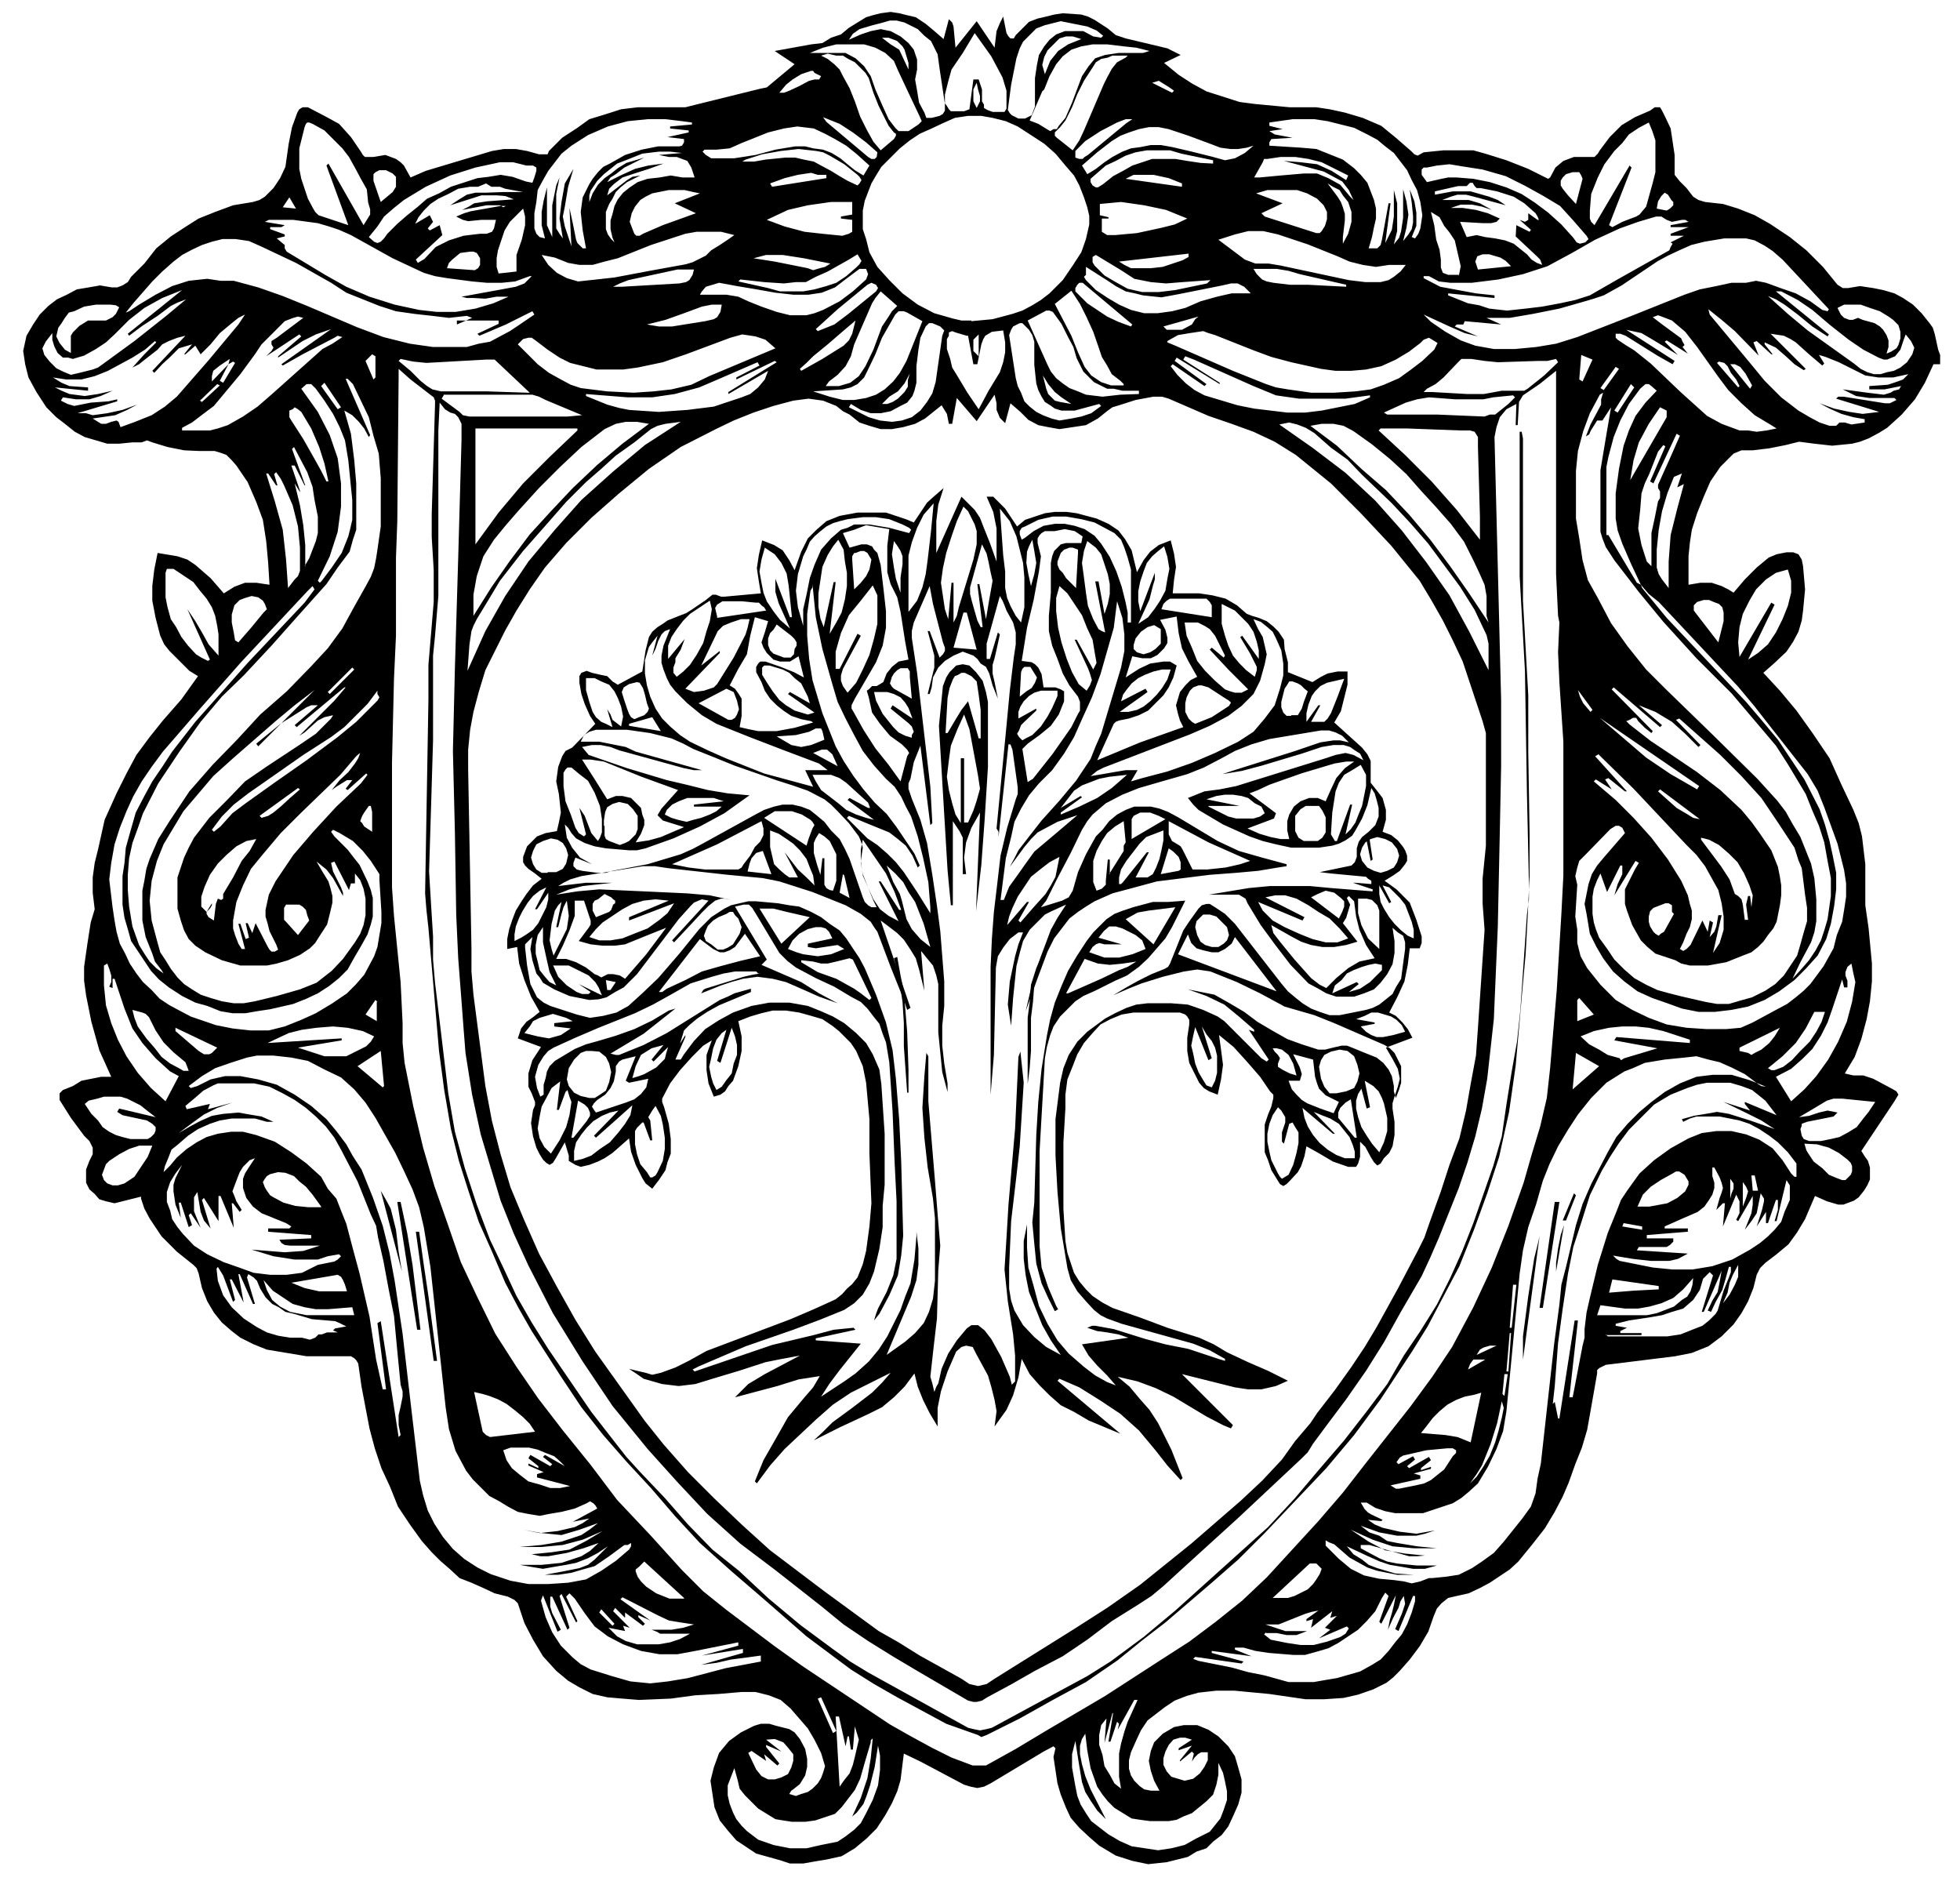
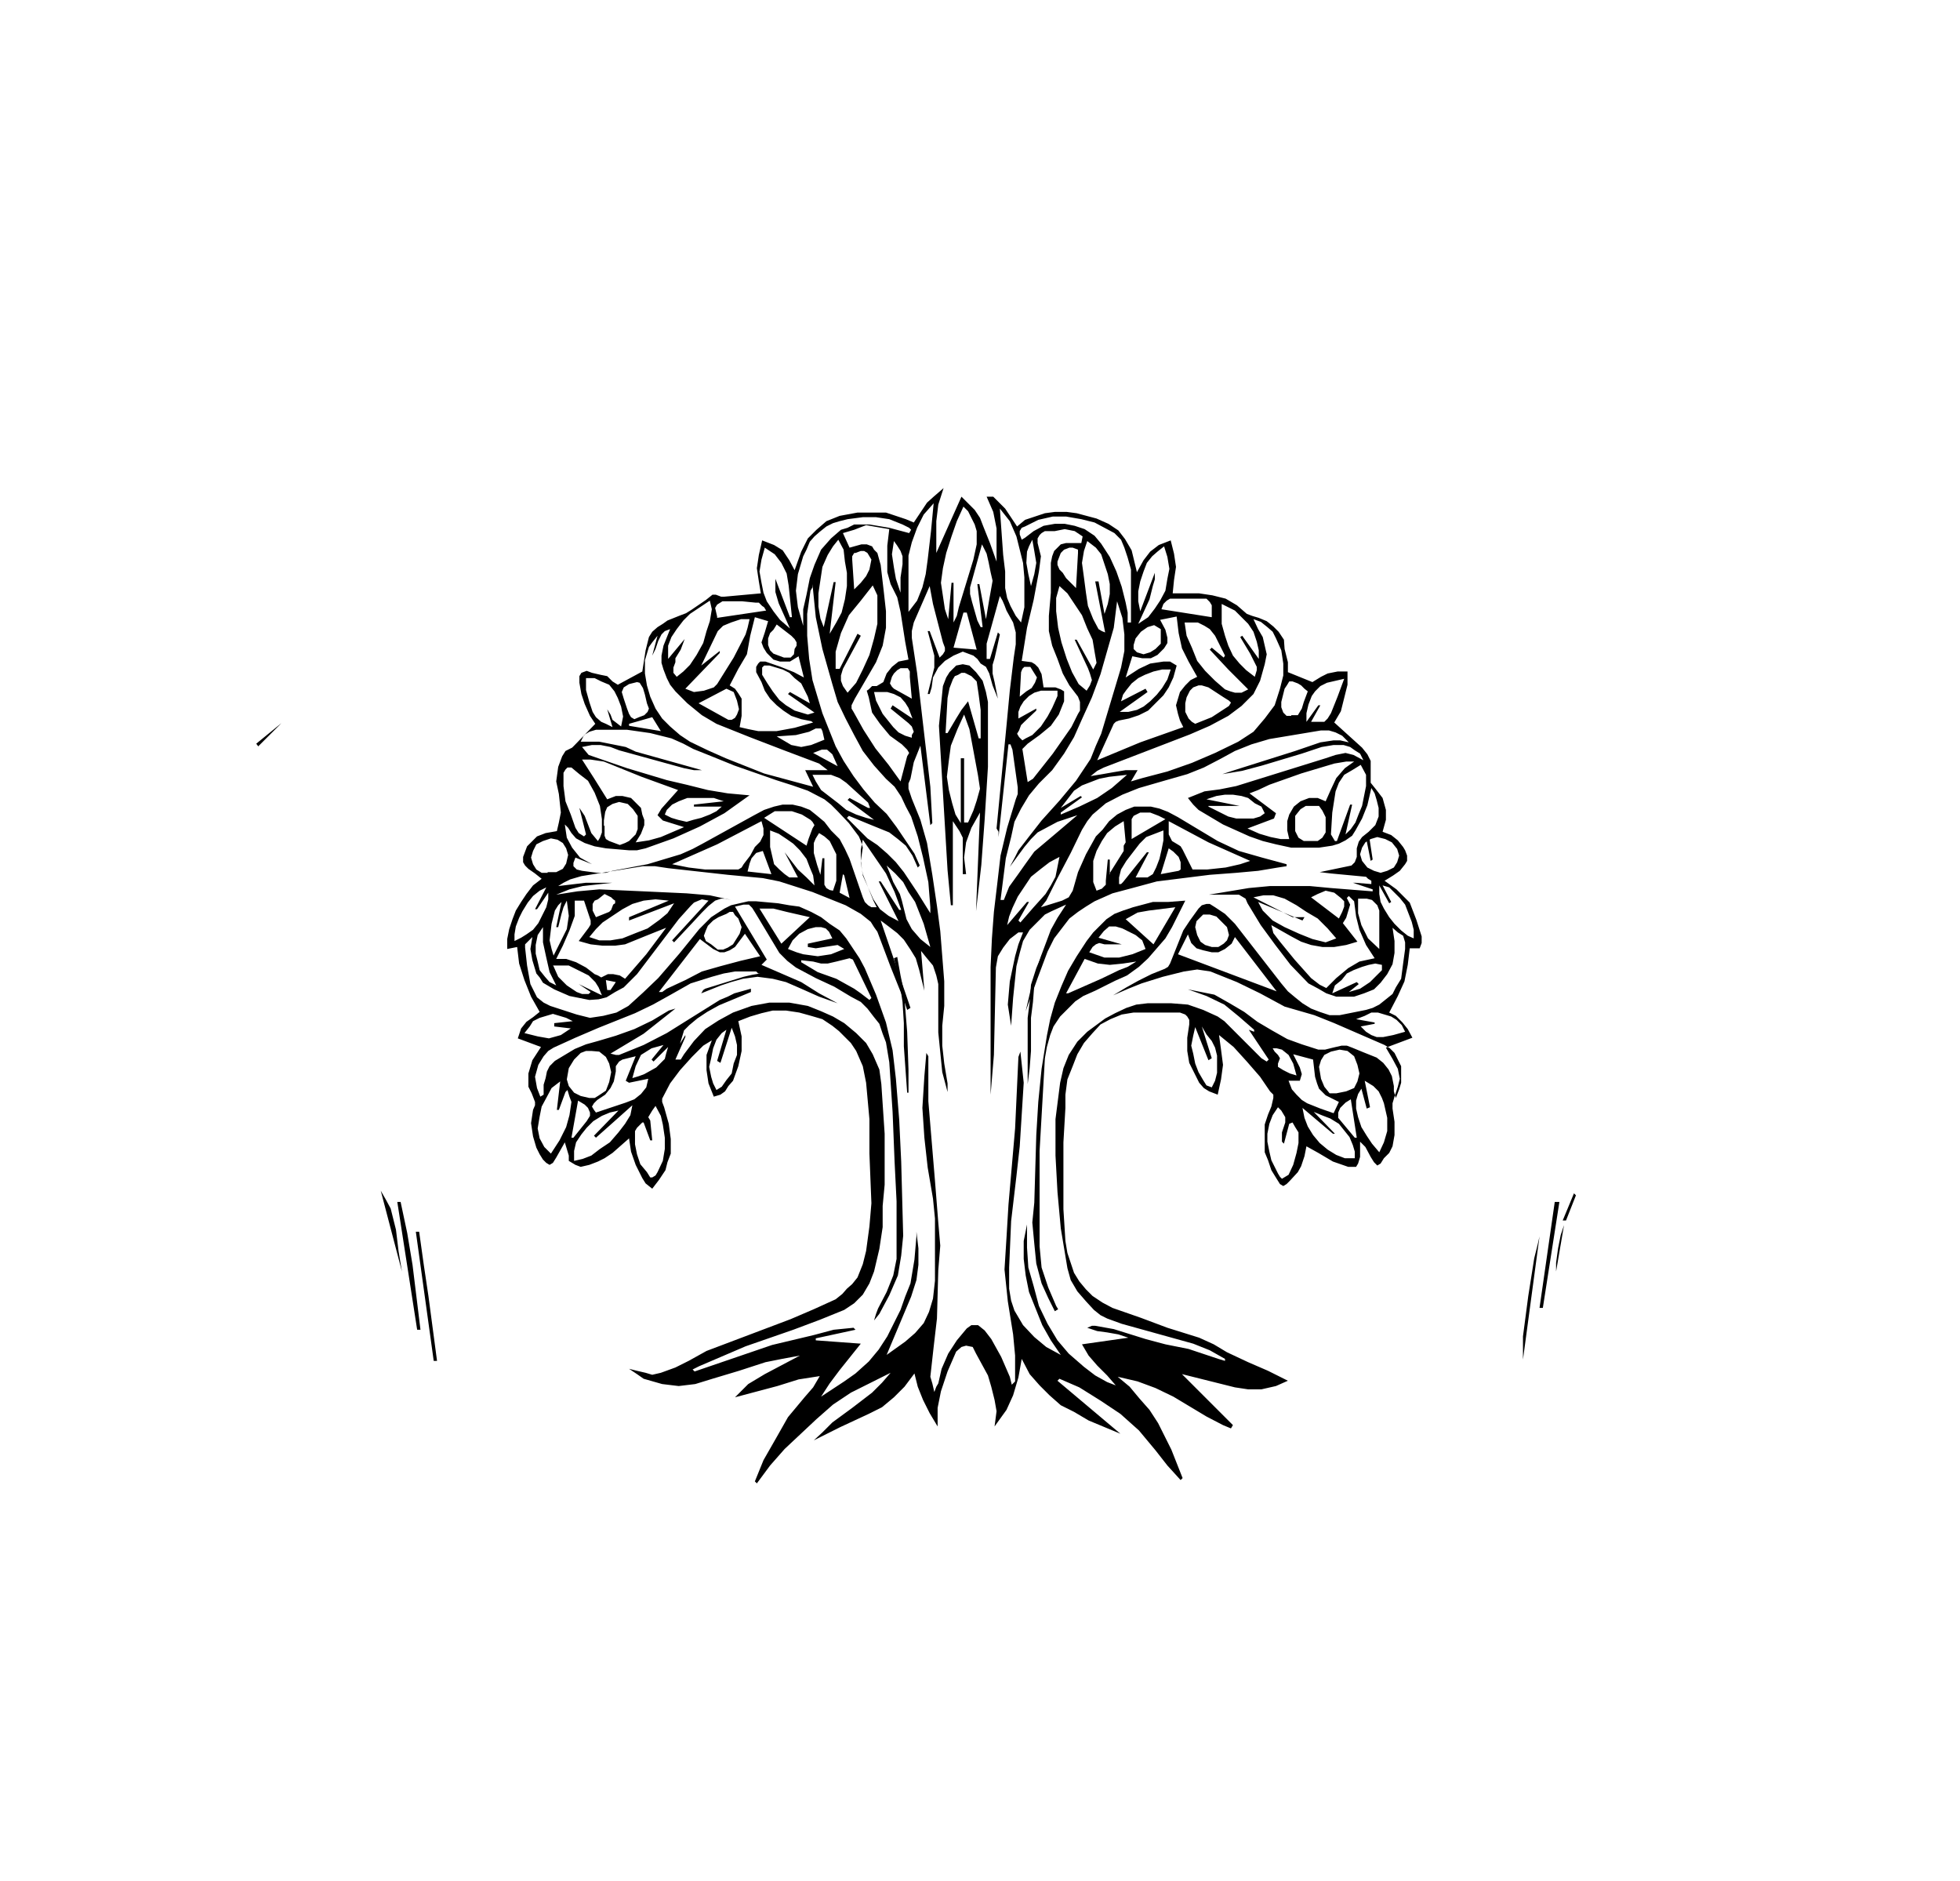
<svg xmlns="http://www.w3.org/2000/svg" viewBox="0 0 296 284">
  <style>.st0{fill-rule:evenodd;clip-rule:evenodd}</style>
-   <path class="st0" d="M292 55l-1.3 2.8-1.5 2.5-2 2.3-2.2 2-1.3.8-1.5.8-1.3.5-1.2.3-3 .3-2.7-.3-2.3-.3-2 .5-2.5.5-2.5.3H263l-1.2.5-1 1-1 1-1.5 2.2-1 2.3-1 2.5-.8 2.5-.3 2-.2 2v4.3l1.8-.3h1.7l1.5.5 1 .5.8.5 1.7-2 1.8-1.8 1.8-1.5 1.2-.5 1.5-.3h1l.8.3.5.8.2 1 .3 3.5-.3 3.2-.2 1.5-.5 1.7-.8 1.5-1 1.5-1.8 1.7-1.7 1.5 2.5 2.7 2.5 3 2.5 3.5 2.5 3.7 1.8 4 1.8 3.8.8 2 .5 2 .5 4.2v6.2l.5 3.5.5 5.3v2.7l-.3 3-.5 2.7-.8 3-1 2.7-1.5 2.5 1.3.3h1.5l1.5.5 1.5.8 1.5.8.5.3.3.5-.3.5-.3.5-5 7.5.5.8.5.7.3 1v1.8l-.4.9-.5.8-.8 1-.7.5-.8.3-.8.3h-.8l-1.7-.5-1.8-.8-1.5 3.5-1.2 2-1.3 1.8-1.8 1.5-1.7 1.3-.8.8-.5 1-.5 2-.8 2-1 1.8-1.2 1.7-1.8 1.8-2 1.5-2.5 1-2.5.5-10.5 1.3-1 .5-.3.3v.5l-1 5.7-.5 2.8-.8 2.7-1 2.5-1 2.8-.9 2.1-1.2 2.3-1.5 2.5-1.8 2.3-2.2 2.7-1.3 1.2-1.5 1-1.5 1-1.5.8-1.7.8-1.8.4-1.3.3-1 .8-.7.8-.5 1.2-.8 2.3-1.3 2.2-1.5 2-1.5 1.7-1 1-1 .8-2 1-2.3.8-2.2.5-3 .2h-2.7l-5.5-.8-5.3-.5h-2.7l-2.7.3-1.8.5-1.8.7-1.5 1-1.3 1-1.3 1-1 1.5-.7 1.5-.8 1.8-.3 1.2v1.3l.3 1 .5.8.8.8.7.5 1 .2h1.3l-.8-1.5-.5-1.5-.3-1.5.3-1.5.5-1.3 1.3-1.3 1.7-1 1.5-.3h2l1.7.7 1.5 1 1.5 1.5 1 1.5.5 1.7.5 1.8v2l-.5 1.8-.8 1.8-.7 1.5-1 1.3-1.3 1-1 1-1.5.5-1.3.8-3.2.8-2.8.3-2.4-.5-2.5-.8-2.5-1.5-1.5-1.3-1.5-1.4-1.3-1.5-.7-1.5-.8-2-.5-1.7-.3-2-.3-2 .3-1.3-.3-.3-1.5.8-8 4.8-1 .5-1 .2-1-.2-1-.3-6.6-3.5-2.5-1.2-.5 4-.5 1.7-.8 1.8-1 1.8-1.3 2-1.5 1.5-1.8 1.5-2 1.2-2.3.5-1.8.3-1.7.3h-2l-1.5-.5-1.8-.5-1.8-.5-1.5-1-1.5-1-1.3-1.5-1.2-1.5-.8-2-.3-2-.3-2 .5-2 .8-2.2 1.5-1.8 1.8-1.3 1-.5 1-.5 1-.3h1.3l1 .3 1.2.3.8.2.8.5.8 1 .8 1.5.3 1.5v1.2l-.3 1.3-.8 1.3-1 .8-.3.2-.3.5 1 .3.8-.3 1-.3.7-.5.8-.8.5-.8.3-.8.3-1-.3-1-.3-1-1-2-1-1.7-1.3-1.5-1.3-1.5-1.5-1.3-1.8-.7-2-.5H112l-3.5.3-3.5.2-3.7.5-4.8.2-2.5-.2-2.3-.2-2.2-.5-2-1-1.7-1-1.8-1.5-2-2.2-1.5-2.5-1.3-2.5-1-3-.5-.5-1-.5-2-.5-1.7-.8-1.8-.8-1.8-.7L68 237l-1.5-1.3-1.3-1.3-1.5-1.7-1.8-2.5-1.8-2.7-1.2-3-1.3-2.8-1-3-.8-3-1.2-6.3-.5-3.5-.3-.5-.3-.3-.5-.3h-6.7l-3-.5-3-.5-2-.8-2-1-1.3-1-1.5-1.3-1.2-1.5-1-1.7-.8-2-.5-2.2-.3-.8-.5-.5-2.5-2-2.3-2.3-1-1.5-.8-1.2-.8-1.5-.5-1.5v-.3l-2 .5-2 .5-1.3-.3-1-.3-.7-.8-.8-.7-.5-1v-2l.5-1.3.5-1v-1l-.5-1-.8-.8-2-2.7-1.7-2.7v-1l.5-.5 1.5-.6 1.3-.8 1.5-.3 1.5-.3h1.5l-1.8-4-1.2-4.3-.8-4-.3-2.2V146l.5-3.5.5-3.2.3-1 .3-1-.3-2.5v-2.3l.3-2.2.5-2 1-4.5 1.8-4 1.5-3 1.5-2.8 2-2.7 2-2.5 2.8-3.2 2.5-3.5-1.3-.8-1-1-1-1-1-1-.8-1-.6-1.3-.7-2.7-.5-2.6v-2.2l.3-2.5.5-2.5 3 .5 1.5.5 1.2.8 2.3 2 2 2.3.8-.5.8-.5L37 88h1.7l2 .3-.2-3.3-.3-3.3-.5-3.2-1-2.7-1.3-3-1.7-2.5-.7-.8-.8-.8-.8-.3-1-.3H30l-2.2-.1-2.5-.5-2.3-.7-.8-.3-.8.3H20l-2 .2h-1.8l-1.7-.5-1.7-.5-1.5-.8L9.8 64l-1.3-1L7 61.5l-1.5-2.3L4.3 57l-.5-2-.3-2 .5-2.3L5 49l1-1.5 1.3-1.3 1.3-1 1.5-.7 1.5-.8 1.8-.3 1.7-.3 1.8.3h.8l.8-.3.8-.5.5-.8 2-2 1.8-2.3 2.2-1.8 2.3-1.5L30 33l2.5-1 2.7-1 3-.5 1-.3.8-.5 1.3-1.3 1-1.5.8-1.7.5-3.5.5-2.5.8-2.2.3-.5.5-.3h.8l2.5 1.3 2.2 1.2 1.8 2 1.5 2.2.3.5.3.3h1.3l1.8-.3.8.3.8.3.7.5.5.5 1 1.8 2.3-1 5-1.5 5-1.5 1.8-.3h1.8l1.7.3 1.8.5h1.3l.2-.5 2-2 2.3-1.5L89 18l2.3-.7 2.5-.8 2.5-.3h7.2l2-.5 9.3-2.3 1-.2 4.2-3.5-3-2 5.5-1 1.7-.2 1.3-.8 1.5-.5 1.2-1 1.3-.8 1.3-.8 1-.3L133 2l1.5-.2 1.3.2 1.2.3 1.3.3 1.5 1 1.2 1 1.5 1.3.8-3 .5.5.2.6.3 3.2 3.2-4 2.7 4 .3-2.5.5-1.2.5-1L152 5l.3.5.3.3h.5l.3-.5 1-1 1-1 1.3-.5 1.3-.3 1.2-.3 1.3-.2 2.8.2 1 .3 1 .5 2 1.3 1.2 1 1.5.5 6.3 1.5 1 .5 1 .5-2.5 1.2 2.2 1.8 2 1.3 2.2 1.2 2.5.8 2.5.8 2.3.3 5.3.5h4l2 .3 2.3.5 2.7.8 2.8 1.2 2.2 1.8 2.3 2 .5.5.5.2.9-.5 3-.3h4.5l1.8.5 3.2 1 3.3 1.3 3 1.5.3-.2.8-1.5 1.2-1 .8-.3.8-.3h3.1l.5-.5.3-.5 1.5-2 1.8-1.8 2-1.2 2.3-1 .7-.5h.8l.3.5.5 1 .8 1.7.3 2 .3 2v3l.8 1 1 1 1 1.3.8.5 1 .3 2.7.3 2.3.7 2.5 1 2.3 1.3 3 2 2.5 2 2.5 2.5 2.2 2.7.8.5h.8l1.8-.3 2 .3 1.5.3 1.7.5 1.3.7 1.5 1 1.3 1.3 1.2 1.5.5.7.3 1 .5 2.3.3.8V55h-1zM34.5 55l-1.3 2.5.5.3 1.8-3-.3-.2-.7.4.2-.8-1.5 1-1 .8-.2.8v.8l2.5-2.6zm213.3 33.3l-1.5-3.2-1.3-3-.7-2-.3-1.8v-3.8l.5-3.7.7-3.5.8-2.3 1-2.2 1.5-2 1.7-1.8-.8-.7-.4-.3h-.5l-.8.7L246 61l-1.3 2.5-1 2.5-.8 3-.3 1.5v10.3h.3l4 6.7.3.5.6.3.2.5 3.7 4.5 12 12.7 2.3 2.7 2.5 3 2 3 2 3 2.3 4.5.8 2.3.7 2.5.5 2.3.5 2.5v2.5l-.3 2.5-.5 2.7-.7 2.3-1.3 2.5-1.8 2-1.7 1.7-2.3 1.7-2.2 1.3-2.5 1-2.5.5-2.5.3h-2.5l-2.5-.5-2.2-.8-2.3-.8-2.2-1-2-1.5-1.7-1.5-1.5-2-1-1.7-1-2-.5-3-.3-1.5.3-1.5.3-1.5.5-1.5.8-1.3 1-1.2 3.2-3.7-.4-.8-.5-.3h-.5l-.8.5-3.7 3.8-1 1-.3 1-.3 1.3.3 1.3-.3 4.8.3 2v2l.5 2 1 1.8 2 2.5 2.3 2.3 2.5 1.5 2.5 1.2 2.7 1 3 .5 3 .2h3l2.2-.2 1.8-.8 3.7-2 1.5-.8 1.3-1 1.2-1 1-1 2-2.7 1.5-2.7.5-2 .8-2 .3-1.8.3-2v-2l-.3-2-.5-2-.5-2-2-5.5-1-2.5-1.5-2.5-5.5-7-2.5-3.2-2.5-3-12-12.8-1.5-1.2-1.2-1.4zM42.5 109.2l5-5-3 2.3-3 2.5-6.3 5.5-3 2.7-2.8 3.3-1.7 2-1.5 2.5-1.5 2.5-1 2.5-.8 3-.3 3 .3 3 .8 3 .5 1.8.8 1.2.8 1.3 1 1.3 1 1 1.2.8 1.3.8 1.5.5 1.7.5 1.8.3h1.5l1.7-.3 3.3-.8 3.5-1 2.5-1 2.3-1.8 1.7-1.8 1.8-2.5.8-1.3.5-1.3.3-1.5v-2.5l-.3-1.5-.5-1.3-.8-1v1.5H53l-.3 1-2.2-4.3-.5.2.3 1.3.7 1.4.5 1 .3.8v.5l-1.5-2.7-1-1.3-1.5-1.2 1 1.7.8 1.3.3 1 .3 1.2v1l-.3 1.3-.5 2-1.3 2-.5.8-.8.8-1.5 1-1.8.8-1.7.5-1.5.3h-4l-2.8-.8-2.5-1.2-1.5-1-1-1-.7-1.3-.5-1.5-.5-1.8v-4.7l.5-1.5.5-1.5.7-1.5.8-1.5 2.3-3 2.7-2.7L37 118l3.2-2.2 5-3.3 2.5-1.7 2.3-2.3.3-.5-1.3.3-1 .5-2 1.8-.8.5 3.5-3.5 1.8-1.8 1.7-2H52l-7.2 6-.3-.3 3.5-3h-1l-.7.3-3.8 2.4zM143.8 64h-.5l-.3-1.5-.8-1.3-1 .8-1.5 1.2-1.5.8-1.8.5-1.7.3H133l-1.7-.5-1.5-.5-1.5-1.2-1-.5-1-.8-2-.8-2.2-.3-2.3.3-3 .8-3 1-3 1.2-2.7 1.3-5.3 2.7-4.8 3.3-4.5 3.7-4.2 3.7-3.8 3.8-3.2 3.7L80 89l-2 3.2-1.7 3-1.5 3-1.5 3-1 3.3-.8 3-.5 2.7-.3 3v3l.5 27v3.5l.3 3.5 1.8 13.8 1 5.3 1.3 5 1.5 5 2 4.8 2.3 5.2 2.7 5 2.8 5 3 4.8 5 7 2.5 3.5 2.8 3.5 3.7 4.2 4 4 4.2 4 4.2 3.8 8.2 6.2 8.2 6 3 1.7 3.2 2 6.3 3.5 1.2.8 1.3.3 1.3-.3 1.2-.8 12-7.5 5-3.2 5-3.5 7.7-6.2 7.5-6.5 3.2-3 3-3.2 2-2.8 2.3-2.7 1-1.5 2.7-3.5 2.5-3.5 2-3 1.8-3 3.2-5.8 3-5.7 1-2 .8-2.3 1.7-4.7 1.3-4 1.5-4 1-4.2.7-4 .8-4.3.3-4.2 1-14.8-.3-4v-3.7l.5-5v-17l-.5-1.8-1.5-4.5-1.5-4.5-1.5-3.2-1.5-3-1.7-3-1.8-3-4.3-5.3-4.5-4.8L201 73l-5.3-4.3-3.2-2-3.2-1.5L186 64l-3.5-1.2-3-1.3-3-1.3-1-.3h-1.3l-2.7.5-2.5.8-1 .3-.7.5-1.5 1.2-1.8 1-2 .3-2 .3-1.7-.3-1.5-.3-1.5-.8-1.2-1.2-1.5-1.3-.8 3-.8-.8-.5-1.2v-1l-.3-1.3-2.7 4-3-3.5-.7 3.9zm-83.6-8.3V57L60 78.7l-.2 5.5V96l-.3 6.5-.3 12.7V134l.3 4.3 1 10 .3 6.2v3l.3 3 1.3 6.5 1.5 6.3 1.7 5.8 2 5.7 2 5.8 2.5 5.3 2.7 5.5 3.2 5 3.3 4.8L85 216l4.2 5.2 4 5.3 5 5.3 4.8 5.3 3.2 3.2 3.5 2.8 7.3 5.5 4.2 3 4.5 3 8.7 5.8 3 1.7 3.3 1.8 3 1.5 3.2 1.2h2l4.5-2.5 4.5-2.7 9-5.3 8.5-5.5 4.2-2.7 4-3 4-3.2 3.7-3.5 7.8-8.5 3.7-4.3 3.5-4.5 6.7-8.5 3.3-4.5 3-4.5 3.2-6 2.8-6 2.5-6.3 2.3-6.5 1.2-4.2 1.3-4.3 1-4.3.5-4.5 1-11.8.7-11.5.3-5.8V112l-.3-4.5-.3-4.5-.2-4.5.2-4.5-.2-1-.3-6.3V56l-2.5 2-2.5 1.7-.3.5-.3.5-.2 3.5h-.3l.1-3.2-1.5.8-1 1.2-.5 1.5-.3 1.5.5 19.7.5 20v10l-.2 10-.3 14.2-.3 7-.3 7-.5 4.5-.5 4.5-.8 4.5-1 4.2-1.2 4-1.3 3.8-3 7.5-1.3 3-1.3 2.8-3.2 5.5-2.5 4.5-2.7 4.3-3 4.3-3 4-2 2.7-.8 1.3-1 1-4.8 4.5-4.8 4.5-7.7 7-3.5 3.2-1.8 1.5-2 1.3-4 2.5-3.7 2.8-3.7 2.5-4.2 2.2-3.5 2-3.7 2-.8.5-.8.2h-.5l-.8-.2-7.7-4.5-3.7-2.2-3.7-2.3-3.7-2.5-3.3-2.7-7-5.5-5.3-4-5-4.5-4.5-4.8-4.5-5-5.3-6.5-4.5-6.7-4.5-7.3-3.7-7.2-2.2-4.8-2-5-1.5-5-1.5-5-1.3-6-1-6.3-.3-3.8-.3-4-.5-6.5-.3-6.5-.2-12.5-.3-12.3.3-12.5.5-16.7.5-17.8V64l-.5-1-.5-.5-.7-.2-.8-.5-.8-1-.2 4.2v25l-.5 6-.3 3v12.8l-.3 10-.3 9.8.3 5 .3 4.8v3.5l.3 3.5 2 16.7 1 5.8 1.5 5.5 1.8 5.5 2 5.3 2 4.2 2 4.3 2.3 4 2.5 4 6.5 9.5 3.5 4.5 1.8 2.3 2 2.2 3.8 4 3.5 4 3.7 3.8 4 3.2 4.5 4.2 4.8 4 5 3.7 2.5 1.8 2.8 1.7 15 8.3.8.2 1 .2 1-.2.8-.2 10.7-5.8 3.7-2 3.5-2.2 5-3.7 4.8-4 7-6.3 7-6.3 4-4.3 3.8-4.5 3.7-4.3 3.5-4.5 3-4 2.5-4.3 2.5-3.7 2.5-4 2-4 1.8-4 1.7-4.3 1.5-4.3 1.5-4.3 1.3-4.5.7-4.8.8-5 .8-4.5.5-4.7 1-14.5.3-2.3v-2.5l-.3-13.5-.3-18.5-.8-14.3V65.2h.3l.2 1v24.5l.8 14.3v8.5l.2 12.5v6.3l-.3 6.3-.3 5.5-.5 5.5-1 11.3-.5 3.5-.5 3.5-1.5 6.8-1.8 5.5-2 5.5-2.2 5.5-2.8 5.3-2 3.8-2.3 3.7-4.8 7.3-2 2.7-2 2.7-4.2 5-9.3 9.8-4 4-4 3.5-7 6-3.5 2.7-3.7 3-4.8 3.3-5 2.7-5 2.8-5 2.5-.8.3-.5-.3-4.8-1.7-3.7-2-3.7-2-3.5-2-3.5-2.2-6.7-5-6.3-5.5-5-4.3-4.8-4.3-3.7-4-3.7-4.3-3.7-4-3.5-4-3.3-4.2-3-4.5-4.5-7-2-3.5-2-3.8-2-4.7-2-4.5-1.5-4.5-1.5-4.7-1.2-4.8-1-5.8-.8-6-.8-9.3-.8-9.3-.3-2.7-.2-2.5.5-29.2v-5.3l.8-9.5v-4.8l-.3-5v-3.5l.5-16.6v-.5l-.2-.5-3.5-2.7-1.8-1.6zm86.5-7.2l3.2-.3 3-.8 1.5-.5 1.5-.8 1.3-.8 1.3-1 2-2 1.5-2.2 1.3-2 .7-2 .5-2.2v-1.3l-.3-1.3-.5-1.5-.7-1.8-.8-1.5-1.3-1.5-1.5-1.8-1.7-1.5-2-1.3-2-1.3-1.8-.8-2-.5-1.7-.3h-2l-2 .3-1.8.8-1.7.8-1.8.8-1.5 1-1.5 1.2-1.3 1.3-1.5 1.5-.8 1.3-.7 1.2-.5 1.3-.5 1.3-.3 1.5v2.8l.5 1.5.5 2 1.2 2.2 1.8 2 2 2 2.3 1.7 2.5 1.3 2.8.8 1.3.3h1.5v.1zM78.5 236.3h3.3l3-.3 1.5-.5 1.5-.5 1.3-.8 1.3-1.2-2.3.8-2.5.7-2.8.5h-1.2l-1.3-.3 3-.3 2.7-.4 2.5-1.3 2.5-1.5-3 1.3-3 .8-3.2.3h-3.3l3.3-.3 3-.5 1.5-.5 1.5-.5 1.2-.8 1.3-1-2.8 1-2.7.8-3-.3-2.8-.5 2.5.5 2.7-.3 1.3-.3 1.3-.3 1.2-.6 1-.7-2.5.5 3.7-2-.3-.5-.3-.3-.5-.3-.5.3-1.8.8-2 .5-1.8.3-1.5.3-1.8-.3-1.5-.3-1.5-.8-1.3-.8-1.5-.8-1.2-1.2-1.3-1.3-1-1.3-.8-1.5-.8-1.5-1-3.3-.5-3.3-2.3-21.2-.5-3-.5-3-.7-3-1-2.7-1.3-2.8-1.3-2.7-3-5.3-1.5-2.3-1.7-2-2-1.8-2.5-1.2-2.5-1.3-2.5-.5-2.7-.3h-2.5l-1.5.3-2.5.8-2.3.8-2 1.2-2 1.5.3.3 1-.3 2-1 2.2-.5h2.3l2.7.5 2.8.8 2.7 1.5L47 167l2.3 2 1.5 1.8 1.5 2 1 1.8 1.3 2 1.7 4.2 1.5 4.3 1 4 .8 4.3 1.2 8 1.3 11.2 1.3 11 .5 2.2.7 2.3 1 2 1.3 2 1.5 1.8 1.7 1.5 2 1.3 2 1 3 1 2.7.5h3l3-.2 2.7-.5 2.3-1.3 2.2-1.5 2-1.7.3-.5v-.5l-.5.3h-.5L92 235l-2.2 1.5-1.8.5-1.7.5-2 .3h-2l2.7-.5 2.5-.5 1.3-.5 1-.8 1-1 1-1-1.5 1-1.5.8-1.8.7-1.5.3-1.8.3-1.7.3-1.8-.3-1.7-.3zm135 1.5H211l-1.5-.3-1.5-.3-1.5-.5-2.7-1.5-2.3-2-.8-.3-.5-.3v.8l.5.5 1.5 1.5 1.8 1.5 2 1 2.3.5 2.2.2 1.5.2 1.2.3 1.3-.3 1.3-.5h.5l2-.2 2-.3 2-1 1.5-1 1.8-1.3 1.5-1.7 2.8-3.5 1.3-1.8.7-2 .3-2.2.5-2.3 2-18 .8-6 .3-3 .7-2.7 1.5-6.3 1-3.2 1.3-3 2.5-4.8 1.3-2.3 1.7-2 1.8-1.8 1.8-1.5 2-1.5 2.3-1.3 2.5-1 2.5-.3h2.8l2.7.8 2.5 1-.7-.1-.5-.3-2-1.5-2-1-1.8-.8-1.7-.4-1.8-.5-1.8.2-3 .3-3 .5-1.8.8-1.3.5-2.7 1.7-2.3 2.3-2 2.5-1.5 2.3-1.5 2.5-1.3 2.7-1 2.5-1 3.5-1.2 3.5-.8 3.5-.5 3.5-1 10.5-1 10.3-.5 3-1 2.7-1.3 2.7-1.5 2.5-1.3 1.2-1.2 1-1.3.8-1.5.5-1.5.5-1.5.5h-4.2l-1.5-.3-1.5-.5-1.3-.8h-.9l.3.5.3.5.5.5.5.3 1.7.8-.2.2-2-.2 1 .7 1.2.5 1.3.3 1.3.3 2.5.3 2.8-.5-1.5.5-1.3.3H211l-2.7-.5-2.8-1 1.3 1 1.5.5 1.2.8 1.5.3 3 .5 3 .3h-3.5l-3.2-.3-3-1-3.3-1.5 2.7 1.8 2.5 1.3 3 .5 3 .3-1.2.1h-1.2l-6-1.7h-1.3v.5l1.3.7 1.5.8 1.2.5 1.5.3 3 .3h3l-1.8.5h-1.8l-1.7-.3-1.8-.3-1.5-.5-1.8-.8-3.2-1.5 1 1.2 1.3.8 1 .8 1.3.5 2.7.8 2.8.2zM24.7 147l-.3-.5-1-1.3-.4-1.2-1-2.5-.5-2.5v-4.5l.3-1.5.3-1.8.5-1.5 1.3-3 1.7-2.7 3-4.5 3.5-4 3.7-3.8 3.5-3.8 4-3.5 3.7-3.8 2.5-2.7 2.2-3 1.8-3.3 1.8-3.2.7-1.3.5-1.3.3-1.5.2-1.3.5-3.5v-7.3l-.3-3.7-.8-2.7-.7-2.8-1.2-2.5-1.2-2.5-.8-.8h-.3l3.7 8.5-.2.3-.7-1.3-.8-1-1-1L52 62l1 3.5.5 4 .3 3.5v7l-.5 1.5-.5 1.8-1.8 2.4-1.7 2.5L45 93l-4 4.5-4.2 4.5-3.3 3.2-3.2 3.8-3.2 4.5-3.2 4.8-2.3 4.5-.8 2.3-.8 2.2-.5 2.3-.2 2.5v2.3l.2 2.5.5 3 1 2.8.8 1.3.8 1.2 1 1 1.1.8zm218.6-85.5l-1.3 2h-.8l-.5.8-.5.8-.2.5-.5.3.7-1.8.8-1.5.8-1.5v-.8l.3-1-.5.3-1.5 2.8-1 2.7-.8 3-.3 3v7.2l.5 3 .5 3.3.8 3 1.5 2.7 2 3.8 2.5 3.5 2.8 3.5 3 3 7 6.8 6.8 6.7 3 3.3 1.3 1.7 1 1.8 1.2 2 .8 2 .8 2 .5 2.2.3 3.2v3.3l-.3 1.7-.5 1.5-.8 1.5-.8 1.5-1.2 2.5 1.2-1.3 1.3-1.5 1-1.5.8-1.5.5-1.5.5-1.7.5-3.5v-2.7l-.5-2.6-.5-2.8-.8-2.5-1-2.3-1-2.5-2.7-4.5-1.8-2.8-2.2-2.6-4.5-5.3-5.3-5.3-5-5.5-3.7-4.5-3.7-4.8-1.3-2-.5-1.3-.3-1V71l.8-4.8.8-4.7zm13.5 51l-.3.3-2-2-2-1.8-2.5-1.5-2.5-1 3.5 3-.3.3-7-6-.3.3 6.2 6.3-.2.3-1-.8-1-1-.3-.5h-.5l-.5.3-.5.2.5.5 3.2 2.5 3.3 2.2 3.7 2.5 3.5 2.7 3.2 3 1.5 1.8 1.3 1.8 1.7 2.5 1 2.5.3 1.5.2 1.3v1.5l-.2 1.5-.5 2.5-.5 1-.8 1-.7 1-.8.8-1 .8-1.3.5-2.5 1-2.8.5h-2.7l-1.3-.3-.9-.5-1.5-.5-1.5-.5-1.2-1-1-1-1.3-2.3-.8-2.2-.3-1v-2.2l.5-1 .5-1 .5-1 .3-.5.3-.5-.5-.3-3.2 5.2.5-1.7.7-1.5v-1.3h-.3l-2 4-1-2.8-.5 1-.5 1.3-.2 1.2v2.6l.2 1.3.3 1 .5 1.3 1.3 1.8 1 1.5 1.5 1.5 1.5 1.3 1.8 1 1.7.8 1.8.5 2 .5 3.5.8 1.7.3h1.8l1.7-.5 1.8-.5 2-1 1.5-1 1.3-1.3 1-1.5 1-1.5.5-1.7.5-1.8.5-1.7v-2l-.3-2-.5-4-.5-1.2-.6-1.9-2.5-3.8-2.5-3.7-3-3.3-3.2-3.2-6.2-5.5-.5.2 3.7 3.8zM24.7 177l1-1 1-1.2 1.5-1.3 1.5-1 1.5-.8 1.7-.5 2-.3h1.8l2 .5 2.8 1L44 174l2.3 1.7 2.2 2 1 1.8 1.3 1.5.7 1.8.8 2 1 3.8 1 3.7 1.5 6.5 1 6.5 1 4.5h.5l-1.3-10 .5-.3 2.7 17.5.3-.3-.3-1.5v-1.5l.3-1.3.3-1.5v-.8l-.3-1-.5-5.1-.5-5.3-.8-4-.8-4.3-.8-3.5-.3-1.8-.8-1.7-2-5-2.5-4.8-1-1.8-1.3-1.7-1.5-1.5-1.5-1.3-1.7-1.2-1.8-1-2-1-2.3-.5h-5.5l-.7.3-1.5.8-1.5 1.3-1.2 1 .2.5 3.5-.8-.3.8 3.7-1-2.3.8-2 1-1.8 1.3-2 1.5 1.7-1 1.5-.8 1.8-.8 1.7-.3 2.3-.2 1.7.3 1.8.3 1.8.8h-1l-1.8-.5H35l-1.8.3-1.5.5-1.8.8-1.5 1-1.5 1.3-1 .8-.5 1.3-.5 1.2-.2.9zM237 211h.5l.2-1 1.3-6.8.3-1.2v-1.3l.3-2.5.5-2.2 1.2-5 1.5-4.8 1.3-3.2.7-1.8 1-1.5 1.8-2.5 2.2-2 2.5-1.8 2.7-1.5 2-.8 2.2-.3h2.3l2.2.5 2 .8 2 1.3 1.5 1.8 1.3 2 .5.5h.3v-2L270 174l-1.5-1.5-1.3-1-1.5-1-1.5-.8-1.5-.5-1.5-.3-1.5-.3h-3.5l-1 .3-1 .5-.2-.4 1.8-.5 1.8-.3 1.7-.3 1.8.3 3.2 1 3.7 1.3-2-1.3-2-1-3.7-1.8 4 1.3-.8-1v-.3l4.8 2-1.7-2.2-1-.8-1-.8-1.6-.6-1.7-.5h-3.5l-1.5.3-1.5.5-2.5 1-2.5 1.5-2 2-1.8 1.8-1.5 2-1.3 2-1.3 2.2-1.8 3.7-1.2 3.8-1.3 4-.8 4-.8 5.3-.7 5.2-.5 6.5-.3 2.7.3-.3.5 2.5h.2l2.3-14.8h.5L237 211zM215 47.5l.3.3.8.8 2.2 1.5 2.3 1.3 2.2.8 2.8.5h3.2l3.2-.3 3-.5 3.2-1 8.2-3.2 8-3.2 2.3-.8 2.5-.5 2.3-.5h2.2l1.5-.3 1.5.3 2.2.8 2.3.8 2.2 1.2 1.8 1.3.8.2.2-.3-7-7.5-1.5-1.3-1.2-.8-1.5-.8-1.3-.3h-3.3l-3 .5-2 .5-1.8.8-1.7.8-1.5.8-5.5 3.7-2.7 1.5-1.5.5-1.7.5-3.5 1-4 .8-3.5.6h-3.5l2.2 1-5.5-.5-.2.5h-1l-.3.3 3.5 1.5-2-.5-2.3-1-3.9-1.8zM71.3 48l-.8-.3-2.7.3-2.5-.3-2.7-.3-2.8-.4-2.5-.8-2.5-1-2.5-1-2.3-1.5-5.3-3-5.3-2.5-1.8-.8-2-.3h-2l-1.6.4-1.5.5-1.5.7-1.5.8-1.3 1-1.7 1.5-1.5 1.5-2.8 3.2-1.2 1.5.5-.2 1.5-1 2.5-1.5 2.5-1.3 2.5-.8 2.8-.3 2 .3h2l3.7 1 3.7 1.3 3.7 1.5 7.5 3.2 4 1.5 2 .5 2 .5 3.5.5h5.1l1.8-.5 1.7-.3 1.5-.8L77 50l1.2-.8 2.5-1.7-.3-.5-4 2-4 1.7-.3-.3 3.2-1.5v-.5H69v.6l2.3-1zM47.5 89l-.3-.5-.8.8-10 10.7-6 6.8-5.8 6.7-1.7 2.3-1.5 2.2-1.3 2.3-1 2.2-1 2.5-.8 2.5-.5 2.8-.3 2.5.5 4.2.3 2 .3 1.7.5 1.8.8 1.5.7 1.5 1 1.5 1 1.3 1.3 1.2 1.2 1.3 1.5 1 3.2 1.7 3.8 1.3 2.5.5 2.7.3h2.8l2.4-.6 2.5-1 2.2-1 2.5-1.5 2.2-1.5 1.3-1.3 1.3-1.5.7-1.3.8-1.5.5-1.4.3-1.8.3-1.8v-1.7l-.3-4.8v-.9l-1.3-2-1.2-1.5-1.5-1.5-2-1.2-1-.5-.3.3.5.7 2 2 1 1.3.8 1 1.2 2.5.5 1.3.3 1.2v2.8l-.3 1.2-.5 1.5-1 1.8-1 1.7-1 1.8-1.3 1.3-1.5 1.2L48 150l-1.7.8-2 .8-3.5.8-2 .3-1.7.3h-2l-1.8-.3-2-.8-1.8-.5-2-1-2-1.3-1.5-1.2-1.2-1.3-1-1.5-1-1.5-1-1.5-.5-1.8-.5-1.7-.3-2v-4.3l.3-2 .2-2.3.7-2.5.8-2.8 1.3-2.5L23 118l1.5-2.2 1.5-2.3 3.5-4.5 8-9 8.5-9 1.5-2zm171.2-44.7v.3l3 1.2 1.7.3 1.5.5 2.7.3 2.8-.3 2.5-.3 2.7-.5 2.3-.5 2.2-.7 4-2.3 8-4.5.2-.5.3-.5-.3-.2 2-1h-2v-.3l2.7-1h-2.7V34l2.7-.5-.5-.3h-.5l-1.5.3-.8-.3-.8-.5h-.8l-2.7.8-2.8 1-3.7 1.7-3.5 2-3.7 2-3.7 1.2-3.7.8-4 .5H219l-1.7-.2-1.5-.8h-.8v.3l2.5 1.3 2.7.5 2.7.5 2.8.3v.4l-7-.7zM80.3 41.7H80l-2.2.8-2 .2h-2.3l-2.2-.2-3.8-.5-1.8-.3-1.7-.5-4.7-2.2-4.5-2.5-1.8-1-1.8-.8-1.5-.5-1.7-.5-3.7-.5h-3.7l-.6.3 3 .5-.5.3h-1.7v.3l2.2.8v.3l-1.2.3 1.2 1v.5l.3.5 5.8 3.5 3.2 1.8 3.5 1.5 3.8 1.2 3.7.8 2.7.3h2.8l3-.5 2.7-.8 2.3-1H75l-1.7.3-1.8-.1h-1l-.8-.2 5.5-1 2.7-.5 1.3-.5 1.1-1.1zM9.5 60l-.3.5 1 .5 1 .3 2.5-.5 2.7-.2 1.3-.3v.3l-6 1.8H13l1 .3 2.2-.3 2.3-.5 2.2-.8-1.5.8-1.8.8-3.4.5.8.5.5.3h.7l.8-.3.8-.2.3.2.3.8 2.2-.8 2.5-1 2-1.3 1.8-1.5 4.8-5.5L36 49l1-1.5-1 .5-1 .8-1.8 1.5-1.4 1.7-1.5 1.5-.8-1.3-1.5 1.3h-.2L29 52l-1 .3-1 .3-1.3 1.3-1.2 1.1-1.2 1.3-.3-.3 5-5.3-1.2.3-1.3.5-1 .5-.7.8-1.8 1.4-1 .8-1 .5 1.8-2 1.8-1.8-.2-.2-1.5 1.3L20 54l-3.7 2-2 .8-2 .5H10L8 57l1.3.8 1.2.5 2.8.2v.5l-5-.5 1 .5 1.2.5 2.3.3 2-.3L17 59l-1.8.8-1.7.5h-2l-2-.3zM258 46.7l.2.8 6 7.2 2.3 2.8L269 60l1.3 1 1.3 1 1.7 1 1.5.8 1.5.5h1l.5-.5h.8l1 .3 2-.3v-.5l-1.7-.3-1.8-.5-1.8-.8-1.5-.8 2.2.8 2.3.5 2 .3 2.5-.3-6.5-2 .3-.3h.8l6.3 1h.7l1-.5-.3-.3h-3.8l-2-.3-1-.5-1-.5 3.7.5 2.5.3 1-.3.5-.3.8-.2.3-.5-2.5.5h-2.3v-.5l2.8-.2 1.5-.5.8-.3.8-.8-2.3.5h-2.2l-2-.3-1-.5-1-.5-2-1-2-.8-1-.3.8 1.3-.3.3-2-1.7-2-1.8-.8-.5-1-.5-2-.3 5.3 5.3-.3.2-1.4-.9-1.3-1.2-1.5-1.3-1.7-.8v.3l1.2 1.5h-.2l-2.2-2-.5.2.8 2L262 50l-2-1.7-2-1.6zM88.5 37.5l-.5-2.7-.3-2.8.3-2.2 1-2 .5-.8.8-1 .8-.8 1-.5 2.3-1.3 2.5-.8 2.5-.5h3.2l.4-.1.3-.5V21l-2.5-.3 3.2-.7v-.3l-2.8-.3v-.3l3.3-.3v-.3l-1.5-.2-2.5-.3h-2.7l-3 .3-3 .8-3 1.3-2.5 1.6-1.5 1.2-1 1.3-1 1.3-.8 1.4-.8 1.5-.2 1.8-.3 1.7v2.3l.3.8.5.5.8.2-.5-2v-2l.3-1.7.5-2V34l.8 1.8V31l.3-1.5.3-1.5.5-1.2-.5 2.5v5.2l.5.8.5.7-.5-3 .3-2.5.5-2.8 1.3-2.2-.8 2.7-.5 3-.3 1.5.3 1.5.5 1.5.5 1.5-.3-5.8.5 2.3.5 2.5.2.5.5.5.3.3h.5zm124.7-1.7l.5.2.5-.7.3-.8.3-2-.3-2-.5-1.8-.8-1.5-.7-1.5-1-1.3-1-1.3-1.3-1-1.2-1-1.5-.8-2-1-2-.5-2-.5-2-.3h-3.3l-3.5.5v.5l2 .5-2 .3.5.3.3.2 2.7.5-3.2.2-.3.5v.5l4.8.3 2.3.2 2 .8 2 .8 1.7 1.3 1 1 1 1.2.5 1.3.5 1.3.3 1.3V33l-.3 1.3-.3 1.5-.5 1.7h1.3l.5-.5.2-.8 1-5.5h.3l-.8 6 1-2 .3-2v-4l.5 2v4.2l-.5 2 .8-1 .3-1 .3-2v-4.3l.5 1.8.3 2-.3 2-.5 2 .8-1 .5-.8.2-1v-1l-.2-2-.3-2 .7 1.8.3 1.7v2l-.7 1.7zM31.8 185.5l-1-1.2-.5-1.3-.5-3-.5.8v2.1l1 2.5-1.5-2.2-.3.3.5 1.5-.5.3-1.2-3.7H27l.3 2.3-.8-2-.3-2v-1l.3-1 .5-1 .5-1-1 1.3-.8 1.3-.5 1.5v1.5l.5 1.3.3 1.3.8 1.2.8 1 1.7 1.8 2 1.3 2.5 1.2 2.3.8 2.2.8 2.5.3h2.5l2.3-.3L48 191l2.5-.5.5-.3.5-.5-.3-.3-1.7.3-1.5.5h-3.5l-3.2-.5-3.3-1 2.5.2 2.5.2 2.8-.2 2.5-.8h-4.5l-.8-.1-.5-.3-.3-.5 4.8-.2v-.5l-6.5-.5v-.5h3.2l.3-.3-.8-.5-3.7-1.5-1.3-1-1-1.3-.5-1.5V178l.3-.8.5-.8 1-1.5-.8.3-.5.5-.5.5-.5.8-.5 1.3-.3.8-.3.8.3.7.3.8.8 1.3-.3.3-1-1.3H35l.3 3.7-2-4.8H33v3.8l-2.2-3.5-.3.3 1.3 4.3zm144.5-134v.2l1.2.5 8.7 3.8 5 2 1.5.5 1.8.3 3.5.5h3.5l3.2-.2 2.3-.3 2-.7 2.3-1 1.8-1.3 1.7-1.3 1.8-1.7.5-1-.8-.5-.5-.3-.8.3-.5.5-1.7 1.3-2 1.2-2.2 1-2.3.5-2.3.2h-2.3l-2.2-.3-4.5-1-3-.8-2.7-1-5.8-2.3-1-.3-.8-.3-2 .3-1.8.3-1.6.9zm-98.1.5l1.5 1.5 1.5 1.5 1.7 1.3 1.8 1 1.5.8 1.5.5 4 .5 4 .2 3-.2 2.7-.3 3-.7 2.7-1.3 10-4.2-1.5-1.3-1.5-.5-2-.3-1.8.5-6.7 2.5-3.5 1.2-3.8.8-2.2.3h-4l-2-.5-2-.5-1.6-.8-1.8-1.2-1.7-1.3-.7-.5h-.5l-.8.2-.8.8zm146.6 42l-.3-1v-3l-.3-1.7-.8-1.8-.8-1.7-1.5-3-2-2.7-2.2-2.5-2.3-2.5-2.2-2.5-2.5-2.3-2.7-2.2-2.8-2-1.5-.8-1.5-.3h-1.8l-1.7.3 4 3 3.7 3.5 3.7 3.2 3.5 3.7 3.2 3.8 3 4 2.8 4 3 4.5zM106 250l5.5-1.5v-.5l-6.5 1.3-2.7.5h-2.7l-2.8-.5-2.7-1-2.3-1.2-2-1.5-1.5-2-1.5-2.2-.3-.3-.5-.5-.5.5 1.7 3.7-.2.2-2.2-4.3-.3.3 1.5 4.8-.3.3-2.3-5h-.3v1.5l.3 1 1.3 2.5-.5.3-2.2-5.5-.3.8.7 2.5 1 2.3 1.3 2 1.8 1.8 1.2 1 1.5.8 3.2 1 2.8.8 3 .3 2.7-.3 3-.5 5.7-1.5 5.3-1v-.9l-2.2.3-2.3.3-2.2.5-2.3.3 6.3-1.8v-.6l-6.2 1zm159.3-64.8l.8-2.5.3-1.3v-.4l-.5-.8-.3 1.5-.3 1.5-.8 1.2-1 1.3 1-2.5.2-1.3v-1.3l-2.2 3.8-.3-.2.5-1v-1.8l-.5-1-2 4.8.3-3.5h-.3l-1 1 .5-1.8.3-.8.2-.7-.2-.8-.3-.8-.8-1.5h-.3v1.3l.3 1v.8l-.3 1-.5.8-.7 1-1 .8-2.3 1-2.7 1.2v.3h3.5v.5l-6.2.5v.5h4v.5l-.5.5-.5.3h-4.2l-.3.5 7.7.5-1.5.8-1.3.3h-2.8l-2.7-.3-3-.5.5.5.5.3 5 1 3 .3h3l3-.5 3-1 2.7-1.5 1.5-1 1.2-1 1-1 1-1.2.5-1.5.8-1.8V179l-.5-.8-1.5 6.2h-.3l.5-1.7v-1.5h-.3l-1.2 3.5h-.3V183l-1.4 2.2zM87.2 65v-.3H71.8v17.5l3.5-4.8L79 73l4-4 4.2-4zm122.5 176l-.5-.5-.5.8-.5 1-.5 1-1.3 1.5-1.3 1.3-1.5 1-1.5 1-1.5.8-1.7.5-1.8.5h-1.8l-3.7-.3-2-.3-1.8-.5h-1.3v.3l2.5 1-6-.8v.3l4.8 1.3-.3.3-7-1-.3.3.8.3 5 1 2.5.7 2.5.5 1.8.5 1.8.5h3.8l1.7-.3 1.8-.3 3.5-1 1.8-1 1.3-.8 1.2-1.3 1-1.3 1-1.2.8-1.5.7-1.8.5-1.7v-.8h-.3l-2.2 5.3-.5-.3 1-2.3.5-1.5-.2-1.2-.5.8-.3 1-.8 1.5-.8 1.8.3-1.5.3-1 .3-1.2.3-1.5-2.2 4.3-.3-.3 1.4-3.9zM98 64l-1.8-.3h-1.7L93 64l-1.7.8-3.5 2.7-3.2 3-3.2 3.2-3 3.3-2 2.3-1.8 2.2L73 84l-.5 1.5L72 87l-.5 2.8V93l2.7-4.3 2.8-4 3-4 3.2-3.5 3.3-3.5 3.7-3.5L94 67l4-3zm125.5 17.5V78l-.3-10.5V66l-.5-.8-.7-.2h-1.5l-8-.3h-4l-.3.3 4 3.7 4 4L220 77l3.5 4.5zM45.8 48l-.8-.2-.7.2-.8.3-.5.2-2.2 2.2-1.3 1.3-1 1.5-2.2 3-2.5 3-1.5 1.8-2 1.5-1.3 1-1.5.8v.4h4.2l1.2-.3 1.5-.5 2.3-1.3 2.2-1.5 2.3-2 7.5-6.7 1.5-.8 1.5-1-.7-.2-.5.3-4.8 2.5-3 1.7-.2-.2 7.5-5.3-2.3.8-2 1L42 54v-.2l3.5-3-.3-.3-5 3.3.8-.8.3-.5-.3-.5v-.5l.8-.5 4-3zm-9.3 95.3h.5l-1-3.8h.3l.8 2.3.5-.2-.5-2.2h.3l.7 1.5.5-1.5 1.8 3.5.3.5.3.3h.5l.5-.3-.3-.8-.5-1-.5-1-.3-1.2-.3-1v-1l.5-2.3 1-2 2.7-4 3-3.5 3.5-3.8 3.7-3.5 1-1.3-.2-.2-2.8 2.5-.3-.2 1-1.3h-.8l-.8.5-.8.5-.7.5 1.2-1.5 1.3-1.2 1-1.3.5-.8.3-.8-.4.3-.3.3-2.3 2.7-6 5.8-3 3-2.7 3.2-1.8 2.2-1.2 2.5-1 2.5-.5 2.8v1.2l.3 1 .5 1.3.5.8zM244 50.7v.3l.3.3 1.2.8 1.3.8 2.5 2 4.5 4.3 2 1.8 2 1.8L260 64l2.7 1h1.3l1.3.2 1.5-.2 1.5-.3-.8-.5-2.5-1.5-2-1.8-2-2-1.5-2-3.2-4.5-1.8-2.3-2-1.7-1.3-.5-.8-.3-.8.3 1.3 1 3 2.2.2.5.3.5-.3.3.8 1-3.2-2-.3.2 2 2-3.8-2.3-1.7-1-2.3-.5 7.3 4.7-.3.5-2.3-1.3-4.8-3-.8-.3h-.7v.3zm-60 215.5v1.8l-.3 1.5-.5 1.5-1 1-2.2 1.8-1.3.5-1 .5-1.2.2h-2.8l-1.5-.2-1.3-.2-1.3-.8-1.3-.8-1-1-.8-1-.8-1.2-1-2.8-.5-2.7-.3-2.5-.5.8-.3 1v1.3l.3 1.5.5 1.8.8 2 2.3 4.5-1.3-1.3-1-1.5-.8-1.3-.5-1.5-.5-3-.5-3.2-.5 2v2l.5 2.8.3 1.5.5 1.3.8 1.3.8 1.2 1.3 1 1.3 1 1.7 1 1.8.8 2 .3 2 .3 2-.3 2-.5 1.8-1 2-1 .8-1 .8-1 .5-1.3.5-1.5v-1.3l-.3-1.5-.3-1.3-.7-1.5zm-55.3 8.1l1.3-2.8 1-3 .5-3 .3-3-.3.3v.3l-.8 2.7-.8 2.8-.8 1.7-1 1.3-1 1.3-1 1-1.5.5-1.5.5-1.5.2h-2l-1.3-.2-1.2-.2-1.3-.8-1.3-.8-1-1-1-1-.8-1-.3-1.3-.5-1.8-.5 1.3-.5 1.3v1.5l.3 1.3.5 1.3.5 1 .8 1 .8.8 1.7 1.3 2.3.8 2.5.5h2.5l2.2-.5 2.5-.5 1.2-.8 1.3-1 1-1 .8-1.5 1-2 .8-2.2.3-2.3v-2.2l-.3-1.5-.5 3.2-.7 2.8-.5 1.5-.5 1.3-1 1.3-.7.6zM241 117.7l-.3.3 3.3 2.8 2.7 2.7 2.7 3 2.5 3.3 2 3.2 1 2.2.3 1.3.3 1v1.3l-.3 1.2-.5 1-.5 1.3-.5 1 .5.3.5-.3.3-.3.3-.3 1.8-3.7.8 1.7.3-1.7.5.3-.5 2.2.7-.8.3-.8.3-1.7h.5l-1.3 5.7 1-1.5.3-1 .3-1v-2l-.3-2-.5-2-1-1.8-1-1.8-1.3-1.7-1.5-1.5-8-8.5-4.8-4.7-.5-.5-.5.3 4.8 5.3h-.3l-2.5-2-.5.2 1 1.5-2.4-1.5zM49.3 25l.3-.3 5.3 9.3.5-.8.5-.8v-.8l-.3-1-.2-2-.9-1.6-.8-1.5-1-1.8-1-1.3-1.4-1.4-1.3-1.3-1.8-1-.5-.2h-.3l-.2.2-.2.5-.8 3.2v3.1l.3 1.5.5 1.5.5 1.5.8 1.5.3.5.5.5 4.5 1.5-3.3-9zM249 18.5l-1.5.8-1.5 1-1 1.3-1.2 1.2-1.5 2-1 2-1 2.5-.2 2.5V33l.2.5.5.5 5.3-9 .3.3L243 34l.5.3 1.5-.8 1.3-.5.8-.3.5-.3 1-1.2.5-1.8.5-1.8.4-1.6v-4.8l-.5-1.5-.5-1.2zm-167.2 20l1 1.5 1.3 1.2 1.5.8 1.7.5 2.8-.3 2.7-.3 5.3-1 5.5-1 1-.3 1-.5 1-.5.8-.8 1.3-.8 1.2-.8 1-.7-2-.5h-3.7l-1.7.3-5.2 1.7-5 2-2 .5-1.8.5h-2l-1.7-.3-2-.8-2-.4zM184 36.2l4 3 .8.3.8.3h2l1.8.3 10.3 2.2 2.5.3h2.3l1.2-.3.8-.5 1-.8.8-1h-2.5l-2 .3-2-.3-2-.5-1.8-.8-4.5-1.8-4.5-1.5-2.2-.5h-2.3l-2 .5-2.5.8zm-81.2 27.5l-2.3.3-1.2.3-1 .5-2.5 2-2.8 2-2.2 2-2.3 2-3 3-2.8 3.2-3.7 4.2-3.5 4.5-1.8 3-1.7 2.8-.5 1-.3.8-.3 2-.3 4 2.7-6 3-5.3 3.5-5.2 4-4.8 4-4.5 4.8-4.3 4.8-4 5.4-3.5zm122 37.5v-4l-.3-1.3-1.8-3.8-2.2-3.5-4.8-6.5L213 79l-2.8-3-4.5-4.3-2.2-2.3-2.5-1.8-2.5-2.2-1.3-.8-1.3-.5-1.2-.3-1.5.3 5 3.5 5 3.8 4.5 4.2 4 4.5 3.7 4.8 3.5 5 3 5.5 2.9 5.8zM179 53.8l-.3.5 5.5 3.5v.2l-6.5-4-.3.5 4.8 3.5-.3.3-4.8-3.3-.3.3 1 1.3 1.3 1.3 1.3 1 1.5.8 5 1.5 2.5.5 2.5.3 2.5.3h2.7l2.5-.3 2.5-.5 2.5-.5 2.3-1v-.3l-3.7.5h-7l-3.5-.5-1.7-.7-1.7-.7-9-4-1.3-.5zm56.3.9l-.3-.5-1.3.3h-1.3l-6.2.2-2-.2-2-.3h-1.5l-.5.5L218 57l-1.2 1-1.3.7-.5.5h1.3l5.3.3h2.5l2.7-.5h3.4l.5-.3 2.5-2 2.1-2zm-174.8-.5l-.3.3L62 56l1.5 1.5 1 .8.8.5 1.3.3h7l6 .2h.4l-5.3-5h-1.3l-9 .5-2-.2-1.9-.4zm28 5.3v.3l3.2 1.3 1.8.5 1.5.3 4.5.3 4.3-.3 4-.5L112 60l1.3-.5 1.2-1 1-1.2.5-1.3-6 3.5v-.3l7.3-4.5-.3-.2-5.8 2.8V57l3.5-1.8-.3-.5-3 1.3-3 1.3-2.8 1.2-3.7 1-3.4.5h-3.7l-3.8-.3-2.5-.2zM122.3 8h5.4l1.5.8 1.3 1.2 1 1.5.7 2 1 2.3 1 2.2 1 1.3.5.5h1.5l1.5-1 .5-.5-.3-.7-1.8-3.8-1.5-3.2-.6-1.4-1.3-1.2-1.5-.8-1.7-.5h-4.2l-2 .5-2 .8zm33.2 10.2l1.3.5 1.3.8.5.3.5-.3h.5l.3-.5 1-1.2 1-2.3 1.5-4 1-1.5 1-1.2 1.5-.5 2-.3h3.7l1-.3-2-.5-1.9-.2-2.5-.3H165l-1.7.3-1.5.5-1.3 1-1 1.2-1 1.8-.8 2-.3.3-1.9 4.4zm-16.2 30.3l-2.3-1.3-.5-.2h-.8l-.5.5-2 3.5-1 2.5L131 56l-.5 1-1 1-1 .5-1.2.3-4.5.3 2.5.8 2 .5h1.7l1.8-.3 1.5-.5 1.3-.8 1.3-1.2 1-1.3 1-1.8 2.4-6zM33 99v-3.2l-.2-1.3-.3-1.5-.5-1.3-.8-1.3-1-1.2-1-1.3-1.5-1-1.5-1h-1l-.2.6v3.7l.3 1.5.5 1.8.8 1.2.8 1.5 1 1.3 1.2 1.3.8.5 1 .5.3-.2-3.4-7.6 1.2 1.8 1 1.7 1 1.8L33 99zm139-39.5V59h-2.5l-1.3-.3h-1l-1-.5-1-.5-.8-.8-.8-.8-.5-1-.5-1-.5-1.7-.8-1.5-1-2-1.3-1.8-.5-.2h-.5l-2.8 1.5 3 6.7.5 1 .8 1 1 .8 1 .7 1.3.5 1.2.5 2.5.3 2.7-.3 2.8-.1zM147 12h.8l.5 1.5v1.8l.3.5v.5l.5.3.8.3h1.8l.3-.5v-2.7l-.3-1-.3-1-1.7-3.2-2.5-3.5-1.8 3-1.7 2.5-.5 1.8-.5 2v1.3l.3.4.3.5.3.3h2l.8-.3.6-4.5zM35.5 196.3l-.3.3-1.5-4-.8-1.3-.2.3.2 1.8.8 2.2 1.3 1.8 1.8 1.7 2 1.3 1.5.8 1.7.5 1.8.3h1.8l1.2.3.8-.3.5-.5h.5l.8-.3H51l-.7-.3.3-.3 1.7-.3-1-.5-.7-.3-3.5-.3-2.7-.8-1.3-.3-1-.7-1-.5-1-1-.8-1.3-.5-1.2-.5-.5-.8-.5-.2.5 1.2 4h-.3l-2-4.5H36l.8 4.3-1.8-3.5h-.3l.8 3.1zM66.8 35.5l-4 3.7.3.5.5-.3.5-.3 1.7-1.8 2-1 2.2-.7 2.5-.3h1l.8-.3.3-.5.3-1.3h-2.2l-2 .2-.8-.2-1-.5 1.2-.5 1-.3 4.5-.8h.8l-.4.2-.5-.3h-2l-3.7.7 1-.5.8-.5 2-.3 4-.3-1.3-.5-1.3-.1h-2.3l-2.5.8-2.2.7 1.2-.8 1.3-.8 1.3-.3h1.5L76 29h3l-2.7-.5-.8-.3h-1.3l-.8-.5-1.2.5H71l-1.8.3-1.5.8-1.5.7-1.2.8-1 1-.8 1-.5 1 2.2-1.3.5 1-.8 1 .3.3 1.5-.8.4 1.5zm165.4-2.3h.2l-.2-.5-.3-.5-1.7-1.5-.8-.5-.8-.5-2.5-.8-2.5-.5h-.6l-.3-.3-.3-.5h-.4l-.5.5h-1.3l-3.5.8v.5l2.7-.5h2.7l2.8.8 1.3.5 1.2.8-4.8-1.3-1.2-.3h-1.3l-1 .3-1.3.5h4l1.7.5 1.8 1-1.5-.5-1.5-.3h-1.7l-1.5.5h1.8l2 .3 1.8.5 1.8.8-.5.5-.8.2H224l-3.5-.2 1 2.3 1.5-.3 1.3.3 1.5.2 1.5.3 1.3.5 1 .8 1 .8.7.8.8.5.8.3-.3-.8-.5-.5-3.2-3 .1-1.7 1 .5 1 .5.2-.3-1.7-1.5.8.3.5-.3v-1l1.4 1zM17 149.2l-.5-.2.3-.7v-1l-.3-1-.3-.8-.5.3v3l.3 3 .8 2.7 1 2.5 1.3 2.5 1.7 2.5 2 2.3 2.2 2 2-3.8-1.3-.7-2.2-2-2-2.3-1.5-2.2-1.2-3-1.5-4.5H17v1.4zm130.8-87.4l1.5-2.8 1.7-2.8.5-1.5.3-1.5v-1.5l-.3-1.8-1.7.2-.5.3-.5.3-.3.5-.3.8-.3 1.5-.3 1.5h-.6l-.8-4.3h-.2l-1.7-.5-.5-.2-.5.2v.5l-.3.5v1.5l.5 1.5.3 1.3.8 1.3 1.5 2.5 1.7 2.5zm122.7 104.5l2-1.8 1.8-2 1.8-2.5 1.5-2.7 1.3-3 .8-3 .5-3-.3-1.3-.3-1.5-.6.5-.3.8v.5l.3.8v1h-.5l-.3-1.2-1.5 4.5-.7 2-1 2-1.3 2-1.5 1.5-1.7 1.5-2.3 1.2 2.3 3.7zm5.7-115.8l-.2.3-2.3-1.5-2.2-1.8-2-1.5-1.3-.8-1.2-.5 3 2.7 3 2.5 7 5 1 .8 1 .5 1 .3h1l1-.3 1-.2 1-.5 1-.8.8-1.2.3-1-.5-1-.8-1-.3.8-.5 1.5-.8 1-.5.2-.7.3h-.5l-.8-.3-2.3-1.2-2.2-1.5-2.8-2.2-2.7-2.3-2.2-1.5L269 44h-.8l8 6.5zM267.5 91l.5.3-4 8.3 1.5-1 1.5-1.3 1.2-1.8 1-2 .8-2 .5-2v-1.8L270 86l-1.8.5-1.5 1-1.5 1.5-1 1.7-1 2-.5 2-.2 2.3.2 2.2 4.8-8.2zm-240-47.2l-3 1.2-2.7 1.5-2.3 1.8-2.2 2.2-1.3 1.2-1.5 1-1.8 1-1.7.5-.7-.2h-.8l-.8-.7-.5-1-.3-1v-1l-1 1.3-.5 1 .3 1 .8 1 1 1 1 .5 1.2.5 1.3-.3 2-.5.8-.3.7-.5 4.8-3.5 4.8-3.8 3-2.5-1.3.5-1 .5-2 1.5-2.3 1.5-2 1.5-.2-.3 8.2-6.6zm78.2.7h4l1.8.3 1.5.7 2 .8 2.3.8 2 .5h2.5l1.2-.3 1.3-.5 2.5-1.3 2-1.5 2-1.8.3-.8-.3-.8h-1l-2 1.5-1.7 1.3-2 .8-2 .3h-2.3l-2.7-.3-2.8-.5-3-.5-2.7-.5-1 .3-1 .3-.6.7-.3.5zM189.3 22l-1 .3-1.3.2h-1.2l-1.5-.2-1.3-.5-3.5-1.3-3-1-1.5-.3h-1.5l-1.5.3-1.5.5-1.3.5-1.3.8-2.2 1.7-2.3 2 .5.8.3.5.5-.3.8-.5 1.3-1 1.2-.8 1.5-.8 1.3-.5 1.5-.2 1.5-.3h1.5l1.7.3 3 .7 3.2.8 1.8.5 1.5-.3 1.5-.8 1.3-1.1zm-23-16.3l.3-.3-1-.8-1.4-.6-2.5-.5-1.5-.3-1.2.3-1.2.3-1.3.5-1 1-1 1-.5 1-.5 1.5-.8 4-.5 3.8.3.5.3.3 1 .5h1l1-.5.5-1.3v-4.3l.3-2 .3-1.5.8-1.3.8-1 1-.8 1.3-.5h2.8l1.5.8 1.2.2zm76.2 195.8l.3.3h9l2-.3 2-.8 1.3-.5 1-.8 1-1 .3-.5.3-1 .3-1 .3-1 .8-2 .3-.8v-.8h-.3l-.5 1.8-.5 1.7-1 1.8-.7 1.5-.5-.2.7-1.5.8-1.3.3-1.5.3-1.7-2.7 6.2h-.3l1.7-5.5-.5-.5-.5.5-.5.5-.5 1.7-1 1.5-1.5 1.3-1.7.5-1.5.5-1.7.3-3.3.5-2 .5v.3l1.7.3-1 .5v.3h3.2v.3h-5.4v-.1zM131.3 25l-2-1.8-1.5-1.2-1.7-1-1.5-.8-1.7-.8-2.5-.3-2 .3-2.4.6-2 .8-2 .8-1.8.8-2 .2h-1.8l-.3.3.5.5.8.5h3.5l3.2-.5 3-.8 3-.5h1.5l1.2.3 1.5.2 1.3.5 1.3.8 1.2 1 1 .8 1.3.8.9-1.5zm-3.1-19l1.8-.8 1.5-.5 1.5-.3 1.5.3 1.5.8 1.2 1 .8 1 .5 1.5v1.5l-.3 1.5.3 1.7.3 1.8.8 1.5.3.8h.8l1.2-.3.5-.3.3-.5v-1l-.8-5.3-.3-2.2-.5-1-.5-1-1-.8-1-1-1-.5-1-.5-1.2-.3h-1l-1.4.4-1.2.3-1 .3-1 .3-1 .7-.6.9zM55.7 35.8l.8.7.5.2.5-.2.5-.5.5-.7 1.5-1.5 1.5-1.3 1.5-1.2 1.5-1.3 1.8-.8 1.8-1 4-1.3 1.7-.2 1.8-.3 1.8.3 2 .7 1 .2.3-.8.3-1v-.5l-.5-.3h-1l-2-.5h-2l-3.7.8-3.8 1.2-3.7 1.7-3.3 2-1.5 1.2-1.5 1.3-1 1.5-1.3 1.6zM164 40.3v1.2l-.3.3.3.5 1.5 1.5 1.8 1.2 1.7 1 1.8.8 2 .5h2l2.2-.3 2-.5 2.3-1 2.5-.7 2.2-.5h2.9l-1-1-1-.5h-1l-1.3.3-6.5 1.3-2.7.5-2.8-.3-1.2-.3-1.4-.3-1.5-.8-1.2-.8-3.3-2.1zM67 59.7l-.3.5 2.7 2 .5.5 1 .2h14.8l2.2-.2-5.5-2.3-1-.5-1-.3H67v.1zm61.5 1.3l-.3.5 3 1.5 1.7.5 1.8.2 1.5-.2 1.5-.5 1.3-1 1-1.3.8-1.3.5-1.7 1-7 .3-.8-.3-.3-.3-.3-1.2-.5h-.5l-.5.5-.8 1.7-.3 1.8-.3 2.5v2.5l-.3 1.2-.3.8-.8 1-1 .5-1.5.8-1.5.3h-1.5l-1.5-.5-1.5-.9zm37.8.3l-.3-.3-3.7 1h-2l-1-.3-.7-.5-.8-.5-.5-.8-.5-1-.3-1-.3-2.8v-3.5l-.3-1-.5-.8-.5-.5-.5-.5h-.4l-1 .5-.3.5-.3.8 1 6.5.3 1.2.5 1 .5 1.3.8.8 1 .8 1 .5 1.3.5 1.2.3 1.8-.3 1.5-.3 1.5-.5 1.5-1.1zm49.2-33.8l2.2-.5 1-.2h1.3l2.5.2 2.5.5 2.5.8 2.3 1 2 1.3 2 1.5 2 1.8 1.8 2 .5.7.5.2.8-.2.5-.5-.3-.5-2-2.3-2-2.2-2.5-1.5-2.7-1.5-3-1.5-3.5-1-3.2-.5-1.8-.3-1.9.2-1.5.3h-.5l-.3.3v.8l.8 1.1zm-170 31.2l2.5 3.5 1.8 3.5 1.2 3.5.5 3.8v3.5l-.5 3.8-1.2 3.7-1.8 3.7.3.3.3-.3 1.5-2 1.5-2.2 1-2.5.3-1.2.3-1.3v-3l-.3-3-.3-3-.5-3-.8-2-1-2-1.3-2-1.3-1.8-.7-.7h-.7l-.8.7zM179.3 33l-3.2-1.3-3.3-.7-3.5-.5-3.2.3v1.7l1.3.3v.2h-1v2l.8.5h1.2l3.3-.3 3.7-.8 2-.5 1.9-.9zm-50.6-2.5h-3.2l-3.5.5-3 .7-3.2 1.5 2.7 1 3 .8 2.7.3 3 .3 1-.3.5-.3v-1.8L127 33v-.3l1.7-.3v-1.9zm33.3-7.8l1-1.5.7-1.5 3-7 .5-1 .7-1.3.8-1 1.3-.7.3-.3H168l-.7.3-1 .2-.8.5-.5.8-1.3 2-1 2-.8 2-1 2-.8 1-.8.8v.5l.3.3 2.4 1.9zm-65.3 3.8l-2 1-1 .8-.7.7-.5 1-.5.8-.5 1.2v2.6l.3.8.5.7.5.5-.3-.7-.3-1.3v-1.3l.3-1 .3-1.2.5-1 .8-1 1-.8 1.2-.8 1.5-.5 1.8-.2 1.7-.3 1.8.3h1.8l-.5-1.5-.3-.5-.3-.5-.8-.3-.8-.3H101l-1.5-.3 3.5-.3-1.8-.2h-1.7l-2.5.3-2.5 1-1.3.5-1 .8-1 .8-1 1-1 1.5-.2.7v1l.5-1.3.8-1.3 1-1 1-.7 1-.8 1.3-.8 2.7-.8-3 1.5-1.3 1-.8.5-.5.7 2-1 2.2-1 2-.5 2.3-.3-2.2.8-2.5.8-1.5.5-1.3 1-.7.7-.3 1 3-2.3.8-.5 1.2-.2zm73 31.8V58l-.5-.5-1.3-1-.7-1.3-.8-1.3-.5-1.5-.8-2.3-1-2.2-1-2-1.3-2-2.5 2 2.5 4.8 1 2.5 1 2.2 1 1.3 1.5 1 1.5.5h1.9v.1zM133 22.7l2-1.7.3-.5v-.3l-.3-.2-.8-1-.5-1-1-2-.8-2-.7-2.2-.5-.8-.8-.8-.8-.8-1-.5-.8-.5h-1l-1.3-.3-1 .3 1 .5 1 .8.8.8.5 1 1 1.8.8 2 .8 2.3 1 2 1 1.8 1.1 1.3zm-8.3 35.6h2l1.7-.5 1.3-1 1-1.5 1.2-2.5 1.3-3.5 1-1.5.5-.8.8-.8L133 44l-.8 1-.5.8L129 52l-.5 1.8-.8 1.5-1.2 1.3-1.3 1-.5.7zM12.8 166.7l1 1.5 1 1 .7 1 1 .7 1 .5 1 .3 1.2.3h2.6l.5-.3.5-.5.2-.5v-.5l-.5-.5-.8-.5-3.7-.8-.8-.5.3-.5 5.5 1.3-1.3-1-1-.8-1-.5-1-.5-1-.3h-2.5l-1 .3-1.3.3-.6.5zm258.9 2l1.5-.2 1.5-.5 1.3-.3 1.5.3-.3.3-.3.3-4 .8-.8.3v.3l-.2.5.2 1 .3.5.8.3h1.8l1.5-.3 1.3-.3 1.3-.7 1.3-.8 1-1.3.8-1 1-1.5-5-.5h-1.3l-1 .3-2 1.2-2.2 1.3zM190.5 32.2l.5.5 7.8 2.5h.5l.3-.3.5-.8.3-1V32l-.5-1-1-1-1.5-.8-1.5-.5h-4.5l-1.7.5 4 1.5-3.2 1.5zM228.8 60l-.3-.3-3 .3-1.5.3h-4.2l-4-.3-1.8.3-1.7.5-3.3 1.5.5.3h7.5l7.2.3.8-.3h.8l1-.8 1-.8 1-1zM105.7 29.2l-1-.2-1.3-.3H101l-2.5.5-1 .5-.8.5-.8 1-.5 1-.3 1.3.5 1.3.2.5.3.3h.5l.5-.3 3-1.3 5-1.8-3.2-1.5 3.8-1.5zM45 158.2l4 1.3h3.3l1-.5 1-.5 1-.5.7-.7.5-.8-1.7-.8-2.3-.5-2.2-.2-2.5.2-2.2.3-2 .5-1.7.8-1.5.7 11.2-.7v.3l-6.6 1.1zm210.2-.7v-.5l-4-1.3-2.2-.5-2-.2h-2l-2 .2-2.3.5-2 .8 1.3 1.2 1.5.8 1.3.8 1.8.5.2.3.5-.3 5-1.5-6.5-1.2.3-.5 11.1.9zm-150.4 87.8l-2-.3-1.8-.3-1.7-.8-4.3-2.2-1-.5-.3.3 4.5 3.2-1.8-.8v.3l1 1-.3.3-2.7-2v.8l-1.5-1.5-.3.5 2.5 2.5-1-.3.3.8-2.5-.5 1.3 1.3 1.3.7 1.7.5h3.3l1.7-.3 1.5-.5 1.5-.8h-4.5l-.5-.3-.8-.3h3l1.8-.3 1.6-.5zm118.9-35l-1 .3-1.5.3-1.3.5-1.3.7-1.2 1-1 1-1 1.3-.8 1 3.7.3 1.8.3 2 .8 1.6-7.5zM40.5 71.5h-.3l1.3 4.2 1.2 4.3.5 4.5.3 4.3 1-1.3.5-.5.3-.8v-3.5l-.3-3.2-.8-3.2-1.3-3-.5-1-.7-1-.3.3.5 1.7h-.2l-1.2-1.8zm40.3 144.7L80 215l-1-1-1.2-1-1.3-1-1.3-.7-1.3-.5-1-.3-1.3-.3 1.3 6 .5.5.6.3 6.8-.8zm110.4 30.3l-.3.3 1 .8 2.5.5 2 .3h2l2-.5 2-.7.8-.5.5-.8-.3-.3-4.2 1.8 1.7-1.3-.8-.3 1.8-1.8-1 .3.3-1-3.2 2.5.3-1.3-1 .3v-.3l1.8-1.3-1 .2-1 .3-2 .8-2 .8h-2l1.5.5 1.5.5h3.3l-.8.3-.8.3h-1.5l-1.5-.3h-1.6v-.1zm62.5-180.7l-.5-.3-3.5 7.5-.5-.3 2.3-5.3-.3-.2-.8 1-1.3 3.3-.7 1.5-.5 1.5-.2 2.5-.3 2.8.5 2.5.8 2.5.7.7v-5l.5-2.3.5-2.5.3-.5v-1l-.3-.5v-.5l1.8-4 1.5-3.4zm.3 5.7l-.7.3-.5.2-1 2.5-.8 2.7-.5 2.8-.3 3v2.7l.3 1 .5.8 1 1.3v-4l.3-4 1-4 1-3.7-1 .5.7-2.1zm-208 14l.7-1.2.5-1.3.5-1.3.3-1.2V78l-.5-2.5-.3-2-.8-2.2-2-3.8-.3.3 2 5.5H46l-1.5-3H44l1.3 3.8v.2l-.8-1.3.8 3.3.5 3 .3 3v3.2H46zm2.5 96.7l-1.3-1.8-1-1.2-1-.8-.8-.8-1.3-.5-1.1-.1-1.2.3-.5.3-.3.4-.3.5.3.8.3.5.5.7.5.3 1.5.8 1.8.5 2 .2h1.9v-.1zM10.7 53.3v-2.6l.3-.5 1-1 1.3-.8H16l1-.5.5-.5.5-1-.5-.3-.8-.1h-2.2l-1.8.3-1.5.7-.8.2-.6.8-.5.8-.5.7-.3 1.3.5 1 .8 1 .9.5zm28 73.4l-1.5.3-1.5.8-1.5 1.3-1.3 1.3-1.2 1.7-.8 1.8-.5 1.5v1.5l.8.8.8-1.3v.3l-.3.5-.5.5v.3l.3.5.8.5.3-2.5.3-.8.5.2.3-.2v-.7l1.5-2.5 1.3-2.5 1.2-1.5 1-1.8zM264.5 137l.2-1.8-.5-1.5-.8-1.8-1-1.7-1.3-1.3-1.5-1.3-1.5-.8-1.2-.3v.3l1.5 2 1.5 2 1.3 2 .8 2.2.5.3.2.2.3.3.2.8.3 2.3h.5l-.3-2.3.3-1.3h.3l.2 1.7zM178 264.3v-.3l2-1.3-1-.3h-.8l-1 .3-.7.8-.5 1-.3 1v1l.5 1 .7.8 1 .3 1 .3 1.3-.3 1-.8.7-1 .5-1v-1.2h-1l-.5.3-.5.5-.4.6.3-1.2-.3-.3-1.8 1.5v-.2l1.8-2.2-2 .7zm-146-139l.3.3 1-.8 1.8-2 2-1.5 4.2-3 5-3.5 4.7-3.5 2.8-2.3 2.7-2.7.5-.5.3-.5-.3-.5v-.5l-1.5 2-1.7 1.7-1.8 1.8-2 1.5-4.2 2.7-4 2.8-4.3 3-2.2 1.7-1.8 1.8-1.5 2zm181.5 97.2l1 .3v.5l-4.5 1 .8.5h.5l2.5-.5 1.3-.3 1-.5 1-.8 1-.8 1.3-2 .5-.5v-.4l-.5-.3h-.8l-3.2.3-3.5.8-.5.3-.5.7.3.3 2.2-1.2.3.5-1.2 1 .3.3 3-1.7.3.5-1.5 1.2v.3l1.5-.5v.3l-2.6.7zM183.2 24.7v-.5l-4.8-1-1.7-.5h-3.5l-1.7.3-1.5.5-1.5.8-1.5.7-1.5 1.3-.8.7v.5l.3.5.5.3h.3l.8-.5 1.5-1.2 1.5-.8 1.4-.8 1.5-.5 1.5-.5h3.5l1.8.3 2 .3 1.9.1zm-101.9 197v-.3l-1.5-1.2.3-.5 3 1.7.3-.3L82 220l.3-.3 3 1.7-.8-.8-.8-.7-1.3-.5-1.2-.5-1.3-.3h-2.8l-1.1.4.5 1.5.8 1.2 1.2 1 1.3 1 1.8.5 1.5.5h1.5l1.5-.3-5-1.3v-.5l1-.3-2.3-1v-.3l1.5.7zm30.5-179.5l-.3.3 4.5 1 1.8.5h3.5l1.7-.3 1.8-.5 1.5-.5 1.5-1 1.5-1.3.5-.5.3-.5-.3-.5-.3-.5-1.3.8L125 41l-1.8.8-1.5.8h-1.5l-1.8.2-3-.2-3.6-.4zm53.7-3.7l-.5.3v.8l.3.5 1.5 1.5 1.7 1 1.8 1 2.2.5h2.5l2.5-.3 4.8-1 .5-.5-4.2.3-2.5.2-2.3-.2-2.5-.5-2-1.3-3.8-2.3zm37.8-11.3l.3-.7-4-2-2-.5-2-.3h-2.2l-2 .3h-.5l-.2.5-1.3 2.3h.8l3.2-.3 3.5-.3h2l1.7.7 1.8 1 1.5 1.8.5.5-.7-1.5-1-1.3-1.3-.7-1.5-.8-3-.8-3-.8 2.5.2 2.5.3 2.2 1 2.2 1.4zM23 173h-2l-1.5.5-1.5.8-1.5 1-.5.5-.3.8-.3.8.3.8.5.5.8.3h.8l1-.3 1.5-1 1-1.5 1-1.5.7-1.7zM78 41v-2.5l.8-2.3.5-2.2v-1.3l-.3-1.2-1 1-1 1-.8 1.3-.5 1.5-.5 1.5L75 39v1.3l.3 1L78 41zm91 219.3l-.3-.3-1 3h-.3l.7-4.3h-.1l-1.2 4.5.3-3.7-.8 1-.3 1.5v1.5l.5 1.5.3 1.7.8 1.3.7 1.3 1 .8-.3-1.8v-3.5l.3-1.5.5-1.8.5-1.5 1.5-3.3h-.5l-2.5 4.5.2-.9zm-53.3 2.4l2.3 1.8-2.3-1v.3l2 2.5-.3.3-2-1.7.3 1-2.2-1.5-.5.3 1.2 2.5.8 1 1 .5h1l1-.3 1-.5.5-1 .3-1v-1l-.8-1-.7-.8-1.3-.5-1.3.1zM129.5 28l.3-.3.3-.5-.3-.5-.3-.3-1-.8-1-.8-2.2-1.3-1-.5-1-.2-2.7-.3-2.7.3-2.8.5-2.5.8-.5.3h1.8l1.7-.3 3-.3h1.5l1.3.3 1.5.3 1.1.6 1.5.8 1.3.8 1.2.7 1.5.7zm148 18.5l.5 1 .5.5.8.3h.5l.8-.3.7.3 1.8.5.8.5.5.5.5.8.3.8v1l-.3 1 .7-.3.8-.5.3-.5.3-1v-1l-.3-1-.8-.8-.7-.5-1.3-.8-1.5-.5-1.4-.5h-2.5l-1 .5zm-242 50.2l.5.3 2-2.3 1.8-2.2.5-.5-.3-.8-.3-.5-.7-.5-1-.2-1 .3-.8.3-.8.8-.4 1.4V94l.3 1.5.2 1.2zm211.8 85.5h1.8l2.7-.5 1.5-.8 1.2-1 .5-1v-.5l-.3-.5-.3-.5-.8-.5h-.5l-.5.3-1.8 1-1.5 1-1.2 1.2-.8 1.8zm-27-140.5l.3-1.5-.3-1.3-.3-1.3-.3-1.3-.8-1.2-.8-1-.7-1.3-1.3-.8.5 2 .3 2.2.5 1.5.2 1.5v1.2l.3.8.8.3h1.6v.2zm52.2 131l.3 1 .3.5.8 1.2 1.3 1 1 1 1.2.5.8.3h.5l.3-.3.5-.5.2-.5v-.8l-.2-.5-.5-.5-1.3-1-1.5-.8-1.8-.5-1.9-.1zM203.3 43.3V43l-3.5-.8-3.5-.8-1.7-.5-1.8-.3h-3.5l.5.8.8.8.7.3 1 .2 2.5.3h2.7l5.8.3zM20 152.5l.3 1.2.5 1.3 1.3 1.8 1.3 1.5 1 1.3 1.3 1 1.5.8.5.3h.8l-.3-.8-.2-.5-1.8-1.5-1.5-1.5-1.2-1.8-1-2-.5-.5-.5-.2-1.5-.4zm84.8-111.8h-2.5l-3.7.8-3.7.8-1.3.5-1 .5h1.3l8.7-.5 1-.2.5-.3.5-.8.2-.8zM109 46h-1.5l-1.5.3-2.7 1-2.8 1-2.8.7 1.8.3h2l5-.8 1.3-.3.5-.3.5-.8.2-1.1zm150.5 51l.8-3.2v-1.3l-.2-.8-.5-.5-.8-.3-.7-.3h-.8l-1 .3-.5.5v.8l3.7 4.8zM39.8 193.3l.5 1.5.8 1.5 1.2 1 1.5.8 2.5.5h7.2l-.3-1.2-3.7.3h-1.8l-1.7-.3-1.8-.5-1.5-1-1.5-1-1.4-1.6zm215.9-.3l-1.5 1.7-1.5 1.3-1.8.8-1.8.5-1.7.3h-2l-3.7-.5-.5 1.5h7.5l1.5-.3 1.3-.5 1.3-.5 1.2-1 .8-.5.5-.8.3-1 .1-1zm-63.5 48.3h2.3l1-.3 1-.5 1-.5.8-.8.5-.7.5-.8.3-.8-.3-.3-.5-.5h-1l-5.6 5.2zm-88.9 0l-6-5.5-.8.8-.5.4v.3l.3.8.5.7.8.8 1.5 1 2 .8h2.2v-.1zm-54-168.6h.3L49 70l-.8-2.5-1.2-2.8-1.5-2.5-.5-.4-.5-.3-.3.3-.5.2v1l.3.5 1.8 2.8 1.7 3 1 1.8.8 1.6zm77.5 197.1l.7-1 .8-1 .5-1.3.3-1.2.3-1.3.3-1.3-.3-1-.3-1-.3 3.5h-.3l-.3-2h-.2l-.3 1.5-1-4.5h-.5l.6 10.6zm-3.6-220.1l.3.3 2.5-1 2-1.5 4.3-3.5.3-.5-.3-.5-.7-.3-.6.3-4.5 3.7-3.3 3zm123 22.8l5.5-9.5v-1l-1-.5L249 64l-1.5 2.8-.8 2.7-.5 3zm20.8 88.8l.5.3h.5l1.3-.5 1.3-1 1.2-1.3 1.5-1.5 1-1.5.8-1.5.5-1.5H274l-1.3 2.5-1.5 2.2-2 2-2.2 1.8zM120.8 55.7l.2.3 3.2-1.8 3.2-2 .8-.8.5-1 .5-2-2 1.7L125 52l-2.2 1.8-1 1-1 .9zM44 193.7l2 .8 2.2.5h4.2l-.3-1-.3-.7-.3-.5-.5-.3-7 1.2zM170.8 49.3l.2-.3-7.5-6.3h-.5l-.3.3-.3.5v.5l.8.8 1 1 1.5 1 1.5 1 1.7.8 1.9.7zM171 18h-1l-1.3.5-2.5 1.3-2.3 1.5-1.5 1.5v1l.6.2h.5l.3-.3.5-.3 5.8-4.8.9-.6zm85.3 101.2l.3-.5-15-10.3 3.5 3 3.5 3 3.7 2.5 4 2.3zM46.7 139l-.3-.8-.2-.8-.5-.5-.5-.3h-2l-.3.5v1.8l.3.3 1.8 2 1.7-2.2zm85.8-116l-1.7-1.5-2-1.5-2-1.3-2.5-1 .5.7 6.3 5.3.5.3h.5l.3-.3.1-.7zm120.3 115l-.3-.3v-1l-.5-.3h-.5l-1.3.5-.5.2-.5.5-.2.8v.8l.2.7.5.8.3.3.5.3.3-.3.5-.3 1.5-2.7zm-73.3-99.2v-.5L169 39.5l.8.5 1 .5h3l1.8-.2 1.5-.5 1.5-.5.9-.5zm-65.7.2l3.2.5 2.5.5 2.5.5.8.3 1-.3.8-.2.8-.5-4-.8-3.2-.5h-2.5l-1.9.5zm-46.3 1.5l4.2.3.5-.3.3-.5v-1l-.3-.5-.2-.3-.5-.2H71l-1.5.2-1.2 1-.5.5-.3.8zm-10-10l1.8-1.5.5-.8v-1.5l-.5-.5-1-.5h-1l-.6.3-.3.3v1l1.1 3.2zm180.5.3l1-3.8-.2-.5-.3-.5h-1l-1 .3-.5.5-.3.5v.7l.3.5.8 1 1.2 1.3zm3.5 130.2l-3.5-2-.5 5.5 4-3.5zm-183.7 3.2l.2-.2-.5-5.3L54 161l3.8 3.2zm192.7 30.5v-.5l-7-1-.5 2 3.7-.3 3.8-.2zm-27.3-154l5-.5-.8-.8-.8-.5-1.7-.5h-1l-.8.3-.3.8.4 1.2zm-65.4-29.5l.8-2 1.2-1.5 1.5-1 2-.8-1.3-.4h-1l-1 .3-.8.8-1 1-.5 1-.3 1.2.4 1.4zM222 224l1-1 1-1.5 1-1.7.8-2 .5-1.7.5-2 .3-1.5-.3-1-.7 3.3-1 3.2-1.3 3.2-.8 1.3-1 1.4zm40.7-65.8v.5l1.3.3.5.3.5-.3 1-.5 1.2-1 .8-1 .8-1.3-6.1 3zm-236.2-3v.5l3.5 3 .8.5h.8l.4-.2.8-.8-6.3-3zM123.7 12l.3-.5-1-.5-.2-.3h-.3l-1.5.5-1.3.8-1 .8-1 1.2h.7l.8-.3 1.5-.7 1.5-.8.8-.2h.7zm76.8 15.7l1.5 2 .5.8.3.8.3 1v1l-.3 2.5v1l.8-1.5.5-1.8V32l-.5-1.5-.8-1-.5-.8-1-.5-.8-.5zm-22 .5v-.5l-2-.8-2.3-.5h-3l-1.2.6 8.5 1.2zm-62.2-.5l.3.5 8.2-1.3v-.5h-1.3l-1-.3-2 .3-2 .5-2.2.8zm134.4 91.5l-.3.3 2.8 2.5 1.7 1 .8.5 1 .2-6-4.5zM181 47.8l-5.3 1.5.5.5h2.3l1.5-.8.5-.8.5-.4zm59.7 105.4l-2.2-2.5-.3.3v3.2l2.5-1zm-195.4-34l-.3-.2-5.8 4.2.3.3 1-.3.8-.5 1.2-1 1.3-1.2 1.5-1.3zm204.9-87.7l1.5.3.5-.3.5-.5v-.5l-.3-.3-.5-.8-.5-.3-.5.5-.5.8-.2 1.1zM56 121.7h-.3l-.7 1-.3.5-.3.8.3.3.3.5 1.2.8v-3l-.2-.9zM133.2 61h.8l.8-.3.8-.5.5-.5.5-.5.5-.8v-1l.3-1-.8 1.5-1 1.2-1.3.8-1.1 1.1zm4-50.5v-1l-.3-1-.3-1-.3-.5-.8-.8-.5-.2-.8-.3h-1l1.3 1 1.3.8.7 1.5.7 1.5zm123 186.3l1-1.3.8-1.5.5-1.2V191l-.8 1.5-.5 1.2-.3 1.5-.7 1.6zM161.8 61l-1.5-1-1-.8-1-1.2-.8-1.3.5 2 .3.8.5.5.5.5.8.2 1.7.3zM56.7 53.8l-.5-.3-.5.5-.5.5 1.2 2.8.3-.3v-3.2zm.3 97.5l-.3-.3-1.5 2.2 1.7 1v-2.9h.1zm181.5-94l.5.3 1.5-3.3-1.7-.7-.3 3.7zm22.8-2.3l3 3.7.3-.5-1-1.8-.8-1-.8-.4h-.7zM229 194h-.5l-.5 6.5h.3l.7-6.5zm33.5-135.5l.2-.2-.5-1-.8-1-.5-1-.5-.5-.8-.2-.3.2 3.2 3.7zM124 256.3l-.5.2 2.3 5.2.5-.3-2.3-5.1zm23.5-243.8l-.5 1v1.8l.5 1 .5-1v-.8l-.3-1-.2-1zM243.8 62l.5.3 2.5-3.8-.5-.5-2.5 4zm-15.6 139.3h-.2l-.5 5.8h.3l.4-5.8zM49 57.8l-.5.5 2.5 3.5.5-.3-2.5-3.7zm214.2 120.7v3.7l.5-1.3.3-1-.3-.7-.5-.7zM147.8 53.8v-3.3l-.8.8V53l.8.8zm76.5 151.5h-1.8l-.5.7-.3.8 2.6-1.5zm20.2-149.6l-.5-.3-2.3 3.2.5.3 2.3-3.2zm-4.3 51.8l.3-.3-2.2-3 .3 1 .5 1 1.1 1.3zm-66.2-95l3 1.5.3-.3-.7-.5-.8-.5-.8-.5-1 .3zm-124.5 92l.3.3 3.7-3.7-.3-.3-3.7 3.7zm-19.3-44l.3.2 2.7-2.5-.4-.2-2.6 2.5zM226 203.2h-1l-1 .3-.5.3-.5.8 3-1.4zm35.3-25.2v3l.2-.8.3-.7v-.8l-.5-.7zM43.7 29.8l-1 1.5 2 .2-1-1.7zm201.5 154.9l-.2.5 3 .5v-.5l-2.8-.5zM92.5 245.5l.3-.3-2-2.2-.3.5 2 2zm172.2-65.7h.8l-.5-2.3h-.5l.2 2.3zm-37 27.7h-.5l-.3 3 .3.3.5-3.3z" />
-   <path class="st0" d="M63 200.8l-3-19.3h.5l1 4.7.8 4.8 1.2 9.8H63zm2.5 4.7L62.8 186h.5l.7 5 .7 4.7 1.3 9.8h-.5zm-8-25.7l.8 1.4.7 1.3.8 3.2.4 3.3.5 3-3.2-12.2zm175 6.9l-2.5 18.6v-3.5l.8-6.1.9-5.7.5-2 .3-1.3zm0 10.8l2.3-16h.7l-2.5 16h-.5zm3.7-12.5l-1.2 7v-1.3l.3-2.2.4-2 .5-1.5zm1.8-4.5l-1.5 3.8h-.5l1.7-4.1.3.3zM42.5 109.2l-3.5 3.5-.3-.4 3.8-3.1zm117.2 99.3l9.5 8-4.8-2-2.2-1.3-2-1-1.7-1.5-1.5-1.5-1.5-1.7-1.2-2.3-.5 2.8-.8 2.7-1 2.2-1.8 2.5.3-2.3-.3-1.7-.5-2-.5-1.7-1.8-3.3-.5-1-1-.2-.7.2-.8.7-1.3 3-1 3-.5 2.5v2.8l-1.2-2-1-2-.8-2-.5-2-1.5 2-1.6 1.6-1.8 1.5-2 1-4.3 2-4 2 1.3-1.2 1.5-1.5 3-2.2 3-2.3 1.5-1.5 1.3-1.5-3 1.5-3 1.5-2.7 1.8-2.5 2.2-4.8 4.5-2.2 2.5-2 2.7-.3-.3 1.3-3.2 2-3.5 1.7-3 2.5-3 1.3-1.5 1-1.7-3.2.5-3.2 1-6.4 1.7 2-2 2.5-1.5 5.3-2.8-2.7.5-2.5.5-4 1.3-4 1.2-2.6.8-2.5.3-2.5-.3-2.8-.8-1-.7-1.2-.8 1.2.3 1.3.3 1 .3 1.3-.3 2.2-.8 2-1 2.7-1.5 12.7-4.8 3.5-1.5 3.3-1.5 1-.8.7-.8.8-.7.8-1 .8-2 .5-2 .5-3.7.3-3.5-.3-7.5V169l-.5-5.5-.5-2.5-1-2.3-.8-1.2-.8-.8-1-1-1-.8-1.5-1-1.7-.5-1.8-.5-2-.3h-2l-1.7.4-1.7.5-1.8.7.5 2.3v2.2l-.5 2.3-.8 2.2-.7.8-.5.8-.7.5-1 .3-.8-2-.3-2v-2.3l.8-2.2-1.3.8-1.7 1.7-1.8 2-1.5 2-1.2 2.3v.5l.3.8.7 2.5.3 2.3v2.2l-.5 1.3-.3 1.2-1 1.5-1 1.3-1-.8-.5-.8-1-2-.7-2-.3-2-2.5 2.2-1.2.8-1 .5-1.3.5-1.3.3-.8-.3-.5-.3-.5-.3v-.8l-.3-1-.3-1-1.3 2.3-.5.8-.5.3-.5-.3-.5-.5-.5-.8-.5-1-.5-1.7-.3-2 .3-2 .3-.7v-.5l-.5-1.3-.5-1v-2l.3-1 .3-1 1.3-2-3.5-1.3.5-1.5.8-1 1-.7 1-.8-1.3-2.3-1-2.5-.8-2.5-.3-2.5-1.5.3v-1.5l.3-1.5.5-1.5.5-1.3.8-1.3.8-1.2 1-1.3 1.3-1-1-.8-1-.7-.5-.5-.3-.5v-.8l.3-.8.3-.8.5-.5 1-1 1.3-.5 1.7-.3.3-1.3.3-1.5-.3-2.8-.4-1.9.3-2.2.3-.8.3-.8.5-.8 1-.5.3-.3 3.2-3.3-.8-1.2-.8-1.8-.5-1.5-.3-1.7v-1l.3-.5.8-.3.8.3 1.3.3 1 .2.8.8.8.5 3.7-2 .5-3.2.5-2 .5-.8.8-.7.8-.5.7-.5 2-.8.8-.3.8-.5 2.2-1.5 1-.8h.5l.8.3h.5l5.5-.5-.3-1.8-.3-2 .3-2 .5-2.2 1.8.7 1.3.8 1 1.5.8 1.5 1-2.8 1-2 1.3-1.3 1.5-1.3 2-.8 2.7-.5h4.3l1.5.5 1.5.5 1.2.5 2-3 1-.9 1.5-1.3-.8 2.5-.3 2.5v4.8l3.8-8.5 1 1 1 1 .8 1.2.5 1.3 1 2.5 1 2.8v-5l-.5-2.5-1-2.3h1l.5.5 1.3 1.3 1.8 2.7 1.2-1 1.5-.5 1.5-.5 1.5-.2h1.8l1.5.2 3 .8 1.8.8 1.5 1 1 1.3 1 1.7.8 3.3 1-1.8 1-1.3 1.3-1 1.8-.7.5 2 .3 2-.3 2-.2 2h4l2 .3 2 .5 1.7 1 1.5 1.3.8.3 1 .3 1.2.5 1 .8.8.8.8 1.2.1 1.4.5 2v1.5l3.7 1.5 1.3-.8 1-.5 1.5-.3h1.5v2l-.5 2-.5 2-1 1.7 4.2 3.8.8 1 .5 1v3.3l.8 1 1 1.3.5 1.8v1.5l-.5 1.8 1.3.5 1 .8.8 1 .3.5.3.8v.8l-.3.5-.8 1-1 .7-1.3.8 1.8 1.3 1 1 1 1 .5 1.3.5 1.3.8 2.5v1l-.3.8h-1.5l-.3 2.5-.5 2.5-1 2.2-1.3 2.5 1 .5 1 1 .8 1 .7 1.3-4 1.5 1 1.7.8 1.5.3 1.5-.3 1.2-.5 1.5-.3 1v.8l.3 2v2l-.3 1.7-.5 1-.8.8-.5.8-.5.3-.5-.5-.5-.8-.8-1.5-.8-.8v2.3l-.3 1-.3.5h-1.2l-2.3-.8-2.2-1.3-1.8-1-.3 1.5-.5 1.5-.5.9-1.2 1.3-.5.5-.5.3-.5-.3-.5-.8-.8-1.3-.5-1.5-.5-1.2v-4.2l.5-1.5.5-1.2.3-1.3v-.5l-.5-.5-1.5-2.2-2-2.3-2-2.2-2.2-1.8.3 2.2.3 2.3-.3 2.2-.5 2.3-1.3-.5-.8-.5-.7-.8-.5-1-1-2-.3-1.8v-2l.3-2v-.7l-.3-.5-.3-.3-.8-.3h-7l-1.8.3-1.7.7-1.5.8-1.2 1.3-1.3 1.5-1 1.7-.7 1.8-.8 2-.3 2.3v2l-.3 5.2v10.1l.3 4.8.3 1.8.5 1.5.5 1.5.8 1.3 1 1.2 1 1 1.5 1 1.5.8 4.3 1.5 4 1.5 4.8 1.5 2.2 1 2 1.2 3.2 1.5 3 1.3 3 1.5-1.8.8-2.2.5h-2l-2-.3-4-1-4-1 7.7 7.7-.3.5-1.2-.5-2.5-1.3-2.5-1.5-2.5-1.5-2.7-1.3-2.7-1-3-.7 1.8 1.5 1.5 1.8 1.5 1.7 1.3 2 2 4 1.7 4.3-.3.3-2-2.2-1.8-2.3-2.5-3-2.8-2.5-3-2-3.2-2-3-1.3-.3.3zM102 152.3l-4.8 3.8-2.5 1.5-2.5 1.5.8.2h.5l3.7-1.5 3.5-1.8 4-2.5 4-2.5 1.2-.5 1-.5 2.5-.7v.5l-4.8 2-1.8 1-1.5 1-1.2 1-.8.8-.3 1-.3 1 .8-1.3v.3L102 160h.8l.5-.8 1.5-2 1.7-1.8 2-1.3 2.2-1.2 2.8-1 2.7-.5h3l2.8.5 2 .8 1.8.8 1.7 1 1.8 1.5 1.5 1.5 1 1.7 1 2.3.3 2.2.5 7.5v7.7l-.3 3.2v3.2l-.5 3.3-.8 3.4-.7 1.8-1 1.7-1.3 1.3-1.5 1-3.7 1.5-4 1.5-7.2 2.5-3.5 1.5-3.5 1.5-1 .5.3.3 11.7-4 6.3-1.5 3-.8 3-.3.3.3-6 1.3v.3l6.8.5-3.2 4-1.5 2-1.3 2 3.5-2.3 1.7-1.2 2-1.8 1.5-1.8 1.3-2 2-4 .7-2 .8-2 .3-1.8.3-1.8.3-3.5v-.7l.3 2.5v2.5l-.3 2.3-.8 2.5-3.7 8.8 2.8-2 1.5-1.3 1.3-1.5.8-1.7.3-1 .3-1 .3-2.7V184l-.3-3-.8-4.7-.5-4.5-.3-4.5.3-4.8.3-3.5.3.5v6.8l.5 6 .5 6 .5 6.3.3 3.5-.3 3.7-.2 7.3-.5 4.3-.5 4.5.3 1 .3 1.3.3-.8.3-.5.5-2.2 1-2.3 1.3-2 1.5-1.8.7-.5h1l1 .8 1 1.3 1.5 2.7 1.3 3 .3 1.2.5-.5v-3.9l-.3-3.2-.8-5-.5-4.8.3-4.8.3-5 1-11.5.5-10.8.3-.8.5 4.7-.3 4.8-.3 4.8-.5 4.5-.8 6.8-.3 7v3.2l.3 1.8.5 1.5 1.3 2.2 1.7 1.8 1.8 1.5 2.2 1.2-1.5-2.2-1.3-2.3-1-2.5-1-2.5-.5-2.5-.3-2.5v-2.7l.5-2.5v3.5l.2 3 .8 2.8.8 3 1.3 2.7 1.5 2.5 1.7 2 2.3 2 1.7 1.3 1.8 1 1.3.5-1.3-1.5-1.5-1.5-1.3-1.5-1-1.7 7-1-1.5-.5-1.7-.3-1.5-.2-1.5-.5.7-.3h.5l2.8.5 4.8 1.5 3 .8 3.5.7 4.5 1.5 1 .3v-.3l-2.3-1.3-2.5-1-10.8-3-2.2-.8-1-.5-1-.8-1.2-1.3-1.3-1.5-1-1.7-.5-1.8-.5-3-.5-3-.5-5.5-.3-5.5V169l.7-5.5.5-2.2.8-2 1.3-2 1.5-1.5 2.7-2 1.5-.8 1.7-.8 1.5-.5 1.7-.2h3.6l2.5.2 2.3.8 2.2 1 1 .7.8.8 4.8 4.8.8.5.3-.3-3-4.5.8.3v-.3l-2.3-2-2.2-1.8-2.7-1.3-2.8-1 1.5.3 2.5.5 2.3 1.3 2.2 1.3 2 1.5 2.2 1.3 2.3 1.3 2.2.8 2.5.8h1l1.2-.3 1.3-.3h.8l.8.3 1.7.7 2 .8 1 .8.8 1 .5 1 .3 1.5v.8l.3 1 .5-1.3.3-1V161l-.5-1-.5-1-.7-.7-.8-.5-5.3-2.3-2.3-1-3-1.2-4.5-1.3-3.7-2-3.5-1.7-2-.8-2-.8-2-.3-2 .3-3.2.8-3.2 1-2 .8-2.3 1 2-1.2 1.8-1 2-1 2-.8.5-.3.3-.5 1-2.5 1-2.5 1-1.5 1.3-1.8.5-.5.7-.2h.5l.8.5 1.5 1 1.5 1.5 3.5 4.5 3.5 4.5 1 1.2 1.2 1 1 .8 1.3.8 1.3.5 1.5.5h1.5l1.5-.3 2.5-.5 1-.3 1-.5 1-.8 1-.8.5-1 .8-1.3.3-2.3.3-2.2v-1l-.3-1-.8-.5-.8-.7.3 2v1.8l-.3 1.7-.8 1.5-1 1.3-1 1-1.5.6-1.5.5h-2.7l-1.5-.5-1.2-.7-1.5-.8-2.7-2.8-2.3-3-2.2-3-2-3.3-.3-.7-.5-.3-.5-.3h-4.5l6-1 3.2-.3h6l3.2.3 6.3.5v-.3l-3-1h.3l2.5.2v-.5l-.5-.3-.3-.3-5.3-.5-1.7-.2 4.8-1 .5-.5.3-.8v-1.3l.3-1 .5-.7 1-.8 1-1 .5-1.3V122l-.3-1.2-.3-1-.5-.8-.3 1.3-.3 1.3-.8 2-1 1.8-.5.8-1 .7-1 .5-1 .3-2 .3H195l-2.3-.5-2-.5-2-.7-4-1.8-3.7-2.2-.8-.8-.8-1 2.5-1 2.3-.3 2.5-.5 13.5-4.2 1.5-.5 1.5-.3 1.2.3 1.5.8-.5-1-.8-.5-.7-.5-1-.3h-1.5l-1.8.3-3 1-6 1.8-3 .8-3 .5 1.5-.5 9.5-3 3.8-1.3 2-.3h1l1.3.3-1-1-1-.5-1-.3h-1.2l-4.8.8-3 .5-2.7.8-2.5 1-2.2 1.2-2.5 1.3-2.5 1-3.5 1-3.8 1.1-2.5 1-2.5 1.3-2 1.7-.8 1-.8 1.3-1.7 3.5-2 3.8-1.7 3.4-.8 1 3.2-1 1-.5.3-.5.3-.5.8-2.8 1.2-2.7 1.5-2.7 1-1 1-1.3 1.2-1 1.3-.7 1.3-.5h2.5l1.3.3 1.3.5 1.5.8 3 1.8 3 1.8 3.2 1.5 3.5 1 3.7 1v.3l-1.3.2-3 .5-3.3.3-4 .3-4 .5-4 .5-3.7 1-3 .8-2.7 1.2-1.3.8-1.2.8-1.3 1-1 1.3-1.3 1.7-1 2-1.5 4-1.8 5 1-4.3 1.3-4 1.5-4 1-1.8 1.3-2-2.2 1-1 .5-.8.8-1.5 1.5-1 1.7-.5 1.8-.5 2-.5 4.8-.3 4.2-.5-3.2.3-3.5.8-3.8.5-1.8.7-1.8h-.7l-1.3 1-1 1.3-.8 1.3-.3 1.7-.3 13.2-.5 6V146l.2-4.3.3-4 .5-4.2.5-4.3 1-4.2 1.3-4.3.3-.8v-1l-.8-5.7-.3-.8h-.3l-1.5 14v-.8l-.3-.5 1.5-15.5.5-5.3.3-2.5.3-2.5.3-2v-1.8L153 94l-1-1.8-.3-.8-.3-.7-.4-.7-2 7.2v2.3h.5l1.2-4 .3.3-.5 2.3-.3 1.3-.3 1v1.3l.3 1.3.5 2.5-.8-2-.5-1.8-.5-1-.8-.5-.5-.7-.6-.5-.8-.3-.8-.3-.7.3-.7.3-1.3.8-1 1-.8 1.5-.2 1.5-.3 1h-.3l1-4V99l-1-3.7h.3l1.5 4 .5-.5.3-.5v-.5l-.3-.8-1.5-5.8-.5-2.7L138 94l-.3 1.3v1l.8 5.3 2 17.2.3 5.5-.3.3-1.5-12-1 2.5-.5 2.5-.3.7v.8l.5 1.5 1.3 3.2 1 3.5.8 4.8.7 4.7.5 3.8.3 3.8.3 3.8v3.7l-.3 3v3l.3 2.7.5 3v1.3l-.8-3-.3-3-.3-3v-7.3l-.3-1.3-.5-1.5-1-1.2-.8-1 .5 6-.8-3.2-.5-1.7-.8-1.3-1-1.5-1-1-1.3-1-1.2-.9 4.5 13.2-.5.3-.5-1.5-2-5-2-5.3-.5-.7-.5-.8-1.5-1.2-2.3-1.3-2.5-1-2.5-1-2.5-.8-2.5-.8-2.5-.5-5.3-.5-4.5-.5-4.5-.5-2-.3h-1.8l-9.3 1.5-1.7.5-1 .5-.8.5 4.2-.5h4l-4.5.5-2 .5-2 .8 3.2-.5 3.3-.3 6.7.3 6.5.3 3.5.3 3.2.7-.8-.2h-.7l-.9.3-1 .8-1 1-1.2 1.3-3 3.2-.3-.3 5.5-6-1-.2-.5.2-.7.3-.5.5-1.8 2-6.3 8.3-1 1-1 1-1.3.7-1.3.8-1.2.3-1.4.1-1.5-.3-1.5-.3-2.3-1-1.7-1-.5-.8-.5-.6-.3-1-.3-1-.3-1.7.3-1.8-.8.8-.3.3v.5l.3 2.7.5 2.8.5 1 .5 1 1 .8 1 .5 4 1.3 2 .5 2-.3 2-.5 1.8-1 2.2-2 2.3-2.2 3.2-3.7 3-3.7 1.8-1.8 2-1.3 1-.5 1.3-.3 1.3-.3h1.2l3.3.3 1.7.3 1.5.2 1.8.8 1.5.8 1.3 1 1.5 1 1 1.2 1 1.5 1 1.5.8 1.5 1.7 4 1.5 4.2 1 4.2.5 4.3.5 6.2.3 6.3.3 11.2-.3 3-.5 3-1.3 3-1.5 2.8-.8 1 .3-1 .3-.8 1.3-2.5 1-2.5.5-2.5v-8.7l-.3-6-.3-7.5-.5-7.5-.5-3-.5-1.3-.5-1.5-.8-1-1-1.3-1-1-1.5-.8-2.5-1.5-2.8-1.3-1.5-.8-1.5-.8-1.3-1-1.2-1.2-1.8-3-1.8-3-.5-.8-.5-.5h-.8l-1.3.3 4.8 8-.8.8 3 1.3 3 1.3 2.7 1.7 2.8 1.5-2.8-1-2.7-1.2-2.3-1-2-.5-2.3-.3-2.2.3-1.8.5-1.5.5-3 1.2.3-.5.3-.2 5.8-1.8 1.3-.3 1.2-.2h-.3l-.3-.3H111l-1.7.3-1.8.5-3.2 1-3 1.7-2.7 1.5-2.7 1.3-5.5 2.2-3.5 1.5-3.3 1.5-.8.5-.7.8-.8 1.3-.5 1.8.3 1.7.5 1.3.5-.3v-1.5l.3-1 .2-1 .4-.8.8-.8 3-1.8 1.7-.7 1.8-.5 2.7-.8 2.8-1 2.7-1.3 2.5-1.5 1-.3zM87.7 112h2.8l2.5.5 1.5.3 1.5.7 10 2.8h-1.2l-1.5-.3-9.8-2.7-1.3-.5-1.5-.3h-1.3l-1.5.3 1 1.2 5.8 2 6 1.8 3 .7 3.2.8 3 .5 3.3.3-.3.2-3.5 2.5-3.7 2-4 1.8-4.2 1.5-1.3.3H95l-3.5-.3-1.7-.3-1.5-.5-1.3-.7-.7-.8-.5-.8-.5-.5.3 2 .8 1.5 1.2 1.5 1.8 1-2.5-1-.3.8v.5l.5.5.8.2 2.3.3h1.3l1-.3 5.3-1 5-1.5 1.8-.8 1.5-.8 7.8-4.3 1.5-.8 1.5-.5 1.3-.3h1.5l1.3.3 1.3.5 1 .8 1.2 1 1 1.3 1.3 1.3.8 1.5.7 1.5 2 5.8.3.7.5.5.5.3h.8l-.5-1-.8-2-.8-1.8-.3-2.2.3-2-.3-1-.3-.7-1.5-2-1.7-1.8-1-1-1-.8-2.5-1.3-2.3-.8-2.5-.8-6.3-2.2-3.2-1.3-3-1.2-1.5-.8-1.8-.8-3.2-.8-3.5-.5H90l-1 .3-.8.5-.5 1zm40.5 11.2l-.3.3 1.5 1.5.8.8.8.8 1.5 1 1.5 1.3 1.3 1.3 1.2 1.5 2 3 2 3.2v-.9l-.3-3.8-.8-3.7-.8-3.2-1-3-.8-1.5-.7-1.5-1-1.5-1.3-1.2-1.8-2-1.7-2.2-1.3-2.4-1.3-2.5-1.2-2.5-.8-2.7-1.5-5.3-1-4.8-.5-5v.5l-.3.5-.5 3.5V96l.3 3.5.5 3.2 1.5 5 1 2.5 1 2.5 1.2 2.2 1.5 2.3 1.5 2 1.7 2 1.8 1.7 1.5 2 2.7 4 .8 1.8-.3.3-.8-1.8-1-1.5-1.2-1-1.3-1-3.2-1.3-2.9-1.2zm40.5-32.4l-.5 4-1 3.5-1 3.5-1.3 3.5-1.5 3.3-1.2 2.7-1.5 2.5-1.8 2.5-2 2-1.5 1.8-1.2 2-1 2-.5 2.3-.8 3.2-.8 6.3h.5l.8-2 1.3-1.8 1.2-1.7 1.3-1.8 3.2-2.7 3.3-2.8-3 1-1.5.8-1.5.8-1 1-1 1.2-2.2 3 .8-1.5.5-1 1.7-2.2 1.8-2.3 2.7-3 2.5-3 2.2-3.3.8-2 .8-1.8 1.5-5 1.5-5 .5-2.5v-2.5l-.3-2.5-.8-2.5zM125 116.3l-1.3-1-5.3-2-5.2-2-2.5-1-2.5-1-2.2-1.3-2.2-1.8-1.8-1.8-.8-1-.5-1-.5-1.3-.3-1V99l.3-1.5 1-2.5-.8.3-.5.5-.5 1L99 98l-.5 1 .8-3-.8 1-.5.7-.3 1-.3 1v2l.3 1.8.5 1.7.8 1.8 1 1.5 1.2 1.2 1.5 1.3 1.5 1 2.7 1.3 2.7 1.2 5.8 2.3 3.7 1 3.7 1-1.2-2.5h3.4zm64.3-22.8l.7 1.5.7 1.2.3 1.3.3 1.3-.3 1.5-.7 2.5-1 2-1.8 1.8-2 1.5-2.8 1.5-3 1.3-13 5-1 .5-1 .8 1.8-.3 1.7-.3 1.8-.3h1.8l-1 1.7 1.7-.5 3.8-1 3.7-1.3 3.5-1.5 3.5-1.7 2.3-1.5 1.7-2 1.5-2 .8-2.5.5-2v-1.8l-.3-2-.8-1.8-.5-1-.8-.7-1-.8-1.1-.4zm-35 6.3l1.5.2.5.3.5.5.5 1 .3 2h1.8l.8.3.5.3v1.5l-.8 2-1.2 1.7-1.7 1.4-1.8 1.3-.5.5-.3.3.8 5 .8-.5 3-3.8 2.8-4 1-2 .3-.5V106l-.3-.8-1.3-1.7-1-1.8-.8-2.2-.8-2-.5-2.2V93l.3-3.5V85l.2-1 .3-.8.5-.5.5-.5.8-.2h2.3l.2-1-1.2-.8-1.5-.3-1.5.3h-1.5l-.5.3-.3.3-.3.5v.7l.5 2-.3 2.3-.8 4.3-1 4.2-.8 5zM136 118l1-3.8.3-.5-.3-.5-.3-.3-.5-.5-1.8-1.3-1.5-1.8-1.2-1.7-.5-2.3-.3-1 .3-.2.5-.5h.7l.5-.3.5-.3.5-1.3.8-1 1-.8 1.5-.3-.5-2.7-.7-4.5-.5-2.2-1-2-.5-1.8v-4l.3-2.5-1.8-.3-1.7-.3-1.8.7-1.7.5 1 2.2 1.8-.5h.8l.8.3.3.5.5.5.5 1.8.5 4.3.3 2.7v2.5l-.5 2.7-1 2.5-3.2 5.5-.5 1v.5l.3.5 1.5 2.7 1.8 2.8 2 2.5 1.8 2.5zm41.7-17.5l-.5 1.8-.7 1.5-.8 1.2-1.3 1.3-1 1-1.4.7-1.5.5-1.5.3-.5.2-.3.3-2.5 5.5 6.5-2.7 6.5-2.3-.5-1-.3-1-.3-1.3.3-1 .3-1 .8-1 .8-.8 1-.5-1.3-2.3-1-2-.5-2.3-.3-2.5-2.5.5.8 1.5.3 1.2v.8l-.5.8-1 1-1 .5h-1.3l-1.5-.3-1 3.2 2-1.3 1.7-.8 2-.3h1l1 .6zM114 93.2l-.7 2.8-.5 2.8-1.3 2.2-1.3 2.5.8.5.5.7.5.8v2.6l-.3 1.7 1.3.3 1.5.3h2.8l2.7-.5 2.8-.8-.3-.2-1.5-.3-1.5-.5-1.2-.8-1-.8-1-1-.8-1.2-.5-1.3-.8-1.5v-.8l.3-.5.3-.3h.8l2.3.8 2 .8 1.5.8-.8-3.2-1.3.8h-1.5l-1-.3-1-1-.5-.8-.3-.8.5-1.5.5-1.7-2-.6zm-18 34l2-.3 1.8-.5 3.5-1.5-3.2-1-.3-.3-.5-.5.3-.5.3-.5 2.5-2.8-5.5-2-5.7-2.3-2-.3h-1.3l1.8 2.8 2 3.2 1.3-.5h1l1.3.3 1 1 .5.5.2 1 .3.8v.8l-.5 1.3-.8 1.3zM204.5 115h-1.2l-1.8.3-5 1.5-4.8 1.7-1.7.8-1.3.5 4 3-.3.8-4 1.5 1.8.8 1.7.5 1.5.3h1.3l-.3-1.3V124l.3-1 .7-1.2 1-.8 1.3-.5h1.3l1.2.5.8-1.8.8-1.7 1.3-1.5 1.4-1zM86.8 136v2.3l-.8 2.2-1 2.3-1 2h1.5l1.5.5 1.5.8 1.3 1 .5.2.5.3 1-.5h.8l1 .2.8.5 3.2-3.7 1.5-2 1.5-2-3 1.2-3.2 1.3-1.5.2H91l-1.8-.2-1.8-.5 1.5-2 .3-.5v-.6l-1-3h-1.4zm118.2 6.2l-1.7.5-1.8.3h-1.8l-1.7-.3-1.5-.5-1.5-.8-3-1.7.3 1.2 1 1.3 2.2 2.7 2.5 2.8 1.3 1 1 .5 1.5-1.5 1.8-1.5 1.7-1 2.3-.5-1.3-2-1-2.3-.5-2-.3-2.3-.3-.3-.5-.5-.3.3.5 1-.3 1-.3 1-.5.8 2.2 2.8zM126.3 101h.5l2.7-5.3.5.3-2.7 5-.3 1v.8l.3.8.7 1 1.3-1.5 1-2 1-2.2.7-2.5.5-2.2v-4.3l-.7-1.5-1.8 2.3-1.8 2.2-1.2 2.7-.8 2.8v2.6h.1zm19.2-24.5l-1 2.2-.8 2.3-.8 2.5-.5 2.3-.3 2.2.3 2 .3 2 .5 1.5.5-5.5h.3v6l.5-1 .3-1.3 2.2-7.2.5-2.3v-2l-.3-1-.5-1-.5-1-.7-.7zm14.5 12l-.5 1.8v2l.3 2.5.5 2.2.8 2.5.8 2 1 1.8 1.2 1 .5-.8.3-.8-.3-1-.3-.8-2-4.3h.3l2.5 4.5.5-1-.3-1.7-.3-1.8-.8-1.7-.8-2-1.2-1.8-1-1.5-1.2-1.1zM115 124l-6.7 3.5-6.8 3 2.5.5 2.5.3h5l.5-.3.3-.5 1-1.3.7-1.3.8-.8.5-1v-1l-.3-1.1zm-11.5-20l1.3.5 1.5-.2 1.5-.5.5-.5.5-.8 2-3.2 1.8-3.5.3-1 .3-1.3h-1.3l-1.5.5-1.2.5-.8.8-2.5 5.2 2.8-2.2v.3l-5.2 5.4zm93.5 34.5l-.3.5-6.7-2.8.7 1.3 1.5 1.5 1.8 1 2.2 1 2 .8 2 .5h1.8l.8-.3.8-.3-1.3-1.5-1.5-1.5-1.7-1-1.5-1-1.8-1-1.7-.5h-1.5l-1.5.3 5.9 3zm-42.7-57l.5-.3 1.3-1 1.5-.8 1.7-.3h1.5l1.5.3 1.5.5 1.5 1 1 1.2 1.3 2 1 2.2.8 2.3.6 2.4.3 1.5V94h.5v-8l-.5-1.8-.5-1.5-.5-1.2-1-1-1.5-.8-1.5-.8-2-.5-2.3-.4h-2l-2.2.5-2 1-.5.2-.3.5v.5l.3.8zm38.5 68.2l-6.3-8.2-.5 1-1 .8-1 .5h-1l-1.3-.3-1-.3-.8-.8-.5-1.3-1.5 3 14.9 5.6zm-80.3-8.7l-1.5 2-.8.5-.8.3h-.7l-1-.5-2-1.5-6.2 8h.5l.7-.5 2.8-1.3 2.5-1.3 2.8-.8 3-.8 3-.7-2.3-3.4zm8.8-46.5V92l.5-2.2.5-2.5.7-2 1-2.3 1.5-1.7L127 80l1-.3 1-.5h2.3l3 .5 3 .8.3-.5-.3-.3-1-.5-2-.8-2-.3h-2l-2.3.3-1.2.3-1 .3-1 .5-1 .8-.8.7-.7.8-.5 1.2-.5 1-.8 2.7-.3 2.5.3 2.5.8 2.8zm-32.3 47l1.5.5h1.7l1.8-.3 2-.8 1.8-.7 1.8-1.3 1.2-1 1-1.5L95 139v-.5l6-2.5-2-.2-1.8.2-1.7.5-1.5.8-1.5 1-1.5 1-1 1-1 1.2zm13.2-39.3l1-.8 1-1 1-1.5 1-1.8.5-1.8.5-1.5.3-1.8-.3-1.3-1.5 1-1.5 1-1 1-1 1.3-.8 1.2-.5 1.3v2l2.5-3-.3.8-.3.8-.8 1.3v.6l-.3.8v.8l.5.6zm82.6-2.9l.2-.3-1-2-.5-1-.8-1-.8-.5-1-.5h-2l.3 2 .8 1.8.8 2 1.2 1.5 1.5 1.5 1.5 1.3.8.3.7.2h1l1-.5-3-3-2.8-3 .3-.3 1.8 1.5zm-59.5-3.6l1-1.7.8-1.5.5-2 .3-2v-2l-.3-1.7-.2-1.8-.8-1.5-.8 1-.8 1.3-.8 1.8-.3 2-.3 2v2l.3 1.8.5 1.3 1.5-6.8h.3l-.9 7.8zm-36 63h-.8l-.8.3-.5.5-.5.5-.8 1.3-.3 1.7.3 1 .8 1 1 .5 1.3.3h.8l.5-.3 1.2-.8.5-1.3.3-1.5-.3-1.3-.5-1-1-.8-1.2-.1zm1-31.7l.3-.5.3-.8v-2l-.3-2-.8-2-1-1.8-1.3-1-1.2-1h-.6l-.3.3-.3.5v2l.3 2.3.8 2 .7 2 .5.8.8.5.3-.3-1-4 .8 1.2.5 1.3.5 1.3 1 1.2zm98.5 3l-6.3-2.8-6-3.2v2l.5 1 .5.3.5.3.3.2.3.5.5 1 1 2h2.2l2.8-.3 2.2-.5 1.5-.5zm16.7-14.5l-1.3.8-1.2.7-.8 1.2-.5 1.3-.5 3.2-.2 3.3.3.5.3.5h.3l2-5.5h.3l-1 4.5.8-.8.7-1 .5-1.3.5-1.2.3-1.5.3-1.5V117l-.8-1.5zM151 76.8l.5 7 .3 2.5v2.5l.3 1.5.5 1.2.8 1.5.8 1 .5-2.3v-4.5l-.2-2.2-.5-2-.5-2-1-2.3-1.5-1.9zm15.8 15.9l.5-1.5.3-1.5v-1.5l-.3-1.5-.5-1.5-.5-1.5-.8-1-1.3-1-.5 1.5-.3 1.8.3 2.2.3 2.3.3 2 .8 2 .8 1.5.5.3.5.2-1.5-7.7h.5l.9 4.9zM141 76l-1.5 1.7-1 2-.8 2.2-.5 2v8.5l1.3-1.7.8-2 .5-2 .3-2.2.5-4.3.4-4.2zm61.3 82.5l-1.3.3-1 .5-.5.8-.3 1 .3 1.8.5 1.2.8 1h1l1.5-.3 1.2-.5.5-1 .3-1.2-.3-1.3-.5-1.3-1-.8-1.2-.2zm-12.8-56.3l.3-1v-.5l-.5-1-.5-1-1.5-2.5.3-.2 2.5 3.5v-1.3l-.3-1.3-.5-1.5-.8-1.2-1-1-1-1-1-.5-1-.5v3l.5 1.8.5 1.5.7 1.5 1 1.2 1 1 1.3 1zm5.7 67.3l-.5.2-.8 3-.3-.3V171l.5-1.5v-.8l-.3-.5-.3-.5-.5-.5-.8 1.2-.5 1.3-.3 1.5v1.2l.3 1.5.3 1.3 1 2 .3.5.3.3.5-.3.5-.3.7-1.5.5-1.8.3-1.5V171l-.5-.8-.4-.7zm13.1 4.5l.7-1.5.5-1.7v-2l-.5-2.2-.3-.8-.5-1-.8-.8-1.3-.8.8 4-.5.2-.8-3-.5.8-.3 1v1.2l.3 1.3.5 1.5.8 1.3.8 1.2 1.1 1.3zm-125.1.2l1.3-2 1-2 .5-1.8.3-2-.3-.8-.3-1-.3.3-1 2.7h-.3l.5-4.3-1.3 1-.8 1.5-.7 1.3-.3 1.5-.3 1.8.3 1.5.7 1.3 1 1zm32.3-91.5l-.5 1.8-.3 1.8.3 1.7.3 1.5.5 1.3 1 1.5 1 1.3 1.5 1.3-1.7-3.8-.5-1.7v-2l2.2 5.8h.3l-.5-4.8-.3-1.8-.8-1.6-1-1.3-1.5-1zm-18.3 86.8H97l-.8.8-.3.5v2l.3 1.5.5 1.5 1 1.2.5.8h.3l.5-.3.3-.5.8-1.7.3-1.8v-1.7l-.3-2-.3-1.3-.8-1.5-.5.7-.3.5-.3.5.3.5.3 3h-.3l-1-2.7zm-7.2 2.3l-.3-.3 3.7-3.8-1.3.3-1.2.5-1.3.8-1 1-.8 1-.8 1.2-.3 1.3v1.5l1.3-.3 1.3-.5 1.3-1 1.5-1 1.3-1.5 1-1.3.8-1.3.3-1.5-2.8 2.5-2.7 2.4zm85.8-89.3l-1 .8-.8.7-.8 1-.5 1.3-.5 1.5-.3 1.5v1.5l.3 1.5 2.2-5.8v1l-.3 1-.5 2-1.7 3.7 1.5-1 1-1.3.8-1.2.8-1.5.3-1.8.3-1.5-.3-1.8-.5-1.6zm-80.8 81l-.5-.3 1.5-3.7-1.2.3-.8.2-.5.3-.5.7v.8l-.3 1.5-.5 1-.8 1-1.2.8-.5.5-.3.5.3.5.3.4 4.5-1.5 1.3-.5 1-.8.8-1 .3-1.3-2.9.6zm101.7 3.8l.3 1.5.5 1.3.8 1.3 1 1.2 1.2 1 1.3.8 1.3.5h1.5v-1l-.3-1-.5-1.2-.8-1-.8-1-1.3-.8-1.3-.5-1.2-.5 3.2 3.3h-.3l-4.6-3.9zm-66.4-40.5l-.3 1.5v2l.3 1.7.8 2 .8 1.8 1 1.5 1.3 1 1.5.8-3-6h.3l2.8 4.3h.3l-1-2.7-1.3-2.8-3.5-5.1zm23.5 12.2l.3.3 2-2.3 1.8-2 .8-1.3.7-1.3.3-1.5.3-1.5-1.5.8-1.3 1-1.5 1.2-1 1.5-1 1.5-.8 1.7-.5 1.3-.3 1.3 3-3.5h.3l-1.6 2.8zm-31.5-32.8l-.3-1-.5-1-.5-1-1-.8-.8-.8-1-.5-1-.3-1-.3h-.8l-.3.3v1.1l.8 1.3.8 1.2 1 1.3 1 .8 1.3.8 1 .3 1 .3 1-.3-4-2.8.3-.3 3 1.7zm.7 27.5l-.2-1.5-.5-1.2-.5-1.3-1-1.3-1-1-1-.7-1.2-.8-1.3-.5v2.5l.3 1.3.3 1.3.8.8.8.7.7.5h1.3l-2-3.8 1 1.3 1 1.3 1.3 1.2 1.2 1.2zm50.2-5h.3l-2 3.8h1.8l.8-.5.5-1 .5-1.3.3-1.3.3-1.5v-1.5l-1.3.5-1.3.5-1 1-1 1.3-1 1.3-.8 1.3-.3 1.2v1h.3l.3-.3 3.6-4.5zm-79.4-19l.3-1.5-.3-1.5-.5-1.3-.5-1-.8-1-1.2-.5-1-.5h-1.3v1.8l.5 1.8.5 1.5.5.8.8.7.7.3 1 .5-.8-2.7.5.8.3.8 1.3 1zm-2.5 15v1.5l.2.5.5.3.8.3.8.3.8-.3.6-.3.5-.5.5-.5.3-.8v-2l-.7-1-.8-.8-1.3-.3-1 .3-.8.5-.3.7-.2 1.3v.8h.1zm76.2 7.3l2.2-3.5v-.8l.3-.5-.3-3.2-1.3.8-1.2 1-.8 1.2-.8 1.5-.5 1.5v3.2l.5 1.3.8-.3.3-.3.3-.3v-.6l.3-3.2h.3v2.2h-.1zm11.5-25.8v1.3l.5 1 .5.5.5.3 2.5-1 2.3-1.5.3-.2.3-.5-.3-.3-.8-.5-2.3-1.5-1-.3h-.5l-.8.3-.5.5-.5 1-.2.9zm19.3 53.8l-3-.8 1 2 .3 1-.3 1h-1.7l.5 1.3.7.8.8.8.8.5 2 .8 2 .7.8-1.7-2-1-.5-.5-.5-.5-.3-.8-.3-1-.3-2.6zm-41.8-53v.3l-1.8 1.7-.5.5-.3.8-.3.5.3.5.5.5.5-.3 1-.5 1.3-1.3 1-1.5.7-1.3.8-1.8v-.8h-2.5l-1 .3-.8.5-.8.8-.5.8-.3.8v1l2.7-1.5zM128 120.8l.3-.3 2.8 1.5h.3l-.3-.8-3.3-3-1-.7-1.3-.5h-2.8l.5 1 .8 1.3 1.3 1 1.3 1 1.2 1 1.5.7 1.5.5 1.2.3-4-3zm83.3 8.4l-.3-1-.8-1-1-.5-1.2-.3-1 .3-.8.5-.5.8-.3 1 .3 1 .8 1 1 .5 1 .3 1-.3 1-.5.5-.8.3-1zm-128.6 2.5H84l1-.5.5-.8.3-1.3-.3-1-.5-.8-.8-.5-1-.2-1.2.4-1 .5-.5 1-.3 1 .3 1 .5.8.8.5h.9v-.1zM173 104l.3.5-4.2 3h1.3l1.3-.3 1-.5 1-.8 1-1 .8-1 .8-1.3.5-1.5h-1.3l-1.3.3-1.3.5-1 .5-1 .8-.8 1-.5.7-.3 1 3.7-1.9zm-24.7-21.8l-1.8 6.5v1l.3 1.2.8 2.8.5 1h.3l-.8-6.5h.3l1 5.3.5-3 .5-2.8-.3-1.3-.3-1.5-.3-1.3-.7-1.4zm-38.6 73.3l-.7.5-.8 1-.5 1.3-.3 1.5-.3 1.3.3 1.5.3 1 .5 1 .8-.5.7-1 .8-1 .3-1.5.5-1.3v-1.5l-.3-1.3-.5-1.3-1.7 5.3-.5-.3 1.4-4.7zm50.5-32.8v.3l2.8-1.2 2.7-1.3 2.2-1.5 2.3-2-2.7.3-1.5.3-1.3.5-1.3.5-1.2.8-1 1.3-1 1.3 3-1.8.2.2-3.2 2.3zM131.3 151l.3-.3-2.8-5.8-.5-.2-.8.2-1.2.3-1.3.3h-1l-1.2-.3-1.8-.2v.3l2.5 1.5 2.8 1 2.7 1.5 1 .7 1.3 1zM112 140l-.5-1.3-.5-.5-.3-.5h-.5l-.5.3-1.2.5-.8.5-.8.8-.3.7-.3.8.3.8.8.5 1 .8h.8l.7-.3.8-.5.5-.8.5-.8.3-1zm88.2-15.3v-1.3l-.5-1-.5-.7h-2l-.8.5-.8 1v2.3l.5 1 .8.5h2.1l.7-.5.5-.8v-1zM181.5 155l1.5 4.8-.5.3-2-5-.3 1.3-.3 1.5.3 1.2.3 1.5.5 1.3.7 1.2.5.8.8.3.5-1 .3-1.2v-2.6l-.3-1.2-.5-1-.8-1-.7-1.2zm-72.2-34l-1.5-.5h-4l-1.3.5-1 .5-.8.8-.3.7 1 .5 1 .3 1.3.3 1-.3 1.2-.3 1.3-.5 1-.5.8-.7h-4.2v-.3l4.5-.5zm25.2-14l.3-.5 3 2-.3-.8-.3-.8-.5-.8-.7-.8-1-.5-1-.3h-2l.3 1.3.5 1 .5 1 .8 1 .8 1 .8.8 1 .5 1 .3v-.4l.3-.5-.3-.8-.5-.5-2.7-2.2zM119 143.3l1.3.5 1 .3 2.2.3 2-.3 2-.8-.5-.3-.5-.3-3.3.5-1.2-.2v-.5l3.7-.8-.5-1-.5-.5-.7-.2h-.8l-1.2.3-1.3.7-1 1-.7 1.3zm84-40.8l-1.3.3-1.3.3-1 .5-.8.8-.5.7-.5 1.3-.3 1.3v1.3l1.8-2.5h.3L198 109h2l.5-.5.5-.8 1-2.5 1-2.7zm-20.5 19.3l1 .5 1 .5 1 .5 1.2.3h2.6l1-.3.7-.5-.5-1-1-.5-1-.8-1-.3-1.3-.2H185l-1.3.2-1.5.5 5 1h-4.7v.1zm-67.8 15.4l3.3 5.3 4.3-4-3.5-.8-2-.5h-2.1zm7.1-9.5l.3-1 .3-.8.3-.8.3-.5-.3-.5-.3-.3-1.3-.8-1.5-.5H117l-.8.5-.8.5 6.4 4.2zm18.7 15.3l-1-3.5-1.3-3.3-1-1.5-.8-1.5-1.2-1.3-1.3-1.2.5 1.2.5 1.3 1 1.8.3 1 .2.8.5 2 .8 1.5 1.3 1.5 1.5 1.2zm40-3l.3 1.2.5 1 .7.5 1 .3h1l.8-.5.5-.5.3-.8-.3-1.2-.8-.8-.8-.8-1-.3h-1l-.5.5-.5.5-.2.9zm-98-6l-1 .5-1 .8-.8 1-.8 1.3-.5 1-.5 1.3-.2 1.2v1l1-.5.8-.5 1-.7.8-1 .7-1.4.5-1 .3-1.2v-1l-1.7 2.5h-.3l1.7-3.3zm43.3.5l.5-1.5v-4l-.5-1-.5-1-.8-.7-.8-.5-.5.8-.3.7v1.5l.5 1.8.5 1.5.3-2.5h.3v4l.3.5.5.3.5.1zm87.7 7.2v-1.3l-.3-1.2-.5-1.3-.5-1.3-.8-1-.8-.8-.8-.8-1-.3 1.3 2.5-.3.2-1.5-2.7v1.3l.2 1.2.5 1 .8 1.3.8 1 1 1 1 .8.9.4zm-130 4l.8 1.8 1.3 1.3 1.5 1 .8.3h1l.3-.3-1.8-1.2 3.5 1.7-.5-1.2-.5-.8-1-1-1-.5-1-.5-1-.5h-2.4v-.1zm26.2-41.7l-4.2 2.2 4.5 2.5h.5l.5-.3.3-.5.3-.8-.3-1.3-.5-1.3-1.1-.5zm-13.5-1l-1.2.3-.8.5-.3.7.3 1 .5 1.5.3.8.3.5.5.3.7-.3.8-.3.5-.5.2-.5-.3-.8-.3-1.3-.3-1-.5-.8-.4-.1zm105 47l3.7-1.7.3.3-1.5 1.2 1.7-.5 1.5-1 1.3-1.3.5-.5v-.8l-1-.2-1 .2-1 .3-1.3.5-1 .5-.8 1-1 .8-.4 1.2zm-122 6l2 .5 1.7.3 1.8-.5 1.5-1-2.5-.3v-.5l2.8-.3-1-.5-1-.3-1-.3-1 .3-1 .3-1 .5-.5.8-.8 1zm129.1-12.7v-5.8l-.3-.8-.8-.8-.8-.2h-1.3v2.2l.5 1.8 1 2 1.7 1.6zm-2.8 11.7l.8.8.8.5.8.3h1l1.5-.3 1.8-.5-.5-1-.8-.8-.8-.5-1-.3-1-.3h-1l-1 .5-1.3.5 2.8.5v.2l-2.1.4zM183 93.2v-1.8l-.3-.5-.5-.5h-5.5l-.5.3-.5.5-.3.8 7.6 1.2zm-65.7 1.1l-.5.8-.5.5-.3.8v1l.3.8.5.5.8.3.8.3h1l.5-.5.1-.8.3-.5V97l-.3-.5-.5-.5-2.2-1.7zM195 108h1l.3-.5.3-.5.3-1 .3-.8.3-.8-.5-.4-.5-.5-.5-.3-.8-.3h-.5l-.3.5-.4.6-.5 2v.8l.3.8.5.5h.7v-.1zm-79.3-15.8l-.3-.5-.3-.2-.5-.5h-.5l-2-.2h-3l-.8.5-.3.5.3 1.3v.2l7.4-1.1zm-30.9 44l-.5.5-.5.8-.5 2-.3 2.5.3 1.3.3 1 1-2 1-2 .3-2-.3-2.3-.5 1-.3 1-.5 2H84l.8-3.8zm90.5-39.7V95l-.5-.3-.5-.3-1 .3-1 .7-.8 1-.3 1v.6l.5.5 1 .3 1-.3.8-.5.8-.8v-.7zM162.8 83l-.8-.3h-.5l-.8.3-.5.5-.5 1.3v.5l.3.7.5.5.5.8 1.5 1.5.3-5.3V83zm-67.3 79.8l1-.3.8-.3 1.8-1 .8-.8.5-.5.2-.8.3-1-2.2 2.2-.3-.3 1.8-2.2-1.8.5-.8.5-.8.5-.8 1.7-.5 1.8zm80.5-39.1l-1-.5-1.3-.5h-1.5l-1 .5-.3.5v3l.5-.3 4.6-2.7zm-58.7-12.5l2.2 1.3 1.5.3 1.5-.3 2-.8-.3-1.3-.2-.4h-.8l-1 .5-2 .5-2.9.2zM129 89l1-1 .8-1 .5-1 .3-1.5-.3-.5-.3-.5-.5-.3h-.5l-.8.3h-.2l-.3.5v.5l.3 4.5zm69 46.5l4.2 3.2.5-1 .3-.8v-.8l-.5-.5-1-.8-1.3-.3-1.2.5-1 .5zm-52-43h-.5l-1.5 5.3 3.5.3-1.5-5.6zm-8.3 13l-.3-3.3v-.8l-.3-.5H136l-.5.3-.5.5-.3.5-.3 1 .3.5.3.3 2.7 1.5zM84 148.8l-1-2-.5-2.2-.5-2.3V140l-.8 1.2-.3 1.5v1.3l.3 1.2.3 1.3.8 1 .7.8 1 .5zm7.3-13.8l-1 .8-.5.2-.3.5v1l.5 1 2-.8.3-.3.3-.8.3-.2v-.4l-.3-.2-.3-.3-1-.5zM136 89.5v-2.3l.3-2V84l-.3-.8-.5-.8-.5-.7-.3 2 .3 2 .3 1.7.7 2.1zm68 76.5l-.8.5-.8.8-.3.7v.8l2.5 3h.3l-.9-5.8zm-87.5-34l-1.3-3.5-1 .3-.7.8-.3.8-.3 1.2 3.6.4zm-30.2 39.8h.3l2-2.5.5-.8v-.5l-.3-.7-.5-.5-.5-.3-.5-.3-1 5.6zm67.7-66.6l1-.8.8-.5.5-.8.3-.8-.5-.8-.5-.8h-.9l-.3.3-.2.5-.2 3.7zm1.7-16.7l.5-1.8.3-1.7-.3-1.8-.3-1.7-.5 1-.3.8-.1 1.7.3 1.7.4 1.8zm19.6 43.5l2.7-.5.3-.2v-1.1l-.3-.8-.8-.8-.7-.5-1.2 3.9zm16.9 26.3l.3.5.5.5.3.5-.3.8v.5l.8.5 1 .5 1 .3-.5-1.8-.7-1.3-1-.8-.8-.2h-.6zm-93.7-50l-3.5 1v.3l4.8.8-1.3-2.1zm24.3 5.4l3.7 2-.8-1.8-.8-.7h-.8l-1.3.5zm4.7 18.5l-.2-.2-.5 2.8 1.5.8-.8-3.4zm-35.8 17.3h.5l.8-1.2-1.5-.3.2 1.5z" />
+   <path class="st0" d="M63 200.8l-3-19.3h.5l1 4.7.8 4.8 1.2 9.8H63zm2.5 4.7L62.8 186h.5l.7 5 .7 4.7 1.3 9.8h-.5zm-8-25.7l.8 1.4.7 1.3.8 3.2.4 3.3.5 3-3.2-12.2zm175 6.9l-2.5 18.6v-3.5l.8-6.1.9-5.7.5-2 .3-1.3zm0 10.8l2.3-16h.7l-2.5 16h-.5zm3.7-12.5l-1.2 7v-1.3l.3-2.2.4-2 .5-1.5zm1.8-4.5l-1.5 3.8h-.5l1.7-4.1.3.3zM42.5 109.2l-3.5 3.5-.3-.4 3.8-3.1zm117.2 99.3l9.5 8-4.8-2-2.2-1.3-2-1-1.7-1.5-1.5-1.5-1.5-1.7-1.2-2.3-.5 2.8-.8 2.7-1 2.2-1.8 2.5.3-2.3-.3-1.7-.5-2-.5-1.7-1.8-3.3-.5-1-1-.2-.7.2-.8.7-1.3 3-1 3-.5 2.5v2.8l-1.2-2-1-2-.8-2-.5-2-1.5 2-1.6 1.6-1.8 1.5-2 1-4.3 2-4 2 1.3-1.2 1.5-1.5 3-2.2 3-2.3 1.5-1.5 1.3-1.5-3 1.5-3 1.5-2.7 1.8-2.5 2.2-4.8 4.5-2.2 2.5-2 2.7-.3-.3 1.3-3.2 2-3.5 1.7-3 2.5-3 1.3-1.5 1-1.7-3.2.5-3.2 1-6.4 1.7 2-2 2.5-1.5 5.3-2.8-2.7.5-2.5.5-4 1.3-4 1.2-2.6.8-2.5.3-2.5-.3-2.8-.8-1-.7-1.2-.8 1.2.3 1.3.3 1 .3 1.3-.3 2.2-.8 2-1 2.7-1.5 12.7-4.8 3.5-1.5 3.3-1.5 1-.8.7-.8.8-.7.8-1 .8-2 .5-2 .5-3.7.3-3.5-.3-7.5V169l-.5-5.5-.5-2.5-1-2.3-.8-1.2-.8-.8-1-1-1-.8-1.5-1-1.7-.5-1.8-.5-2-.3h-2l-1.7.4-1.7.5-1.8.7.5 2.3v2.2l-.5 2.3-.8 2.2-.7.8-.5.8-.7.5-1 .3-.8-2-.3-2v-2.3l.8-2.2-1.3.8-1.7 1.7-1.8 2-1.5 2-1.2 2.3v.5l.3.8.7 2.5.3 2.3v2.2l-.5 1.3-.3 1.2-1 1.5-1 1.3-1-.8-.5-.8-1-2-.7-2-.3-2-2.5 2.2-1.2.8-1 .5-1.3.5-1.3.3-.8-.3-.5-.3-.5-.3v-.8l-.3-1-.3-1-1.3 2.3-.5.8-.5.3-.5-.3-.5-.5-.5-.8-.5-1-.5-1.7-.3-2 .3-2 .3-.7v-.5l-.5-1.3-.5-1v-2l.3-1 .3-1 1.3-2-3.5-1.3.5-1.5.8-1 1-.7 1-.8-1.3-2.3-1-2.5-.8-2.5-.3-2.5-1.5.3v-1.5l.3-1.5.5-1.5.5-1.3.8-1.3.8-1.2 1-1.3 1.3-1-1-.8-1-.7-.5-.5-.3-.5v-.8l.3-.8.3-.8.5-.5 1-1 1.3-.5 1.7-.3.3-1.3.3-1.5-.3-2.8-.4-1.9.3-2.2.3-.8.3-.8.5-.8 1-.5.3-.3 3.2-3.3-.8-1.2-.8-1.8-.5-1.5-.3-1.7v-1l.3-.5.8-.3.8.3 1.3.3 1 .2.8.8.8.5 3.7-2 .5-3.2.5-2 .5-.8.8-.7.8-.5.7-.5 2-.8.8-.3.8-.5 2.2-1.5 1-.8h.5l.8.3h.5l5.5-.5-.3-1.8-.3-2 .3-2 .5-2.2 1.8.7 1.3.8 1 1.5.8 1.5 1-2.8 1-2 1.3-1.3 1.5-1.3 2-.8 2.7-.5h4.3l1.5.5 1.5.5 1.2.5 2-3 1-.9 1.5-1.3-.8 2.5-.3 2.5v4.8l3.8-8.5 1 1 1 1 .8 1.2.5 1.3 1 2.5 1 2.8v-5l-.5-2.5-1-2.3h1l.5.5 1.3 1.3 1.8 2.7 1.2-1 1.5-.5 1.5-.5 1.5-.2h1.8l1.5.2 3 .8 1.8.8 1.5 1 1 1.3 1 1.7.8 3.3 1-1.8 1-1.3 1.3-1 1.8-.7.5 2 .3 2-.3 2-.2 2h4l2 .3 2 .5 1.7 1 1.5 1.3.8.3 1 .3 1.2.5 1 .8.8.8.8 1.2.1 1.4.5 2v1.5l3.7 1.5 1.3-.8 1-.5 1.5-.3h1.5v2l-.5 2-.5 2-1 1.7 4.2 3.8.8 1 .5 1v3.3l.8 1 1 1.3.5 1.8v1.5l-.5 1.8 1.3.5 1 .8.8 1 .3.5.3.8v.8l-.3.5-.8 1-1 .7-1.3.8 1.8 1.3 1 1 1 1 .5 1.3.5 1.3.8 2.5v1l-.3.8h-1.5l-.3 2.5-.5 2.5-1 2.2-1.3 2.5 1 .5 1 1 .8 1 .7 1.3-4 1.5 1 1.7.8 1.5.3 1.5-.3 1.2-.5 1.5-.3 1v.8l.3 2v2l-.3 1.7-.5 1-.8.8-.5.8-.5.3-.5-.5-.5-.8-.8-1.5-.8-.8v2.3l-.3 1-.3.5h-1.2l-2.3-.8-2.2-1.3-1.8-1-.3 1.5-.5 1.5-.5.9-1.2 1.3-.5.5-.5.3-.5-.3-.5-.8-.8-1.3-.5-1.5-.5-1.2v-4.2l.5-1.5.5-1.2.3-1.3v-.5l-.5-.5-1.5-2.2-2-2.3-2-2.2-2.2-1.8.3 2.2.3 2.3-.3 2.2-.5 2.3-1.3-.5-.8-.5-.7-.8-.5-1-1-2-.3-1.8v-2l.3-2v-.7l-.3-.5-.3-.3-.8-.3h-7l-1.8.3-1.7.7-1.5.8-1.2 1.3-1.3 1.5-1 1.7-.7 1.8-.8 2-.3 2.3v2l-.3 5.2v10.1l.3 4.8.3 1.8.5 1.5.5 1.5.8 1.3 1 1.2 1 1 1.5 1 1.5.8 4.3 1.5 4 1.5 4.8 1.5 2.2 1 2 1.2 3.2 1.5 3 1.3 3 1.5-1.8.8-2.2.5h-2l-2-.3-4-1-4-1 7.7 7.7-.3.5-1.2-.5-2.5-1.3-2.5-1.5-2.5-1.5-2.7-1.3-2.7-1-3-.7 1.8 1.5 1.5 1.8 1.5 1.7 1.3 2 2 4 1.7 4.3-.3.3-2-2.2-1.8-2.3-2.5-3-2.8-2.5-3-2-3.2-2-3-1.3-.3.3zM102 152.3l-4.8 3.8-2.5 1.5-2.5 1.5.8.2h.5l3.7-1.5 3.5-1.8 4-2.5 4-2.5 1.2-.5 1-.5 2.5-.7v.5l-4.8 2-1.8 1-1.5 1-1.2 1-.8.8-.3 1-.3 1 .8-1.3v.3L102 160h.8l.5-.8 1.5-2 1.7-1.8 2-1.3 2.2-1.2 2.8-1 2.7-.5h3l2.8.5 2 .8 1.8.8 1.7 1 1.8 1.5 1.5 1.5 1 1.7 1 2.3.3 2.2.5 7.5v7.7l-.3 3.2v3.2l-.5 3.3-.8 3.4-.7 1.8-1 1.7-1.3 1.3-1.5 1-3.7 1.5-4 1.5-7.2 2.5-3.5 1.5-3.5 1.5-1 .5.3.3 11.7-4 6.3-1.5 3-.8 3-.3.3.3-6 1.3v.3l6.8.5-3.2 4-1.5 2-1.3 2 3.5-2.3 1.7-1.2 2-1.8 1.5-1.8 1.3-2 2-4 .7-2 .8-2 .3-1.8.3-1.8.3-3.5v-.7l.3 2.5v2.5l-.3 2.3-.8 2.5-3.7 8.8 2.8-2 1.5-1.3 1.3-1.5.8-1.7.3-1 .3-1 .3-2.7V184l-.3-3-.8-4.7-.5-4.5-.3-4.5.3-4.8.3-3.5.3.5v6.8l.5 6 .5 6 .5 6.3.3 3.5-.3 3.7-.2 7.3-.5 4.3-.5 4.5.3 1 .3 1.3.3-.8.3-.5.5-2.2 1-2.3 1.3-2 1.5-1.8.7-.5h1l1 .8 1 1.3 1.5 2.7 1.3 3 .3 1.2.5-.5v-3.9l-.3-3.2-.8-5-.5-4.8.3-4.8.3-5 1-11.5.5-10.8.3-.8.5 4.7-.3 4.8-.3 4.8-.5 4.5-.8 6.8-.3 7v3.2l.3 1.8.5 1.5 1.3 2.2 1.7 1.8 1.8 1.5 2.2 1.2-1.5-2.2-1.3-2.3-1-2.5-1-2.5-.5-2.5-.3-2.5v-2.7l.5-2.5v3.5l.2 3 .8 2.8.8 3 1.3 2.7 1.5 2.5 1.7 2 2.3 2 1.7 1.3 1.8 1 1.3.5-1.3-1.5-1.5-1.5-1.3-1.5-1-1.7 7-1-1.5-.5-1.7-.3-1.5-.2-1.5-.5.7-.3h.5l2.8.5 4.8 1.5 3 .8 3.5.7 4.5 1.5 1 .3v-.3l-2.3-1.3-2.5-1-10.8-3-2.2-.8-1-.5-1-.8-1.2-1.3-1.3-1.5-1-1.7-.5-1.8-.5-3-.5-3-.5-5.5-.3-5.5V169l.7-5.5.5-2.2.8-2 1.3-2 1.5-1.5 2.7-2 1.5-.8 1.7-.8 1.5-.5 1.7-.2h3.6l2.5.2 2.3.8 2.2 1 1 .7.8.8 4.8 4.8.8.5.3-.3-3-4.5.8.3v-.3l-2.3-2-2.2-1.8-2.7-1.3-2.8-1 1.5.3 2.5.5 2.3 1.3 2.2 1.3 2 1.5 2.2 1.3 2.3 1.3 2.2.8 2.5.8h1l1.2-.3 1.3-.3h.8l.8.3 1.7.7 2 .8 1 .8.8 1 .5 1 .3 1.5v.8l.3 1 .5-1.3.3-1V161l-.5-1-.5-1-.7-.7-.8-.5-5.3-2.3-2.3-1-3-1.2-4.5-1.3-3.7-2-3.5-1.7-2-.8-2-.8-2-.3-2 .3-3.2.8-3.2 1-2 .8-2.3 1 2-1.2 1.8-1 2-1 2-.8.5-.3.3-.5 1-2.5 1-2.5 1-1.5 1.3-1.8.5-.5.7-.2h.5l.8.5 1.5 1 1.5 1.5 3.5 4.5 3.5 4.5 1 1.2 1.2 1 1 .8 1.3.8 1.3.5 1.5.5h1.5l1.5-.3 2.5-.5 1-.3 1-.5 1-.8 1-.8.5-1 .8-1.3.3-2.3.3-2.2v-1l-.3-1-.8-.5-.8-.7.3 2v1.8l-.3 1.7-.8 1.5-1 1.3-1 1-1.5.6-1.5.5h-2.7l-1.5-.5-1.2-.7-1.5-.8-2.7-2.8-2.3-3-2.2-3-2-3.3-.3-.7-.5-.3-.5-.3h-4.5l6-1 3.2-.3h6l3.2.3 6.3.5v-.3l-3-1h.3l2.5.2v-.5l-.5-.3-.3-.3-5.3-.5-1.7-.2 4.8-1 .5-.5.3-.8v-1.3l.3-1 .5-.7 1-.8 1-1 .5-1.3V122l-.3-1.2-.3-1-.5-.8-.3 1.3-.3 1.3-.8 2-1 1.8-.5.8-1 .7-1 .5-1 .3-2 .3H195l-2.3-.5-2-.5-2-.7-4-1.8-3.7-2.2-.8-.8-.8-1 2.5-1 2.3-.3 2.5-.5 13.5-4.2 1.5-.5 1.5-.3 1.2.3 1.5.8-.5-1-.8-.5-.7-.5-1-.3h-1.5l-1.8.3-3 1-6 1.8-3 .8-3 .5 1.5-.5 9.5-3 3.8-1.3 2-.3h1l1.3.3-1-1-1-.5-1-.3h-1.2l-4.8.8-3 .5-2.7.8-2.5 1-2.2 1.2-2.5 1.3-2.5 1-3.5 1-3.8 1.1-2.5 1-2.5 1.3-2 1.7-.8 1-.8 1.3-1.7 3.5-2 3.8-1.7 3.4-.8 1 3.2-1 1-.5.3-.5.3-.5.8-2.8 1.2-2.7 1.5-2.7 1-1 1-1.3 1.2-1 1.3-.7 1.3-.5h2.5l1.3.3 1.3.5 1.5.8 3 1.8 3 1.8 3.2 1.5 3.5 1 3.7 1v.3l-1.3.2-3 .5-3.3.3-4 .3-4 .5-4 .5-3.7 1-3 .8-2.7 1.2-1.3.8-1.2.8-1.3 1-1 1.3-1.3 1.7-1 2-1.5 4-1.8 5 1-4.3 1.3-4 1.5-4 1-1.8 1.3-2-2.2 1-1 .5-.8.8-1.5 1.5-1 1.7-.5 1.8-.5 2-.5 4.8-.3 4.2-.5-3.2.3-3.5.8-3.8.5-1.8.7-1.8h-.7l-1.3 1-1 1.3-.8 1.3-.3 1.7-.3 13.2-.5 6V146l.2-4.3.3-4 .5-4.2.5-4.3 1-4.2 1.3-4.3.3-.8v-1l-.8-5.7-.3-.8h-.3l-1.5 14v-.8l-.3-.5 1.5-15.5.5-5.3.3-2.5.3-2.5.3-2v-1.8L153 94l-1-1.8-.3-.8-.3-.7-.4-.7-2 7.2v2.3h.5l1.2-4 .3.3-.5 2.3-.3 1.3-.3 1v1.3l.3 1.3.5 2.5-.8-2-.5-1.8-.5-1-.8-.5-.5-.7-.6-.5-.8-.3-.8-.3-.7.3-.7.3-1.3.8-1 1-.8 1.5-.2 1.5-.3 1h-.3l1-4V99l-1-3.7h.3l1.5 4 .5-.5.3-.5v-.5l-.3-.8-1.5-5.8-.5-2.7L138 94l-.3 1.3v1l.8 5.3 2 17.2.3 5.5-.3.3-1.5-12-1 2.5-.5 2.5-.3.7v.8l.5 1.5 1.3 3.2 1 3.5.8 4.8.7 4.7.5 3.8.3 3.8.3 3.8v3.7l-.3 3v3l.3 2.7.5 3v1.3l-.8-3-.3-3-.3-3v-7.3l-.3-1.3-.5-1.5-1-1.2-.8-1 .5 6-.8-3.2-.5-1.7-.8-1.3-1-1.5-1-1-1.3-1-1.2-.9 4.5 13.2-.5.3-.5-1.5-2-5-2-5.3-.5-.7-.5-.8-1.5-1.2-2.3-1.3-2.5-1-2.5-1-2.5-.8-2.5-.8-2.5-.5-5.3-.5-4.5-.5-4.5-.5-2-.3h-1.8l-9.3 1.5-1.7.5-1 .5-.8.5 4.2-.5h4l-4.5.5-2 .5-2 .8 3.2-.5 3.3-.3 6.7.3 6.5.3 3.5.3 3.2.7-.8-.2h-.7l-.9.3-1 .8-1 1-1.2 1.3-3 3.2-.3-.3 5.5-6-1-.2-.5.2-.7.3-.5.5-1.8 2-6.3 8.3-1 1-1 1-1.3.7-1.3.8-1.2.3-1.4.1-1.5-.3-1.5-.3-2.3-1-1.7-1-.5-.8-.5-.6-.3-1-.3-1-.3-1.7.3-1.8-.8.8-.3.3v.5l.3 2.7.5 2.8.5 1 .5 1 1 .8 1 .5 4 1.3 2 .5 2-.3 2-.5 1.8-1 2.2-2 2.3-2.2 3.2-3.7 3-3.7 1.8-1.8 2-1.3 1-.5 1.3-.3 1.3-.3h1.2l3.3.3 1.7.3 1.5.2 1.8.8 1.5.8 1.3 1 1.5 1 1 1.2 1 1.5 1 1.5.8 1.5 1.7 4 1.5 4.2 1 4.2.5 4.3.5 6.2.3 6.3.3 11.2-.3 3-.5 3-1.3 3-1.5 2.8-.8 1 .3-1 .3-.8 1.3-2.5 1-2.5.5-2.5v-8.7l-.3-6-.3-7.5-.5-7.5-.5-3-.5-1.3-.5-1.5-.8-1-1-1.3-1-1-1.5-.8-2.5-1.5-2.8-1.3-1.5-.8-1.5-.8-1.3-1-1.2-1.2-1.8-3-1.8-3-.5-.8-.5-.5h-.8l-1.3.3 4.8 8-.8.8 3 1.3 3 1.3 2.7 1.7 2.8 1.5-2.8-1-2.7-1.2-2.3-1-2-.5-2.3-.3-2.2.3-1.8.5-1.5.5-3 1.2.3-.5.3-.2 5.8-1.8 1.3-.3 1.2-.2h-.3l-.3-.3H111l-1.7.3-1.8.5-3.2 1-3 1.7-2.7 1.5-2.7 1.3-5.5 2.2-3.5 1.5-3.3 1.5-.8.5-.7.8-.8 1.3-.5 1.8.3 1.7.5 1.3.5-.3v-1.5l.3-1 .2-1 .4-.8.8-.8 3-1.8 1.7-.7 1.8-.5 2.7-.8 2.8-1 2.7-1.3 2.5-1.5 1-.3zM87.7 112h2.8l2.5.5 1.5.3 1.5.7 10 2.8h-1.2l-1.5-.3-9.8-2.7-1.3-.5-1.5-.3h-1.3l-1.5.3 1 1.2 5.8 2 6 1.8 3 .7 3.2.8 3 .5 3.3.3-.3.2-3.5 2.5-3.7 2-4 1.8-4.2 1.5-1.3.3H95l-3.5-.3-1.7-.3-1.5-.5-1.3-.7-.7-.8-.5-.8-.5-.5.3 2 .8 1.5 1.2 1.5 1.8 1-2.5-1-.3.8v.5l.5.5.8.2 2.3.3h1.3l1-.3 5.3-1 5-1.5 1.8-.8 1.5-.8 7.8-4.3 1.5-.8 1.5-.5 1.3-.3h1.5l1.3.3 1.3.5 1 .8 1.2 1 1 1.3 1.3 1.3.8 1.5.7 1.5 2 5.8.3.7.5.5.5.3h.8l-.5-1-.8-2-.8-1.8-.3-2.2.3-2-.3-1-.3-.7-1.5-2-1.7-1.8-1-1-1-.8-2.5-1.3-2.3-.8-2.5-.8-6.3-2.2-3.2-1.3-3-1.2-1.5-.8-1.8-.8-3.2-.8-3.5-.5H90l-1 .3-.8.5-.5 1zm40.5 11.2l-.3.3 1.5 1.5.8.8.8.8 1.5 1 1.5 1.3 1.3 1.3 1.2 1.5 2 3 2 3.2v-.9l-.3-3.8-.8-3.7-.8-3.2-1-3-.8-1.5-.7-1.5-1-1.5-1.3-1.2-1.8-2-1.7-2.2-1.3-2.4-1.3-2.5-1.2-2.5-.8-2.7-1.5-5.3-1-4.8-.5-5v.5l-.3.5-.5 3.5V96l.3 3.5.5 3.2 1.5 5 1 2.5 1 2.5 1.2 2.2 1.5 2.3 1.5 2 1.7 2 1.8 1.7 1.5 2 2.7 4 .8 1.8-.3.3-.8-1.8-1-1.5-1.2-1-1.3-1-3.2-1.3-2.9-1.2zm40.5-32.4l-.5 4-1 3.5-1 3.5-1.3 3.5-1.5 3.3-1.2 2.7-1.5 2.5-1.8 2.5-2 2-1.5 1.8-1.2 2-1 2-.5 2.3-.8 3.2-.8 6.3h.5l.8-2 1.3-1.8 1.2-1.7 1.3-1.8 3.2-2.7 3.3-2.8-3 1-1.5.8-1.5.8-1 1-1 1.2-2.2 3 .8-1.5.5-1 1.7-2.2 1.8-2.3 2.7-3 2.5-3 2.2-3.3.8-2 .8-1.8 1.5-5 1.5-5 .5-2.5v-2.5l-.3-2.5-.8-2.5zM125 116.3l-1.3-1-5.3-2-5.2-2-2.5-1-2.5-1-2.2-1.3-2.2-1.8-1.8-1.8-.8-1-.5-1-.5-1.3-.3-1V99l.3-1.5 1-2.5-.8.3-.5.5-.5 1L99 98l-.5 1 .8-3-.8 1-.5.7-.3 1-.3 1v2l.3 1.8.5 1.7.8 1.8 1 1.5 1.2 1.2 1.5 1.3 1.5 1 2.7 1.3 2.7 1.2 5.8 2.3 3.7 1 3.7 1-1.2-2.5h3.4zm64.3-22.8l.7 1.5.7 1.2.3 1.3.3 1.3-.3 1.5-.7 2.5-1 2-1.8 1.8-2 1.5-2.8 1.5-3 1.3-13 5-1 .5-1 .8 1.8-.3 1.7-.3 1.8-.3h1.8l-1 1.7 1.7-.5 3.8-1 3.7-1.3 3.5-1.5 3.5-1.7 2.3-1.5 1.7-2 1.5-2 .8-2.5.5-2v-1.8l-.3-2-.8-1.8-.5-1-.8-.7-1-.8-1.1-.4zm-35 6.3l1.5.2.5.3.5.5.5 1 .3 2h1.8l.8.3.5.3v1.5l-.8 2-1.2 1.7-1.7 1.4-1.8 1.3-.5.5-.3.3.8 5 .8-.5 3-3.8 2.8-4 1-2 .3-.5V106l-.3-.8-1.3-1.7-1-1.8-.8-2.2-.8-2-.5-2.2V93l.3-3.5V85l.2-1 .3-.8.5-.5.5-.5.8-.2h2.3l.2-1-1.2-.8-1.5-.3-1.5.3h-1.5l-.5.3-.3.3-.3.5v.7l.5 2-.3 2.3-.8 4.3-1 4.2-.8 5zM136 118l1-3.8.3-.5-.3-.5-.3-.3-.5-.5-1.8-1.3-1.5-1.8-1.2-1.7-.5-2.3-.3-1 .3-.2.5-.5h.7l.5-.3.5-.3.5-1.3.8-1 1-.8 1.5-.3-.5-2.7-.7-4.5-.5-2.2-1-2-.5-1.8v-4l.3-2.5-1.8-.3-1.7-.3-1.8.7-1.7.5 1 2.2 1.8-.5h.8l.8.3.3.5.5.5.5 1.8.5 4.3.3 2.7v2.5l-.5 2.7-1 2.5-3.2 5.5-.5 1v.5l.3.5 1.5 2.7 1.8 2.8 2 2.5 1.8 2.5zm41.7-17.5l-.5 1.8-.7 1.5-.8 1.2-1.3 1.3-1 1-1.4.7-1.5.5-1.5.3-.5.2-.3.3-2.5 5.5 6.5-2.7 6.5-2.3-.5-1-.3-1-.3-1.3.3-1 .3-1 .8-1 .8-.8 1-.5-1.3-2.3-1-2-.5-2.3-.3-2.5-2.5.5.8 1.5.3 1.2v.8l-.5.8-1 1-1 .5h-1.3l-1.5-.3-1 3.2 2-1.3 1.7-.8 2-.3h1l1 .6zM114 93.2l-.7 2.8-.5 2.8-1.3 2.2-1.3 2.5.8.5.5.7.5.8v2.6l-.3 1.7 1.3.3 1.5.3h2.8l2.7-.5 2.8-.8-.3-.2-1.5-.3-1.5-.5-1.2-.8-1-.8-1-1-.8-1.2-.5-1.3-.8-1.5v-.8l.3-.5.3-.3h.8l2.3.8 2 .8 1.5.8-.8-3.2-1.3.8h-1.5l-1-.3-1-1-.5-.8-.3-.8.5-1.5.5-1.7-2-.6zm-18 34l2-.3 1.8-.5 3.5-1.5-3.2-1-.3-.3-.5-.5.3-.5.3-.5 2.5-2.8-5.5-2-5.7-2.3-2-.3h-1.3l1.8 2.8 2 3.2 1.3-.5h1l1.3.3 1 1 .5.5.2 1 .3.8v.8l-.5 1.3-.8 1.3zM204.5 115h-1.2l-1.8.3-5 1.5-4.8 1.7-1.7.8-1.3.5 4 3-.3.8-4 1.5 1.8.8 1.7.5 1.5.3h1.3l-.3-1.3V124l.3-1 .7-1.2 1-.8 1.3-.5h1.3l1.2.5.8-1.8.8-1.7 1.3-1.5 1.4-1zM86.8 136v2.3l-.8 2.2-1 2.3-1 2h1.5l1.5.5 1.5.8 1.3 1 .5.2.5.3 1-.5h.8l1 .2.8.5 3.2-3.7 1.5-2 1.5-2-3 1.2-3.2 1.3-1.5.2H91l-1.8-.2-1.8-.5 1.5-2 .3-.5v-.6l-1-3h-1.4zm118.2 6.2l-1.7.5-1.8.3h-1.8l-1.7-.3-1.5-.5-1.5-.8-3-1.7.3 1.2 1 1.3 2.2 2.7 2.5 2.8 1.3 1 1 .5 1.5-1.5 1.8-1.5 1.7-1 2.3-.5-1.3-2-1-2.3-.5-2-.3-2.3-.3-.3-.5-.5-.3.3.5 1-.3 1-.3 1-.5.8 2.2 2.8zM126.3 101h.5l2.7-5.3.5.3-2.7 5-.3 1v.8l.3.8.7 1 1.3-1.5 1-2 1-2.2.7-2.5.5-2.2v-4.3l-.7-1.5-1.8 2.3-1.8 2.2-1.2 2.7-.8 2.8v2.6h.1zm19.2-24.5l-1 2.2-.8 2.3-.8 2.5-.5 2.3-.3 2.2.3 2 .3 2 .5 1.5.5-5.5h.3v6l.5-1 .3-1.3 2.2-7.2.5-2.3v-2l-.3-1-.5-1-.5-1-.7-.7zm14.5 12l-.5 1.8v2l.3 2.5.5 2.2.8 2.5.8 2 1 1.8 1.2 1 .5-.8.3-.8-.3-1-.3-.8-2-4.3h.3l2.5 4.5.5-1-.3-1.7-.3-1.8-.8-1.7-.8-2-1.2-1.8-1-1.5-1.2-1.1zM115 124l-6.7 3.5-6.8 3 2.5.5 2.5.3h5l.5-.3.3-.5 1-1.3.7-1.3.8-.8.5-1v-1l-.3-1.1zm-11.5-20l1.3.5 1.5-.2 1.5-.5.5-.5.5-.8 2-3.2 1.8-3.5.3-1 .3-1.3h-1.3l-1.5.5-1.2.5-.8.8-2.5 5.2 2.8-2.2v.3l-5.2 5.4zm93.5 34.5l-.3.5-6.7-2.8.7 1.3 1.5 1.5 1.8 1 2.2 1 2 .8 2 .5l.8-.3.8-.3-1.3-1.5-1.5-1.5-1.7-1-1.5-1-1.8-1-1.7-.5h-1.5l-1.5.3 5.9 3zm-42.7-57l.5-.3 1.3-1 1.5-.8 1.7-.3h1.5l1.5.3 1.5.5 1.5 1 1 1.2 1.3 2 1 2.2.8 2.3.6 2.4.3 1.5V94h.5v-8l-.5-1.8-.5-1.5-.5-1.2-1-1-1.5-.8-1.5-.8-2-.5-2.3-.4h-2l-2.2.5-2 1-.5.2-.3.5v.5l.3.8zm38.5 68.2l-6.3-8.2-.5 1-1 .8-1 .5h-1l-1.3-.3-1-.3-.8-.8-.5-1.3-1.5 3 14.9 5.6zm-80.3-8.7l-1.5 2-.8.5-.8.3h-.7l-1-.5-2-1.5-6.2 8h.5l.7-.5 2.8-1.3 2.5-1.3 2.8-.8 3-.8 3-.7-2.3-3.4zm8.8-46.5V92l.5-2.2.5-2.5.7-2 1-2.3 1.5-1.7L127 80l1-.3 1-.5h2.3l3 .5 3 .8.3-.5-.3-.3-1-.5-2-.8-2-.3h-2l-2.3.3-1.2.3-1 .3-1 .5-1 .8-.8.7-.7.8-.5 1.2-.5 1-.8 2.7-.3 2.5.3 2.5.8 2.8zm-32.3 47l1.5.5h1.7l1.8-.3 2-.8 1.8-.7 1.8-1.3 1.2-1 1-1.5L95 139v-.5l6-2.5-2-.2-1.8.2-1.7.5-1.5.8-1.5 1-1.5 1-1 1-1 1.2zm13.2-39.3l1-.8 1-1 1-1.5 1-1.8.5-1.8.5-1.5.3-1.8-.3-1.3-1.5 1-1.5 1-1 1-1 1.3-.8 1.2-.5 1.3v2l2.5-3-.3.8-.3.8-.8 1.3v.6l-.3.8v.8l.5.6zm82.6-2.9l.2-.3-1-2-.5-1-.8-1-.8-.5-1-.5h-2l.3 2 .8 1.8.8 2 1.2 1.5 1.5 1.5 1.5 1.3.8.3.7.2h1l1-.5-3-3-2.8-3 .3-.3 1.8 1.5zm-59.5-3.6l1-1.7.8-1.5.5-2 .3-2v-2l-.3-1.7-.2-1.8-.8-1.5-.8 1-.8 1.3-.8 1.8-.3 2-.3 2v2l.3 1.8.5 1.3 1.5-6.8h.3l-.9 7.8zm-36 63h-.8l-.8.3-.5.5-.5.5-.8 1.3-.3 1.7.3 1 .8 1 1 .5 1.3.3h.8l.5-.3 1.2-.8.5-1.3.3-1.5-.3-1.3-.5-1-1-.8-1.2-.1zm1-31.7l.3-.5.3-.8v-2l-.3-2-.8-2-1-1.8-1.3-1-1.2-1h-.6l-.3.3-.3.5v2l.3 2.3.8 2 .7 2 .5.8.8.5.3-.3-1-4 .8 1.2.5 1.3.5 1.3 1 1.2zm98.5 3l-6.3-2.8-6-3.2v2l.5 1 .5.3.5.3.3.2.3.5.5 1 1 2h2.2l2.8-.3 2.2-.5 1.5-.5zm16.7-14.5l-1.3.8-1.2.7-.8 1.2-.5 1.3-.5 3.2-.2 3.3.3.5.3.5h.3l2-5.5h.3l-1 4.5.8-.8.7-1 .5-1.3.5-1.2.3-1.5.3-1.5V117l-.8-1.5zM151 76.8l.5 7 .3 2.5v2.5l.3 1.5.5 1.2.8 1.5.8 1 .5-2.3v-4.5l-.2-2.2-.5-2-.5-2-1-2.3-1.5-1.9zm15.8 15.9l.5-1.5.3-1.5v-1.5l-.3-1.5-.5-1.5-.5-1.5-.8-1-1.3-1-.5 1.5-.3 1.8.3 2.2.3 2.3.3 2 .8 2 .8 1.5.5.3.5.2-1.5-7.7h.5l.9 4.9zM141 76l-1.5 1.7-1 2-.8 2.2-.5 2v8.5l1.3-1.7.8-2 .5-2 .3-2.2.5-4.3.4-4.2zm61.3 82.5l-1.3.3-1 .5-.5.8-.3 1 .3 1.8.5 1.2.8 1h1l1.5-.3 1.2-.5.5-1 .3-1.2-.3-1.3-.5-1.3-1-.8-1.2-.2zm-12.8-56.3l.3-1v-.5l-.5-1-.5-1-1.5-2.5.3-.2 2.5 3.5v-1.3l-.3-1.3-.5-1.5-.8-1.2-1-1-1-1-1-.5-1-.5v3l.5 1.8.5 1.5.7 1.5 1 1.2 1 1 1.3 1zm5.7 67.3l-.5.2-.8 3-.3-.3V171l.5-1.5v-.8l-.3-.5-.3-.5-.5-.5-.8 1.2-.5 1.3-.3 1.5v1.2l.3 1.5.3 1.3 1 2 .3.5.3.3.5-.3.5-.3.7-1.5.5-1.8.3-1.5V171l-.5-.8-.4-.7zm13.1 4.5l.7-1.5.5-1.7v-2l-.5-2.2-.3-.8-.5-1-.8-.8-1.3-.8.8 4-.5.2-.8-3-.5.8-.3 1v1.2l.3 1.3.5 1.5.8 1.3.8 1.2 1.1 1.3zm-125.1.2l1.3-2 1-2 .5-1.8.3-2-.3-.8-.3-1-.3.3-1 2.7h-.3l.5-4.3-1.3 1-.8 1.5-.7 1.3-.3 1.5-.3 1.8.3 1.5.7 1.3 1 1zm32.3-91.5l-.5 1.8-.3 1.8.3 1.7.3 1.5.5 1.3 1 1.5 1 1.3 1.5 1.3-1.7-3.8-.5-1.7v-2l2.2 5.8h.3l-.5-4.8-.3-1.8-.8-1.6-1-1.3-1.5-1zm-18.3 86.8H97l-.8.8-.3.5v2l.3 1.5.5 1.5 1 1.2.5.8h.3l.5-.3.3-.5.8-1.7.3-1.8v-1.7l-.3-2-.3-1.3-.8-1.5-.5.7-.3.5-.3.5.3.5.3 3h-.3l-1-2.7zm-7.2 2.3l-.3-.3 3.7-3.8-1.3.3-1.2.5-1.3.8-1 1-.8 1-.8 1.2-.3 1.3v1.5l1.3-.3 1.3-.5 1.3-1 1.5-1 1.3-1.5 1-1.3.8-1.3.3-1.5-2.8 2.5-2.7 2.4zm85.8-89.3l-1 .8-.8.7-.8 1-.5 1.3-.5 1.5-.3 1.5v1.5l.3 1.5 2.2-5.8v1l-.3 1-.5 2-1.7 3.7 1.5-1 1-1.3.8-1.2.8-1.5.3-1.8.3-1.5-.3-1.8-.5-1.6zm-80.8 81l-.5-.3 1.5-3.7-1.2.3-.8.2-.5.3-.5.7v.8l-.3 1.5-.5 1-.8 1-1.2.8-.5.5-.3.5.3.5.3.4 4.5-1.5 1.3-.5 1-.8.8-1 .3-1.3-2.9.6zm101.7 3.8l.3 1.5.5 1.3.8 1.3 1 1.2 1.2 1 1.3.8 1.3.5h1.5v-1l-.3-1-.5-1.2-.8-1-.8-1-1.3-.8-1.3-.5-1.2-.5 3.2 3.3h-.3l-4.6-3.9zm-66.4-40.5l-.3 1.5v2l.3 1.7.8 2 .8 1.8 1 1.5 1.3 1 1.5.8-3-6h.3l2.8 4.3h.3l-1-2.7-1.3-2.8-3.5-5.1zm23.5 12.2l.3.3 2-2.3 1.8-2 .8-1.3.7-1.3.3-1.5.3-1.5-1.5.8-1.3 1-1.5 1.2-1 1.5-1 1.5-.8 1.7-.5 1.3-.3 1.3 3-3.5h.3l-1.6 2.8zm-31.5-32.8l-.3-1-.5-1-.5-1-1-.8-.8-.8-1-.5-1-.3-1-.3h-.8l-.3.3v1.1l.8 1.3.8 1.2 1 1.3 1 .8 1.3.8 1 .3 1 .3 1-.3-4-2.8.3-.3 3 1.7zm.7 27.5l-.2-1.5-.5-1.2-.5-1.3-1-1.3-1-1-1-.7-1.2-.8-1.3-.5v2.5l.3 1.3.3 1.3.8.8.8.7.7.5h1.3l-2-3.8 1 1.3 1 1.3 1.3 1.2 1.2 1.2zm50.2-5h.3l-2 3.8h1.8l.8-.5.5-1 .5-1.3.3-1.3.3-1.5v-1.5l-1.3.5-1.3.5-1 1-1 1.3-1 1.3-.8 1.3-.3 1.2v1h.3l.3-.3 3.6-4.5zm-79.4-19l.3-1.5-.3-1.5-.5-1.3-.5-1-.8-1-1.2-.5-1-.5h-1.3v1.8l.5 1.8.5 1.5.5.8.8.7.7.3 1 .5-.8-2.7.5.8.3.8 1.3 1zm-2.5 15v1.5l.2.5.5.3.8.3.8.3.8-.3.6-.3.5-.5.5-.5.3-.8v-2l-.7-1-.8-.8-1.3-.3-1 .3-.8.5-.3.7-.2 1.3v.8h.1zm76.2 7.3l2.2-3.5v-.8l.3-.5-.3-3.2-1.3.8-1.2 1-.8 1.2-.8 1.5-.5 1.5v3.2l.5 1.3.8-.3.3-.3.3-.3v-.6l.3-3.2h.3v2.2h-.1zm11.5-25.8v1.3l.5 1 .5.5.5.3 2.5-1 2.3-1.5.3-.2.3-.5-.3-.3-.8-.5-2.3-1.5-1-.3h-.5l-.8.3-.5.5-.5 1-.2.9zm19.3 53.8l-3-.8 1 2 .3 1-.3 1h-1.7l.5 1.3.7.8.8.8.8.5 2 .8 2 .7.8-1.7-2-1-.5-.5-.5-.5-.3-.8-.3-1-.3-2.6zm-41.8-53v.3l-1.8 1.7-.5.5-.3.8-.3.5.3.5.5.5.5-.3 1-.5 1.3-1.3 1-1.5.7-1.3.8-1.8v-.8h-2.5l-1 .3-.8.5-.8.8-.5.8-.3.8v1l2.7-1.5zM128 120.8l.3-.3 2.8 1.5h.3l-.3-.8-3.3-3-1-.7-1.3-.5h-2.8l.5 1 .8 1.3 1.3 1 1.3 1 1.2 1 1.5.7 1.5.5 1.2.3-4-3zm83.3 8.4l-.3-1-.8-1-1-.5-1.2-.3-1 .3-.8.5-.5.8-.3 1 .3 1 .8 1 1 .5 1 .3 1-.3 1-.5.5-.8.3-1zm-128.6 2.5H84l1-.5.5-.8.3-1.3-.3-1-.5-.8-.8-.5-1-.2-1.2.4-1 .5-.5 1-.3 1 .3 1 .5.8.8.5h.9v-.1zM173 104l.3.5-4.2 3h1.3l1.3-.3 1-.5 1-.8 1-1 .8-1 .8-1.3.5-1.5h-1.3l-1.3.3-1.3.5-1 .5-1 .8-.8 1-.5.7-.3 1 3.7-1.9zm-24.7-21.8l-1.8 6.5v1l.3 1.2.8 2.8.5 1h.3l-.8-6.5h.3l1 5.3.5-3 .5-2.8-.3-1.3-.3-1.5-.3-1.3-.7-1.4zm-38.6 73.3l-.7.5-.8 1-.5 1.3-.3 1.5-.3 1.3.3 1.5.3 1 .5 1 .8-.5.7-1 .8-1 .3-1.5.5-1.3v-1.5l-.3-1.3-.5-1.3-1.7 5.3-.5-.3 1.4-4.7zm50.5-32.8v.3l2.8-1.2 2.7-1.3 2.2-1.5 2.3-2-2.7.3-1.5.3-1.3.5-1.3.5-1.2.8-1 1.3-1 1.3 3-1.8.2.2-3.2 2.3zM131.3 151l.3-.3-2.8-5.8-.5-.2-.8.2-1.2.3-1.3.3h-1l-1.2-.3-1.8-.2v.3l2.5 1.5 2.8 1 2.7 1.5 1 .7 1.3 1zM112 140l-.5-1.3-.5-.5-.3-.5h-.5l-.5.3-1.2.5-.8.5-.8.8-.3.7-.3.8.3.8.8.5 1 .8h.8l.7-.3.8-.5.5-.8.5-.8.3-1zm88.2-15.3v-1.3l-.5-1-.5-.7h-2l-.8.5-.8 1v2.3l.5 1 .8.5h2.1l.7-.5.5-.8v-1zM181.5 155l1.5 4.8-.5.3-2-5-.3 1.3-.3 1.5.3 1.2.3 1.5.5 1.3.7 1.2.5.8.8.3.5-1 .3-1.2v-2.6l-.3-1.2-.5-1-.8-1-.7-1.2zm-72.2-34l-1.5-.5h-4l-1.3.5-1 .5-.8.8-.3.7 1 .5 1 .3 1.3.3 1-.3 1.2-.3 1.3-.5 1-.5.8-.7h-4.2v-.3l4.5-.5zm25.2-14l.3-.5 3 2-.3-.8-.3-.8-.5-.8-.7-.8-1-.5-1-.3h-2l.3 1.3.5 1 .5 1 .8 1 .8 1 .8.8 1 .5 1 .3v-.4l.3-.5-.3-.8-.5-.5-2.7-2.2zM119 143.3l1.3.5 1 .3 2.2.3 2-.3 2-.8-.5-.3-.5-.3-3.3.5-1.2-.2v-.5l3.7-.8-.5-1-.5-.5-.7-.2h-.8l-1.2.3-1.3.7-1 1-.7 1.3zm84-40.8l-1.3.3-1.3.3-1 .5-.8.8-.5.7-.5 1.3-.3 1.3v1.3l1.8-2.5h.3L198 109h2l.5-.5.5-.8 1-2.5 1-2.7zm-20.5 19.3l1 .5 1 .5 1 .5 1.2.3h2.6l1-.3.7-.5-.5-1-1-.5-1-.8-1-.3-1.3-.2H185l-1.3.2-1.5.5 5 1h-4.7v.1zm-67.8 15.4l3.3 5.3 4.3-4-3.5-.8-2-.5h-2.1zm7.1-9.5l.3-1 .3-.8.3-.8.3-.5-.3-.5-.3-.3-1.3-.8-1.5-.5H117l-.8.5-.8.5 6.4 4.2zm18.7 15.3l-1-3.5-1.3-3.3-1-1.5-.8-1.5-1.2-1.3-1.3-1.2.5 1.2.5 1.3 1 1.8.3 1 .2.8.5 2 .8 1.5 1.3 1.5 1.5 1.2zm40-3l.3 1.2.5 1 .7.5 1 .3h1l.8-.5.5-.5.3-.8-.3-1.2-.8-.8-.8-.8-1-.3h-1l-.5.5-.5.5-.2.9zm-98-6l-1 .5-1 .8-.8 1-.8 1.3-.5 1-.5 1.3-.2 1.2v1l1-.5.8-.5 1-.7.8-1 .7-1.4.5-1 .3-1.2v-1l-1.7 2.5h-.3l1.7-3.3zm43.3.5l.5-1.5v-4l-.5-1-.5-1-.8-.7-.8-.5-.5.8-.3.7v1.5l.5 1.8.5 1.5.3-2.5h.3v4l.3.5.5.3.5.1zm87.7 7.2v-1.3l-.3-1.2-.5-1.3-.5-1.3-.8-1-.8-.8-.8-.8-1-.3 1.3 2.5-.3.2-1.5-2.7v1.3l.2 1.2.5 1 .8 1.3.8 1 1 1 1 .8.9.4zm-130 4l.8 1.8 1.3 1.3 1.5 1 .8.3h1l.3-.3-1.8-1.2 3.5 1.7-.5-1.2-.5-.8-1-1-1-.5-1-.5-1-.5h-2.4v-.1zm26.2-41.7l-4.2 2.2 4.5 2.5h.5l.5-.3.3-.5.3-.8-.3-1.3-.5-1.3-1.1-.5zm-13.5-1l-1.2.3-.8.5-.3.7.3 1 .5 1.5.3.8.3.5.5.3.7-.3.8-.3.5-.5.2-.5-.3-.8-.3-1.3-.3-1-.5-.8-.4-.1zm105 47l3.7-1.7.3.3-1.5 1.2 1.7-.5 1.5-1 1.3-1.3.5-.5v-.8l-1-.2-1 .2-1 .3-1.3.5-1 .5-.8 1-1 .8-.4 1.2zm-122 6l2 .5 1.7.3 1.8-.5 1.5-1-2.5-.3v-.5l2.8-.3-1-.5-1-.3-1-.3-1 .3-1 .3-1 .5-.5.8-.8 1zm129.1-12.7v-5.8l-.3-.8-.8-.8-.8-.2h-1.3v2.2l.5 1.8 1 2 1.7 1.6zm-2.8 11.7l.8.8.8.5.8.3h1l1.5-.3 1.8-.5-.5-1-.8-.8-.8-.5-1-.3-1-.3h-1l-1 .5-1.3.5 2.8.5v.2l-2.1.4zM183 93.2v-1.8l-.3-.5-.5-.5h-5.5l-.5.3-.5.5-.3.8 7.6 1.2zm-65.7 1.1l-.5.8-.5.5-.3.8v1l.3.8.5.5.8.3.8.3h1l.5-.5.1-.8.3-.5V97l-.3-.5-.5-.5-2.2-1.7zM195 108h1l.3-.5.3-.5.3-1 .3-.8.3-.8-.5-.4-.5-.5-.5-.3-.8-.3h-.5l-.3.5-.4.6-.5 2v.8l.3.8.5.5h.7v-.1zm-79.3-15.8l-.3-.5-.3-.2-.5-.5h-.5l-2-.2h-3l-.8.5-.3.5.3 1.3v.2l7.4-1.1zm-30.9 44l-.5.5-.5.8-.5 2-.3 2.5.3 1.3.3 1 1-2 1-2 .3-2-.3-2.3-.5 1-.3 1-.5 2H84l.8-3.8zm90.5-39.7V95l-.5-.3-.5-.3-1 .3-1 .7-.8 1-.3 1v.6l.5.5 1 .3 1-.3.8-.5.8-.8v-.7zM162.8 83l-.8-.3h-.5l-.8.3-.5.5-.5 1.3v.5l.3.7.5.5.5.8 1.5 1.5.3-5.3V83zm-67.3 79.8l1-.3.8-.3 1.8-1 .8-.8.5-.5.2-.8.3-1-2.2 2.2-.3-.3 1.8-2.2-1.8.5-.8.5-.8.5-.8 1.7-.5 1.8zm80.5-39.1l-1-.5-1.3-.5h-1.5l-1 .5-.3.5v3l.5-.3 4.6-2.7zm-58.7-12.5l2.2 1.3 1.5.3 1.5-.3 2-.8-.3-1.3-.2-.4h-.8l-1 .5-2 .5-2.9.2zM129 89l1-1 .8-1 .5-1 .3-1.5-.3-.5-.3-.5-.5-.3h-.5l-.8.3h-.2l-.3.5v.5l.3 4.5zm69 46.5l4.2 3.2.5-1 .3-.8v-.8l-.5-.5-1-.8-1.3-.3-1.2.5-1 .5zm-52-43h-.5l-1.5 5.3 3.5.3-1.5-5.6zm-8.3 13l-.3-3.3v-.8l-.3-.5H136l-.5.3-.5.5-.3.5-.3 1 .3.5.3.3 2.7 1.5zM84 148.8l-1-2-.5-2.2-.5-2.3V140l-.8 1.2-.3 1.5v1.3l.3 1.2.3 1.3.8 1 .7.8 1 .5zm7.3-13.8l-1 .8-.5.2-.3.5v1l.5 1 2-.8.3-.3.3-.8.3-.2v-.4l-.3-.2-.3-.3-1-.5zM136 89.5v-2.3l.3-2V84l-.3-.8-.5-.8-.5-.7-.3 2 .3 2 .3 1.7.7 2.1zm68 76.5l-.8.5-.8.8-.3.7v.8l2.5 3h.3l-.9-5.8zm-87.5-34l-1.3-3.5-1 .3-.7.8-.3.8-.3 1.2 3.6.4zm-30.2 39.8h.3l2-2.5.5-.8v-.5l-.3-.7-.5-.5-.5-.3-.5-.3-1 5.6zm67.7-66.6l1-.8.8-.5.5-.8.3-.8-.5-.8-.5-.8h-.9l-.3.3-.2.5-.2 3.7zm1.7-16.7l.5-1.8.3-1.7-.3-1.8-.3-1.7-.5 1-.3.8-.1 1.7.3 1.7.4 1.8zm19.6 43.5l2.7-.5.3-.2v-1.1l-.3-.8-.8-.8-.7-.5-1.2 3.9zm16.9 26.3l.3.5.5.5.3.5-.3.8v.5l.8.5 1 .5 1 .3-.5-1.8-.7-1.3-1-.8-.8-.2h-.6zm-93.7-50l-3.5 1v.3l4.8.8-1.3-2.1zm24.3 5.4l3.7 2-.8-1.8-.8-.7h-.8l-1.3.5zm4.7 18.5l-.2-.2-.5 2.8 1.5.8-.8-3.4zm-35.8 17.3h.5l.8-1.2-1.5-.3.2 1.5z" />
  <path class="st0" d="M179 136l-2 4-1 1.7-1.3 1.5-1.3 1.5-1.4 1.3-1.8 1.3-1.8.8-3 1.5-1.8.8-1.2.8-1.3 1.3-1 1-1 1.5-.5 1.3-.5 1.8-.3 1.7-.8 14v14.4l.3 3.2 1 3 1.2 2.8.3.5-.5.3-1-2-1-2.2-.8-3-.3-3-.3-3.2.3-3 .3-10.2.3-5 .5-5 .8-5 .5-2.5.7-2.5 1-2.5 1-2.3 1.3-2.2 1.5-2.3 1-1.3 1-1 1-1 1.2-.8 1.3-.5 1.5-.5 3-.8h2.3l2.6-.2zm-6 7.3l-.5-1.3-1-.8-1-.5-1-.5-1-.3h-1l-.8.7-.8 1 3.5 1h-2.6l-.8-.2-.5.2-.5.4-.5.8 2.3.8h2.2l2-.5 2-.8zm4.5-6.3l-4 .5-1.7.3-1.8 1 4.2 3.8 3.3-5.6zM161 150h.3l5-2.2 2.7-1.3 1.3-.5 1.3-.8-2 .3-2 .2-1.8-.2-2-.7-2.8 5.2zm-13-27.3l-1.3 2.3-.8 2.2-.3 2.3.3 2.5h-.5v-5.5l-.5-1-1-1.5v12.7h-.3l-.5-5.3-1.3-21.8.3-3 .3-3 .5-1.3.5-.8 1-1 1-.2 1 .2 1 1 1 1.3.5 1.7.3 1.5v9.8l-.5 8-.5 6.8-.8 7 .6-14.9zm-2.3 1.5h.5l.8-1.8.5-1.5.5-1.8-.3-2-1.3-7-.8-2.2-1 2.2-1 2.5-.3 2.2-.3 2.5.3 2 .5 2 .5 1.7.8 1.3v-9.8h.5v9.7h.1zm2.1-12.7h.3v-4.3l-.3-2.3-.3-2-.3-.3-.5-.5-1-.5h-.5l-.5.3-.5.2-.3.5-.5 1.3-.3 1.5-.3 5.3h.3l1.3-2.2.8-1.3 1-1.3 1.6 5.6zM137 165l-.5-7v-3.5l-.2-3.2-.5-3.3-.8-3.3.5-.2.5 2.8.5 2.4.5 6.1.2 5.7v3.5h-.2zm18.2-1.3v-10l.3-2.4.2-2.6.8-2.5 1-2.4-.7 2.4-.6 2.5-.2 2.6-.3 2.4v5l-.2 2.6-.3 2.4zM207 130l-.7-3.5h.5l.5 3.3-.3.2z" />
</svg>